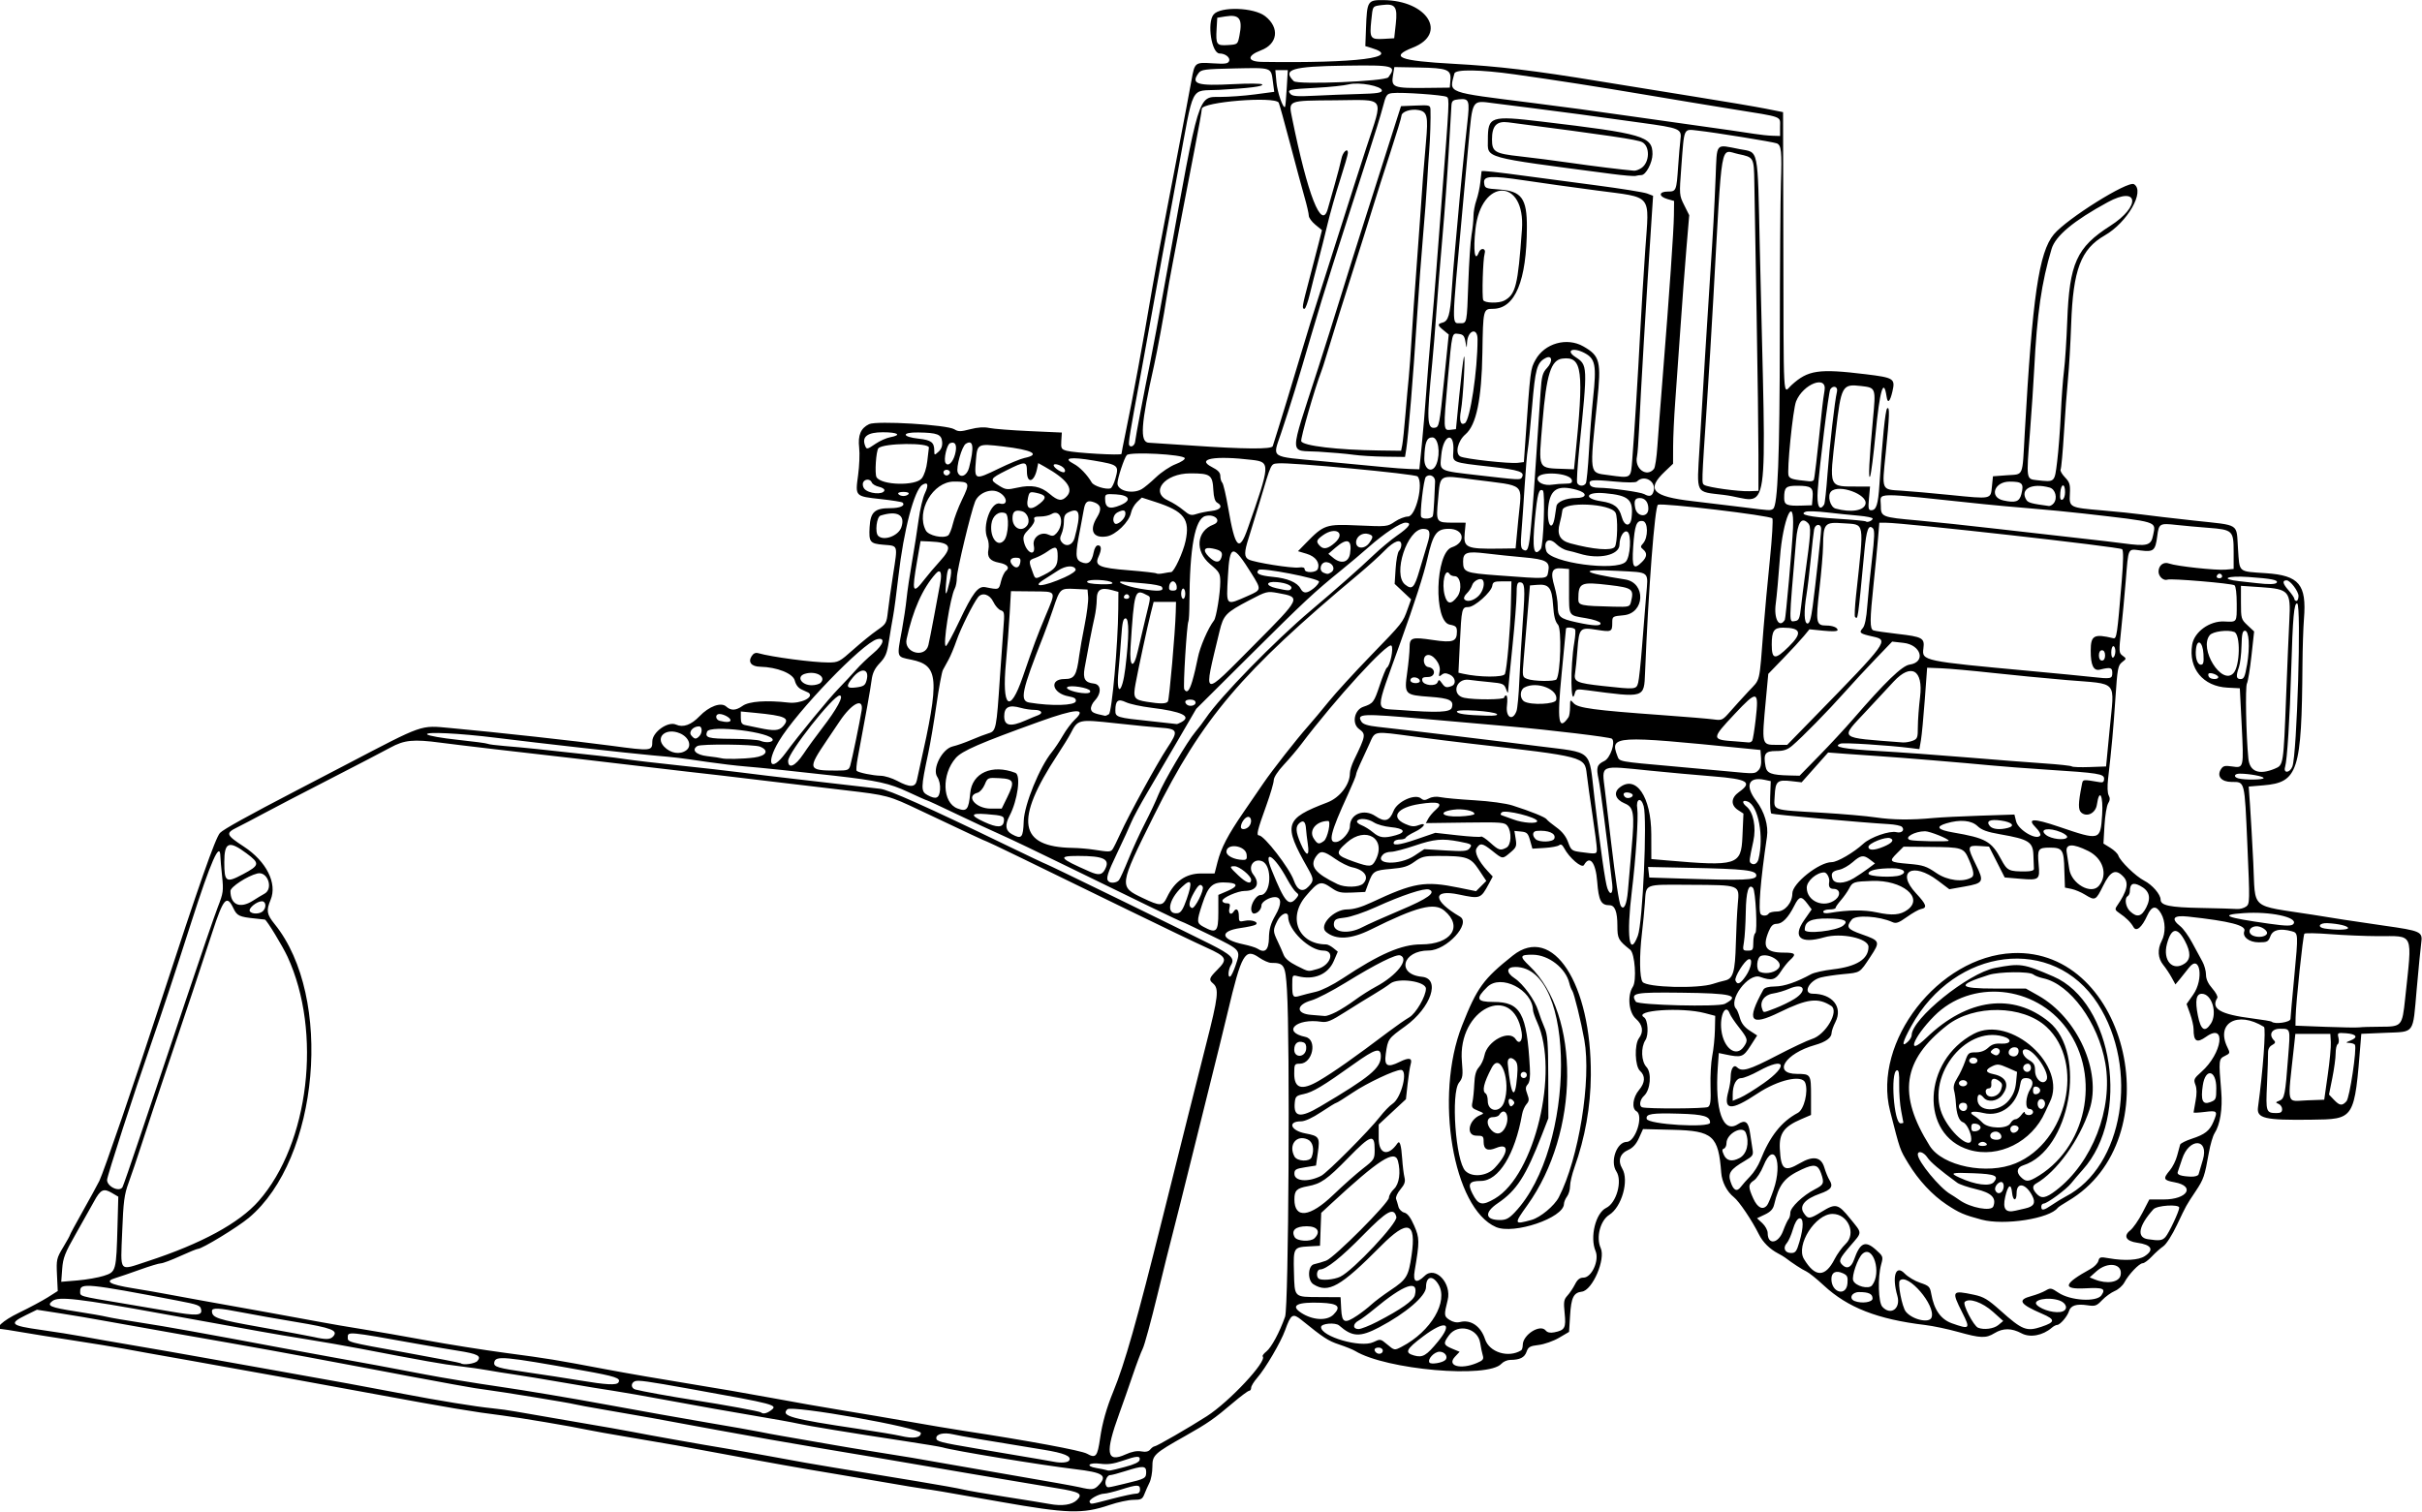
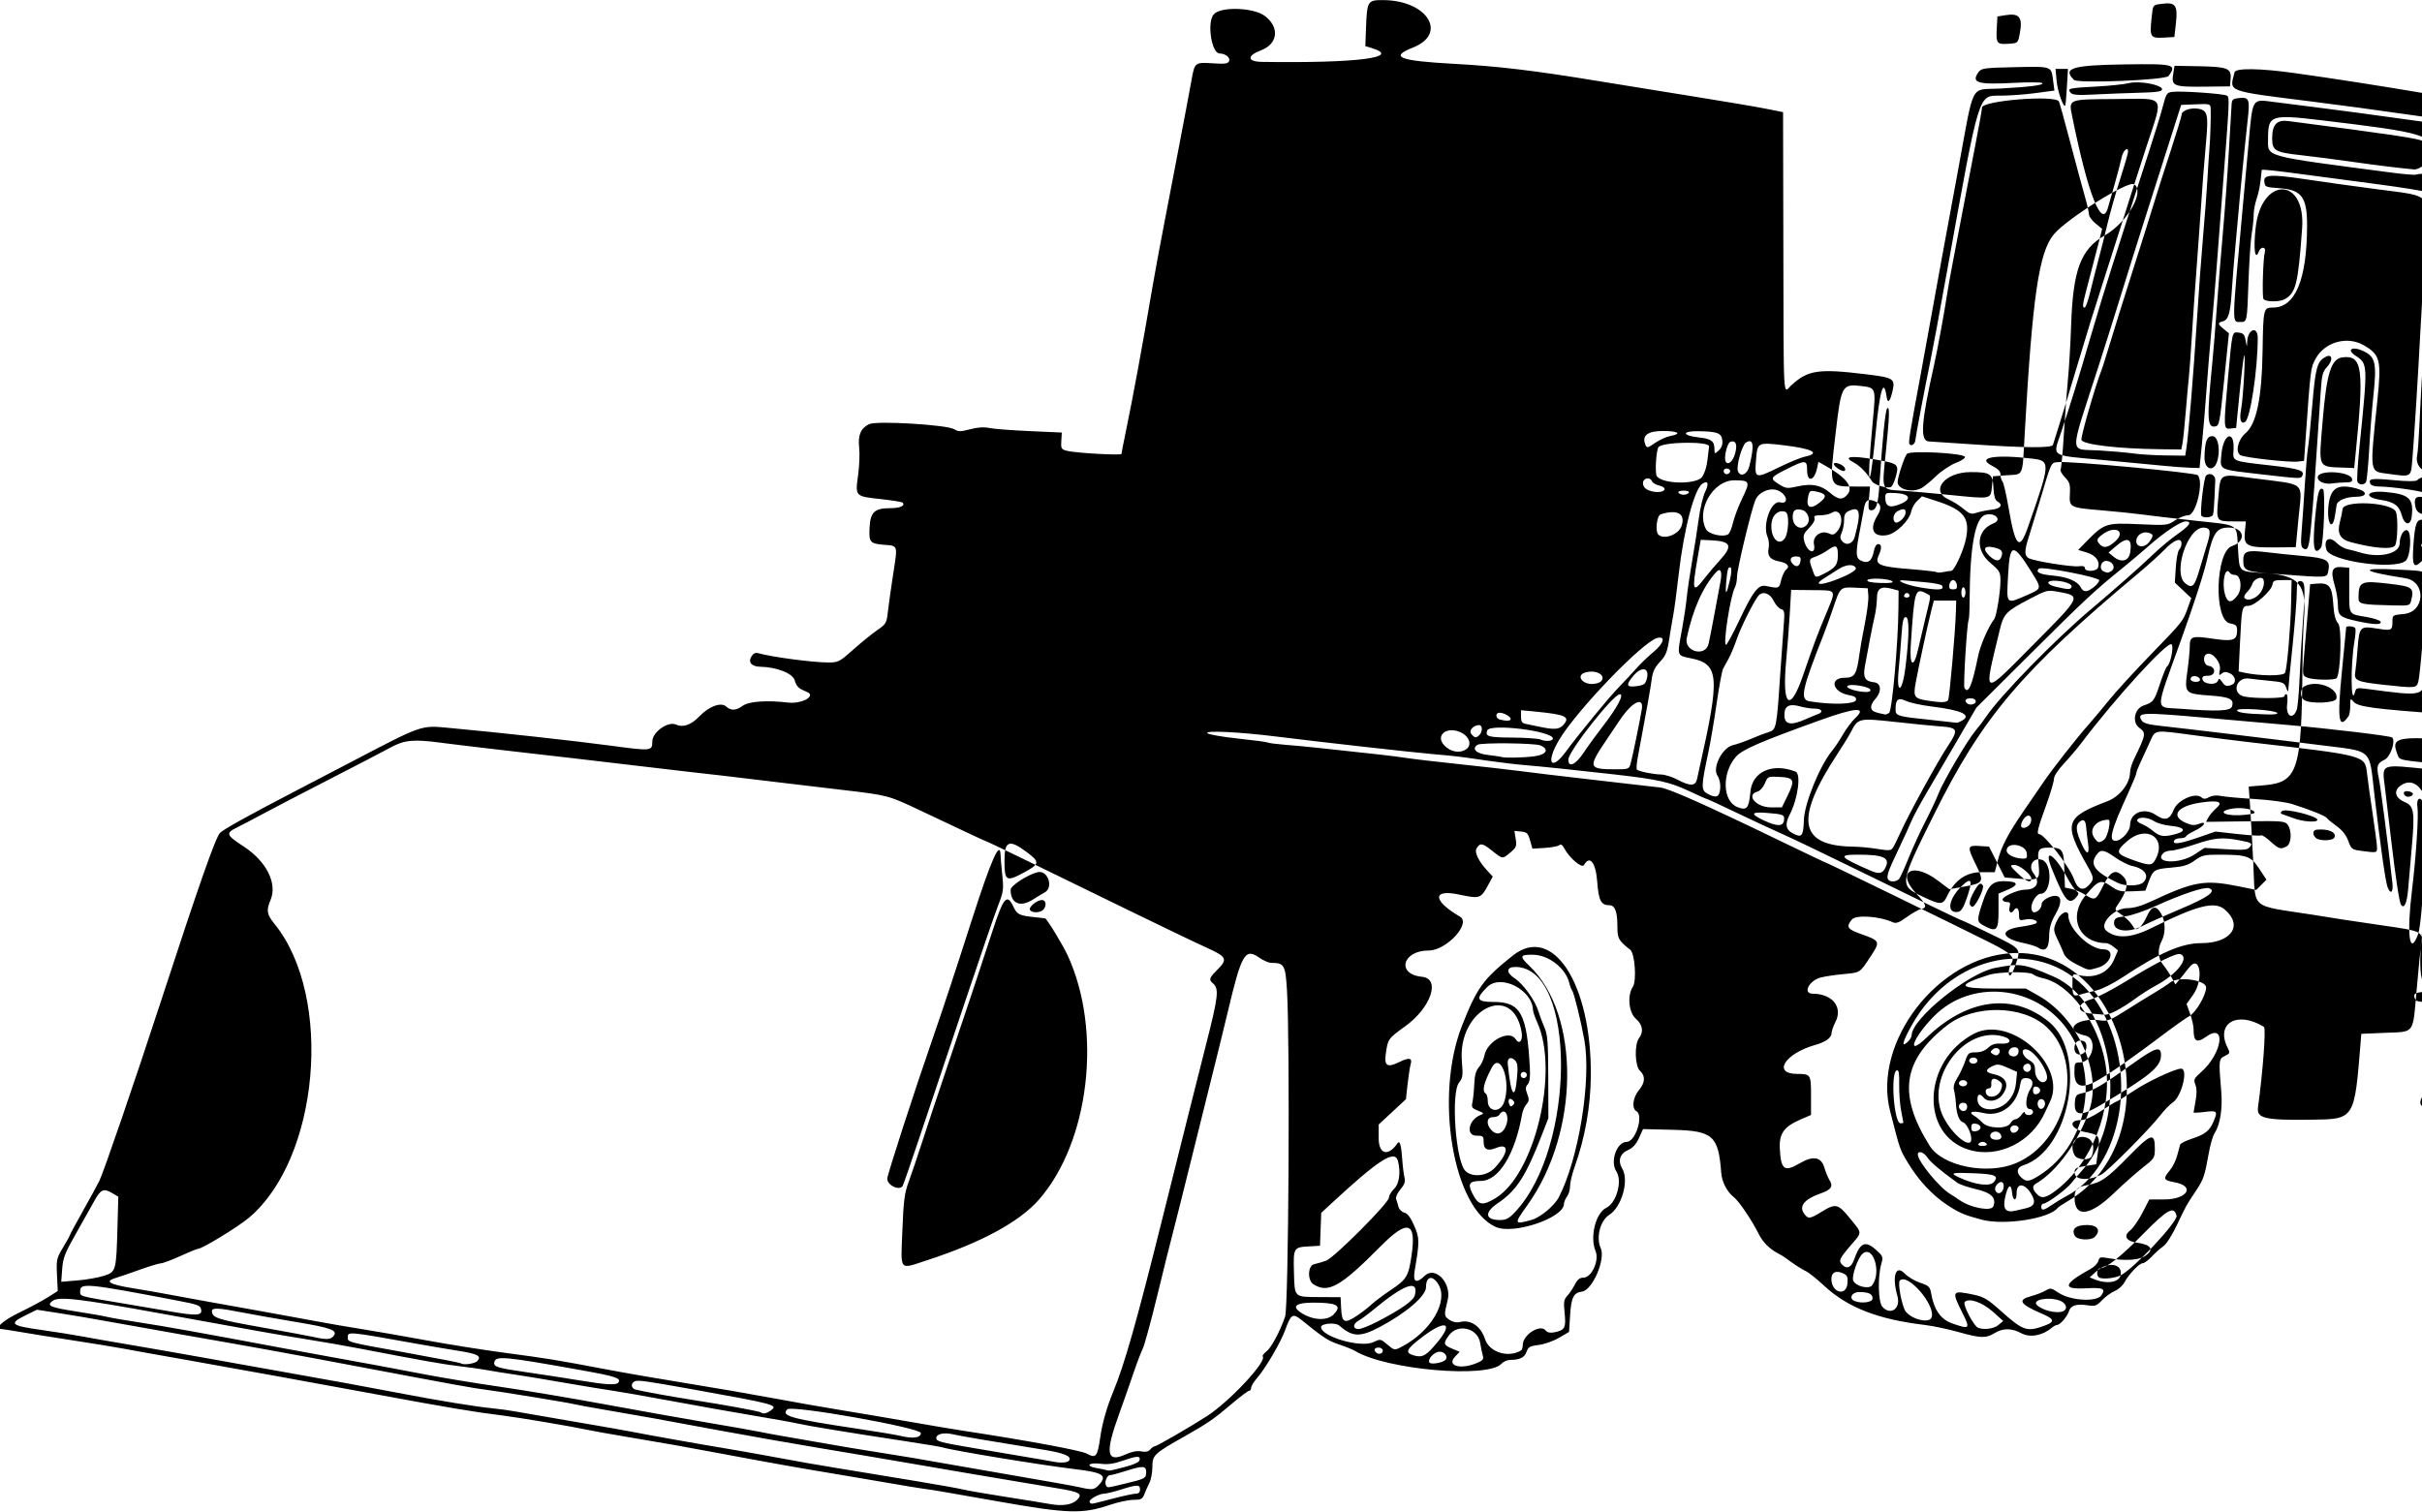
<svg xmlns="http://www.w3.org/2000/svg" version="1.1" viewBox="0 0 1177 735">
-   <path d="m486 729.94c-32.282-5.69-30.793-5.437-37.5-6.375-2.75-0.385-9.725-1.533-15.5-2.553-5.775-1.019-17.7-3.045-26.5-4.502-18.618-3.083-31.797-5.425-54-9.598-20.072-3.773-28.08-5.197-47.5-8.45-8.525-1.428-17.322-2.998-19.549-3.488-7.04-1.55-33.65-6.04-41.45-6.99-13.5-1.65-26.62-3.86-62.32-10.47-19.35-3.58-40.36-7.42-46.68-8.54-6.325-1.117-16.45-2.935-22.5-4.04-6.05-1.105-14.6-2.644-19-3.421-19.634-3.463-26.486-4.69-33.5-5.996-4.125-0.768-15.15-2.569-24.5-4.001s-20.771-3.259-25.381-4.059c-4.611-0.8-8.773-1.45-9.251-1.45-3.983 0 0.268-4.033 8.399-7.967 5.077-2.457 11.384-5.832 14.014-7.5l4.782-3.03-0.371-7.83c-0.351-7.41-0.194-8.12 2.968-13.37 1.836-3.05 3.339-5.76 3.339-6.03 0-0.268 2.82-5.501 6.266-11.629 3.446-6.128 7.047-12.717 8.001-14.642 2.062-4.159 17.261-48.491 29.826-87 18.581-56.942 26.613-79.842 28.823-82.169 1.638-1.725 13.717-8.43 37.084-20.583 7.425-3.862 18.45-9.608 24.5-12.77 37.75-19.729 35.596-18.974 50.288-17.625 23.052 2.116 61.013 6.292 78.151 8.596 19.71 2.65 20.06 2.61 20.06-2.08 0-4.532 7.632-9.951 11.521-8.18 3.433 1.564 7.362 0.167 11.402-4.053 4.659-4.867 10.481-6.988 12.977-4.729 2.328 2.107 4.706 2.007 7.996-0.336 3.099-2.207 11.557-2.808 22.247-1.582 6.002 0.689 12.827-2.689 9.742-4.821-0.212-0.146-1.605-0.79-3.097-1.43-1.793-0.769-2.996-2.277-3.552-4.452-0.885-3.463-8.607-6.541-16.865-6.721-4.184-0.091-5.93-2.194-4.18-5.033 0.895-1.452 1.939-1.941 3.307-1.55 6.574 1.878 26.485 4.518 34.066 4.516 4.8-1e-3 5.435-0.33 12.075-6.251 3.855-3.438 9.076-7.677 11.602-9.422 4.363-3.012 4.626-3.465 5.234-9 0.352-3.205 1.503-11.401 2.558-18.213 2.251-14.542 2.509-13.74-4.608-14.33-6.688-0.555-7.252-1.266-6.832-8.625 0.415-7.276 2.463-9.161 9.957-9.161 4.856 0 7.563-1.219 6.055-2.726-0.326-0.326-5.075-1.084-10.552-1.683-12.574-1.377-12.469-1.267-11.061-11.549 0.62-4.525 0.86-10.547 0.535-13.384-0.7-6.097 0.747-9.542 4.827-11.498 3.691-1.77 37.872 0.285 41.403 2.489 1.945 1.214 3.018 1.211 7.727-0.018 3.639-0.95 6.73-1.156 9.241-0.614 2.075 0.448 10.863 1.132 19.528 1.52l15.754 0.706-0.255 4.033c-0.232 3.68-3e-3 4.102 2.621 4.826 3.836 1.058 26.624 2.361 26.624 1.523 0-0.363 0.861-4.814 1.913-9.892 3.779-18.236 8.144-41.904 13.139-71.233 1.124-6.6 3.793-21 5.932-32s5.075-26.3 6.526-34c1.45-7.7 3.249-17.15 3.998-21 0.748-3.85 1.88-9.925 2.514-13.5 1.543-8.692 1.659-8.784 10.323-8.228 6.112 0.392 7.452 0.201 7.965-1.135 0.637-1.66-1.875-3.637-4.621-3.637-3.902 0-6.218-14.889-2.946-18.93 3.279-4.05 19.661-3.502 25.144 0.841 7.076 5.604 6.062 13.47-2.137 16.567-6.948 2.624-6.692 5.493 0.5 5.602 46.071 0.695 68.452-2.144 53.25-6.755l-3-0.91 0.331-8.855c0.489-13.088 0.788-13.568 8.394-13.514 21.433 0.151 31.514 16.321 14.389 23.08-11.546 4.557-6.811 6.437 19.886 7.896 21.802 1.192 38.969 3.244 70.5 8.43 11.275 1.854 32.2 5.239 46.5 7.522 14.3 2.283 29.825 4.91 34.5 5.839l8.5 1.692 0.13 61.5c0.175 82.686-0.246 75.053 3.931 71.223 8.028-7.359 13.14-8.119 35.978-5.345 13.847 1.682 14.555 2.135 13.105 8.388-1.175 5.064-2.305 6.09-2.824 2.562-1.423-9.674-3.342-3.197-5.383 18.172-0.972 10.175-2.153 19.4-2.625 20.5-0.971 2.263-0.452-8.285 1.359-27.572 1.456-15.516 1.477-15.459-5.777-16.311-9.18-1.079-9.664-0.197-12.285 22.384-3.226 27.794-3.795 26.429 11.025 26.48l5.633 0.02-0.521 5.75c-0.438 4.826-0.264 5.75 1.082 5.75 2.487 0 3.367-2.751 4-12.5 1.408-21.707 2.859-36.07 3.732-36.95 1.347-1.358 1.198 3.409-0.681 21.753-1.881 18.367-2.218 17.568 7.685 18.185 4.091 0.255 14.692 1.193 23.559 2.086 20.332 2.047 19.753 2.163 20.379-4.082l0.5-4.991 6.669-0.5c8.439-0.633 7.544 1.46 8.778-20.524 3.722-66.299 6.887-87.918 14.141-96.582 6.411-7.657 36.022-26.18 38.954-24.368 5.499 3.398-3.173 18.559-14.251 24.914-11.58 6.643-15.352 16.621-16.279 43.06-0.328 9.35-1.021 21.275-1.54 26.5s-1.406 17.09-1.971 26.367c-0.565 9.277-1.296 17.301-1.624 17.831-0.328 0.53 0.614 2.228 2.093 3.772 2.321 2.423 2.651 3.52 2.413 8.019-0.354 6.668-0.216 6.739 15.772 8.09 7.065 0.597 15.77 1.495 19.345 1.996 3.575 0.501 15.05 1.843 25.5 2.983 22.409 2.444 20.217 1.026 21.081 13.639 0.81 11.838-0.188 10.966 13.624 11.907 16.106 1.097 19.767 5.495 18.434 22.144-0.342 4.264-0.67 14.277-0.73 22.252-0.39 51.905-2.133 57.297-18.972 58.709l-7.151 0.6 0.64 9.096c0.352 5.003 1.066 17.614 1.585 28.024 1.164 23.309-2.278 20.317 28.989 25.199 5.775 0.902 12.525 1.978 15 2.392 2.475 0.414 11.157 1.698 19.292 2.854 18.348 2.606 19.096 2.952 18.329 8.465-0.319 2.289-1.315 12.486-2.215 22.661-1.949 22.048-0.744 20.382-15.202 21l-11.704 0.5-0.282 3.5c-3.103 38.456-2.786 37.956-24.258 38.236-22.423 0.292-26.399-0.646-25.66-6.052 2.417-17.668 3.948-38.413 2.883-39.07-12.896-7.971-23.641-1.822-17.669 10.111 1.284 2.565 1.206 2.801-1.325 4.023-2.986 1.442-3.041 1.972-1.758 17.209 0.709 8.424-0.526 16.186-3.239 20.356-0.828 1.272-2.081 5.547-2.785 9.5-2.03 11.399-2.52 12.836-6.318 18.554-4.867 7.326-4.437 6.553-9.12 16.412-2.396 5.044-5.25 9.511-6.709 10.5-1.397 0.947-3.91 3.184-5.584 4.971s-3.662 3.25-4.417 3.25c-1.66 0-6.834 5.425-8.897 9.329-0.822 1.556-2.928 3.432-4.679 4.168-1.751 0.737-4.518 2.739-6.149 4.45-2.674 2.805-3.376 3.049-7.151 2.483-5.33-0.799-8.106 0.091-8.948 2.871-0.779 2.571-4.342 6.699-5.782 6.699-0.548 0-1.707 0.613-2.576 1.363-4.382 3.784-10.547 4.926-14.668 2.717-4.873-2.612-8.987-2.636-13.185-0.076-4.182 2.55-6.699 2.46-17.726-0.628-4.95-1.386-12.15-2.899-16-3.361-23.107-2.775-37.604-8.444-49.252-19.26-3.439-3.193-7.264-6.255-8.5-6.805-1.924-0.856-6.791-4.029-10.248-6.681-0.55-0.422-2.125-1.355-3.5-2.074-3.984-2.083-7.364-5.455-9.231-9.211-3.394-6.826-9.637-16.09-12.202-18.108-3.332-2.621-5.785-7.373-6.121-11.856-1.349-18.007-4.033-20.397-23.431-20.87l-14.579-0.356-1.968 4.354c-1.357 3.003-2.985 4.801-5.247 5.797-4.046 1.78-5.135 5.239-2.861 9.088 3.381 5.724-0.252 18.613-6.328 22.449-4.392 2.772-6.506 10.987-4.156 16.145 2.492 5.47-4.035 20.567-9.159 21.184-4.011 0.483-5.175 2.831-5.716 11.524l-0.5 8.037-4.913 2.881c-2.711 1.59-7.128 3.143-9.855 3.466-4.253 0.504-5.076 0.968-5.9 3.333-0.972 2.787-3.233 3.91-7.927 3.935-1.427 8e-3 -3.344 0.841-4.26 1.853-6.584 7.275-56.077 2.947-71.145-6.221-1.1-0.669-4.593-2.077-7.763-3.129-5.279-1.752-7.64-3.29-18.257-11.899-4.258-3.452-5.153-2.899-7.952 4.91-2.117 5.905-9.578 18.632-13.652 23.285-1.582 1.807-2.876 3.944-2.876 4.75 0 0.806-0.438 1.465-0.974 1.465-0.536 0-4.023 2.591-7.75 5.758-9.299 7.902-12.316 9.999-23.276 16.182-15.243 8.598-16 9.309-16 15.03 0 2.677-0.637 6.142-1.416 7.699-0.779 1.557-1.894 4.069-2.479 5.581-0.929 2.403-1.602 2.751-5.334 2.757-2.349 4e-3 -7.607 1.139-11.683 2.522-12.996 4.41-20.285 4.192-53.088-1.59zm37.401-0.897c2.934-2.934 1.347-3.876-9.482-5.633-5.181-0.84-16.169-2.682-24.419-4.093s-17.25-2.93-20-3.377c-2.75-0.447-14.225-2.413-25.5-4.369s-31.525-5.381-45-7.611-36.2-6.229-50.5-8.886c-31.48-5.851-35.062-6.496-53.5-9.64-7.975-1.36-15.175-2.677-16-2.928-1.889-0.574-35.787-6.122-42.5-6.955-6.594-0.819-14.084-2.181-67-12.183-28.422-5.372-46.865-8.71-82-14.838-14.3-2.494-30.725-5.411-36.5-6.483-5.775-1.071-15.573-2.734-21.772-3.694l-11.272-1.747-5.478 2.687c-8.315 4.078-7.35 5.017 7.272 7.084 7.013 0.991 16.125 2.438 20.25 3.216 4.125 0.777 15.375 2.745 25 4.372 9.625 1.627 25.15 4.341 34.5 6.032s26 4.665 37 6.61c24.38 4.311 42.949 7.708 59.5 10.885 17.159 3.294 35.217 6.229 43 6.99 3.575 0.349 8.75 1.062 11.5 1.584 2.75 0.522 15.575 2.74 28.5 4.928 12.925 2.189 25.75 4.442 28.5 5.007 5.686 1.168 34.718 6.333 44.5 7.916 3.575 0.579 12.8 2.201 20.5 3.606s16.25 2.963 19 3.464c2.75 0.5 9.275 1.606 14.5 2.456 5.225 0.85 12.2 1.995 15.5 2.543 3.3 0.548 14.325 2.369 24.5 4.046s20.075 3.453 22 3.946c1.925 0.493 11.15 2.089 20.5 3.546 9.35 1.457 19.025 3.027 21.5 3.489 6.162 1.151 10.992 0.441 13.401-1.968zm17-0.54c5.292-1.375 10.516-2.5 11.609-2.5 1.321 0 1.988-0.671 1.988-2 0-2.496-1.232-2.498-9.161-0.013-3.486 1.093-7.149 1.993-8.139 2-2.67 0.019-7.857 2.951-7.174 4.056 0.749 1.212-0.293 1.36 10.877-1.543zm-6.442-6.689c4.343-4.661 2.197-6.09-11.597-7.727-16.319-1.936-59.475-9.033-64.365-10.585-0.847-0.269-8.731-1.583-17.52-2.919-27.262-4.146-47.785-7.507-52.479-8.595-2.475-0.574-12.375-2.357-22-3.963s-27.4-4.762-39.5-7.013c-12.1-2.251-24.925-4.505-28.5-5.009-3.575-0.504-14.393-2.286-24.041-3.96-9.647-1.674-20.672-3.489-24.5-4.034-3.828-0.545-9.434-1.444-12.459-1.997-3.025-0.554-9.239-1.44-13.809-1.97-7.755-0.899-16.999-2.535-48.191-8.528-6.875-1.321-18.35-3.328-25.5-4.461s-17.725-2.921-23.5-3.974c-5.775-1.053-17.025-3.086-25-4.517s-18.1-3.259-22.5-4.062c-40.176-7.327-49.973-8.465-53-6.157-3.041 2.318-1.203 3.133 11.5 5.099 6.325 0.979 13.075 2.162 15 2.629 1.925 0.467 9.402 1.749 16.616 2.848 11.735 1.788 28.948 4.878 69.884 12.547 7.15 1.339 16.825 3.116 21.5 3.947 14.415 2.564 30.832 5.612 46.5 8.633 8.25 1.591 24.675 4.293 36.5 6.003s34.775 5.558 51 8.549c16.225 2.991 38.725 6.997 50 8.902 11.275 1.905 22.525 3.888 25 4.407 2.475 0.519 7.2 1.404 10.5 1.966 10.365 1.766 17.734 3.048 26 4.52 4.4 0.784 12.5 2.128 18 2.987 14.153 2.21 26.639 4.301 36.5 6.111 4.675 0.858 20.2 3.556 34.5 5.995 14.3 2.439 27.8 4.857 30 5.374 6.129 1.44 7.26 1.315 9.461-1.048zm12.936-0.728c9.68-2.31 10.1-2.54 10.1-5.64 0-3.045-1.624-3.117-10-0.441-3.443 1.1-6.847 2-7.563 2-1.504 0-2.865 3.498-1.943 4.991 0.782 1.265-0.017 1.342 9.402-0.907zm-0.4-8.02c4.664-1.213 7.108-2.362 7.323-3.442 0.425-2.132-1.287-2.045-8.417 0.425-4.303 1.491-7.167 1.877-10.549 1.421-5.7-0.768-7.672 1.137-2.136 2.064 2.078 0.348 4.228 0.785 4.778 0.972 1.507 0.511 1.494 0.513 9-1.44zm-26.906-3.215c1.256-2.032-2.401-3.564-12.367-5.182-29.031-4.712-40.167-6.609-44.163-7.523-4.39-1-8.06-0.17-8.06 1.84 0 1.628 1.766 2.091 19.238 5.044 32.922 5.564 36.27 6.135 37.762 6.44 3.554 0.728 6.934 0.456 7.594-0.612zm27.41-2.93c2.969-1.347 5.559-1.843 7.612-1.459 2.133 0.4 3.508 0.105 4.372-0.936 0.694-0.836 1.637-1.519 2.096-1.519 0.975 0 16.737-9.096 25.403-14.659 10.945-7.026 29.411-26.78 27.15-29.042-0.311-0.311 0.485-1.391 1.768-2.4 2.438-1.918 6.424-9.323 9.115-16.935 1.705-4.822 2.436-133.82 0.899-158.79-0.76-12.23-1.31-13.17-7.68-13.17-1.172 0-3.812-1.165-5.867-2.589-6.843-4.742-8.529-1.802-15.257 26.589-1.368 5.775-3.174 13.2-4.013 16.5-0.839 3.3-6.036 24.225-11.55 46.5-5.514 22.275-10.702 42.975-11.528 46-0.826 3.025-4.015 15.85-7.086 28.5s-6.267 24.35-7.102 26c-0.835 1.65-3.041 7.5-4.902 13-1.861 5.5-4.778 13.825-6.482 18.5-7.024 19.27-6.278 24.146 3.048 19.914zm-12.38-7.928c1.058-7.326 3.131-14.676 6.345-22.487 5.626-13.675 11.467-34.271 24.106-85 8.222-33 17.665-70.64 20.985-83.644 6.047-23.687 6.457-27.356 3.346-29.938-2.063-1.712-1.771-2.616 2.098-6.485 5.27-5.27 4.742-6.363-5.259-10.886-4.81-2.16-21.79-10.31-37.74-18.1-47.92-23.42-68.58-33.43-68.97-33.43-0.365 0-8.903-3.986-32.406-15.128-15.284-7.246-15.753-7.372-36.622-9.819-9.35-1.097-23.075-2.725-30.5-3.619-26.754-3.219-35.671-4.265-46-5.393-5.775-0.631-17.475-2.003-26-3.049s-21.575-2.583-29-3.414c-23.311-2.611-57.199-6.588-64.791-7.603-13.314-1.78-17.696-1.352-24.547 2.399-3.389 1.856-16.737 8.799-29.662 15.429-12.925 6.63-27.325 14.121-32 16.645-4.675 2.524-10.412 5.53-12.75 6.681-5.735 2.822-5.447 3.649 3.258 9.344 10.96 7.17 16.335 17.873 12.992 25.873-2.19 5.242-1.891 7.014 1.995 11.826 28.6 35.419 21.656 114.13-12.594 142.75-5.52 4.61-22.705 15.08-24.758 15.08-0.491 0-4.349 1.575-8.573 3.5s-8.443 3.509-9.375 3.52c-0.931 0.01-5.519 1.4-10.194 3.08-4.675 1.686-9.99 3.506-11.812 4.044-5.558 1.644-3.087 3.114 8.37 4.982 6.018 0.981 13.192 2.224 15.942 2.763 2.75 0.539 10.175 1.902 16.5 3.028 21.186 3.774 50.418 9.065 58.971 10.674 4.659 0.877 13.659 2.416 20 3.42 6.341 1.004 20.304 3.438 31.029 5.407s28.05 4.723 38.5 6.119c21.378 2.856 23.856 3.261 49 8.006 9.9 1.868 27.9 4.983 40 6.921s30.325 5.082 40.5 6.985 25.7 4.629 34.5 6.056c8.8 1.427 23.425 3.907 32.5 5.51s20.775 3.567 26 4.365c31.507 4.811 57.398 9.606 60.162 11.143 4.378 2.434 5.148 1.534 6.458-7.541zm-87.12-2.45c0-2.532-62.707-13.679-64.883-11.533-3.269 3.224 1.685 4.588 34.475 9.49 9.126 1.364 18.351 2.903 20.5 3.42 6.153 1.479 9.908 0.957 9.908-1.377zm-72.941-10.961c3.678-2.715 2.794-2.951-39.559-10.562-20.44-3.673-24.828-4.285-26.405-3.68-2.132 0.818-2.032 3.416 0.155 4.035 2.766 0.783 17.858 3.52 28.25 5.124 14.946 2.306 32.311 5.493 32.846 6.028 0.883 0.883 2.741 0.51 4.713-0.945zm-74.005-13.654c1.282-2.075-1.216-2.905-17.592-5.846-38.101-6.843-42.133-7.214-42.752-3.943-0.427 2.252 1.379 2.791 16.791 5.01 7.425 1.069 18.45 2.768 24.5 3.775 13.202 2.197 18.155 2.458 19.054 1.004zm417.1-9.411c3.025-1.264 3.481-1.85 2.916-3.75-0.368-1.239-0.932-3.957-1.254-6.041-1.107-7.171-10.814-9.579-15.123-3.751-2.958 4.001-2.787 4.763 1.472 6.543l3.66 1.529-2.264 2.41c-4.149 4.416 2.649 6.38 10.594 3.06zm-485.61-1.044c2.021-2.435 0.083-3.432-9.637-4.959-4.894-0.769-14.073-2.329-20.398-3.465-32.693-5.876-33-5.905-33-3.14 0 2.518-0.975 2.258 28.586 7.607 14.253 2.579 26.102 4.871 26.331 5.094 1.086 1.057 6.983 0.232 8.118-1.137zm470.32-0.409c1.53-1.56-0.17-4.06-2.78-4.06-2.577 0-5.95 3.605-4.925 5.264 0.658 1.064 6.301 0.172 7.689-1.215zm-3.551-9.002c7.6-9.27 3.591-10.646-7.248-2.489-8.351 6.285-9.122 7.949-4.302 9.288 4.102 1.139 5.918 0.07 11.55-6.799zm-26.82 4.44c0-0.833-0.889-1.5-2-1.5-1.992 0-2.601 1.065-1.333 2.333 1.21 1.22 3.33 0.69 3.33-0.83zm67.242-0.15c0.417-0.258 0.768-1.454 0.78-2.659 0.05-4.952 8.433-10.257 11.11-7.031 0.851 1.025 2.21 1.322 4.216 0.921 5.138-1.028 5.751-2.155 5.024-9.249-0.571-5.578-0.396-6.685 1.369-8.616 1.114-1.218 2.764-3.678 3.667-5.465 1.182-2.339 2.331-3.25 4.1-3.25 3.983 0 7.803-8.353 5.895-12.891-2.865-6.815 0.021-18.538 5.173-21.013 4.993-2.398 7.962-13.1 4.921-17.74-3.162-4.825 0.179-14.304 5.054-14.34 4.242-0.032 8.322-12.868 4.73-14.878-2.446-1.369-1.8-6.731 1.246-10.351 2.993-3.557 3.161-6.854 0.474-9.286-2.498-2.261-2.809-12.846-0.468-15.941 2.327-3.077 1.772-6.473-1.532-9.372-3.496-3.068-4.279-11.306-1.48-15.578 1.921-2.931 0.985-16.171-1.269-17.963-5.83-4.64-6.25-5.42-6.25-11.67 0-6.84-1.21-9.98-3.84-9.98-4.11 0-5.265-2.232-5.974-11.536-0.709-9.315-3.639-12.973-6.416-8.011-1.004 1.793-7.124-3.434-9.681-8.268-0.847-1.601-1.588-2.019-2.405-1.355-0.649 0.528-3.836 1.119-7.082 1.315l-5.901 0.355-1.125-4c-0.984-3.499-1.531-4.039-4.371-4.315l-3.246-0.315 0.622 3.892c0.56 3.502 0.304 4.159-2.554 6.565-3.955 3.328-3.636 3.359-8.947-0.862-4.663-3.707-5.78-3.882-7.485-1.179-1.198 1.899 0.901 6.28 5.263 10.991l2.571 2.777-1.845 3.427c-3.999 7.426-4.196 7.498-14.612 5.302-13.049-2.75-12.772 3.008 0.517 10.75 5.616 3.272-6.537 16.462-15.17 16.466-12.868 5e-3 -15.838 11.572-3.281 12.779 9.178 0.882 4.423 14.976-8.106 24.025-8.394 6.063-8.454 6.147-9.483 13.436-0.838 5.934 0.755 6.861 6.718 3.911 4.681-2.316 6.324-1.944 5.357 1.214-0.36 1.175-1.02 5.462-1.468 9.525l-0.814 7.388-13.239 12.297v6.713c0 7.801 4.611 9.021 9.125 2.414 1.092-1.599 1.846 0.856 2.288 7.449 0.235 3.5 0.734 7.59 1.111 9.088 0.531 2.115 0.089 3.432-1.973 5.883-1.461 1.737-2.406 3.812-2.1 4.611 0.307 0.799 0.82 2.497 1.14 3.773 0.325 1.294 1.586 2.572 2.852 2.89 1.578 0.396 3.041 2.326 4.804 6.337 2.643 6.013 2.661 7.694 0.241 21.892-0.953 5.592 0.784 6.474 4.896 2.488 5.118-4.961 13.191 3.607 11.137 11.82-1.839 7.351-1.794 7.843 0.871 9.589 1.685 1.104 3.499 1.472 5.177 1.05 5.186-1.302 10.074 2.064 12.114 8.341 2.081 6.402 11.352 9.273 17.558 5.437zm-12.24-59.94c-20.87-9.03-30.05-63.55-16.49-97.91 7.293-18.474 10.295-22.615 24.697-34.067 19.344-15.382 38.214 13.61 37.888 58.213-0.111 15.25-2.792 30.34-7.963 44.82-1.172 3.281-2.13 7.357-2.13 9.059 0 1.701-0.661 3.967-1.468 5.035-0.807 1.068-1.482 2.705-1.5 3.638-0.127 6.757-24.334 14.973-33.032 11.212zm17.321-3.48c4.264-1.184 11.067-6.843 13.211-10.989 9.68-18.719 15.895-57.055 12.403-76.505-1.615-8.998-5.01-22.807-5.883-23.934-0.426-0.55-1.059-2.191-1.407-3.647-1.733-7.27-10.03-13.732-17.728-13.808-6.351-0.062-6.597 0.726-1.689 5.411 24.903 23.773 24.423 80.884-0.978 116.34-6.635 9.261-6.557 9.53 2.071 7.134zm-8.17-3.68c29.79-31.38 29.99-119.25 0.27-119.25-4.445 0-4.619 2.711-0.353 5.5 4.113 2.688 9.85 10.593 11.452 15.779 0.717 2.321 2.097 6.021 3.066 8.221 1.483 3.367 1.771 7.167 1.819 24l0.057 20-3.138 8.071c-7.832 20.144-12.288 27.059-21.424 33.244-6.728 4.555-6.24 8.185 1.101 8.185 2.857 0 4.329-0.771 7.157-3.75zm-9.657-6.695c19.296-11.308 31.389-61.751 20.538-85.667-1.095-2.413-2.012-5.062-2.037-5.887-0.31-9.958-15.607-17.74-22.205-11.297-5.878 5.74-5.241 7.297 2.985 7.297 13.204 0 16.241 5.493 17.689 32 0.249 4.567-0.06 6.964-1.04 8.061-1.127 1.261-1.167 2.165-0.21 4.7 0.985 2.61 0.919 3.442-0.394 4.939-0.868 0.99-1.817 3.15-2.11 4.8-3.483 19.678-11.418 32.5-20.112 32.5-5.556 0-6.473 1.4-4.033 6.16 2.897 5.654 4.697 6.048 10.93 2.395zm-0.115-14.874c6.823-7.264 7.189-12.402 0.692-9.711-4.11 1.7-6.07 0.75-6.07-2.94 0-2.8-0.27-3.03-3.5-3.03-5.317 0-3.831-7.718 1.93-10.027 1.909-0.765 1.815-0.931-1.209-2.131-2.912-1.156-3.209-1.622-2.65-4.165 0.346-1.575 0.745-5.536 0.886-8.803 0.186-4.287 0.816-6.557 2.266-8.157 1.105-1.219 2.3-3.765 2.656-5.657 1.343-7.135 12.187-12.807 15.191-7.946 1.753 2.836 3.578 0.721 2.902-3.363-4.089-24.686-31.269-11.391-29.036 14.204 0.592 6.79 0.437 7.938-1.384 10.254-4.026 5.118-1.656 38.188 3.076 42.92 3.298 3.298 10.483 2.568 14.255-1.447zm5.092-19.631c2.66-5.13-0.09-10.71-2.97-6.05-0.34 0.55-1.716 1-3.059 1-2.945 0-3.368 3.318-0.786 6.171 2.422 2.676 5.082 2.239 6.819-1.122zm-0.537-12.299c3.545-10.169-1.745-24.884-6.022-16.751-3.882 7.382-4.803 11.333-2.916 12.5 0.55 0.34 1 1.919 1 3.509 0 5.508 6.078 6.075 7.937 0.741zm4.28-0.934c-0.651-0.651-1.471-0.895-1.823-0.543-0.352 0.352-0.345 1.41 0.016 2.351 0.5 1.304 0.934 1.433 1.823 0.543 0.89-0.89 0.886-1.449-0.016-2.351zm2.066-11.588c0.408-4.817 0.178-6.625-0.992-7.795-2.076-2.076-3.841-1.251-3.557 1.664 1.538 15.751 3.508 18.407 4.548 6.131zm4.72-0.73c0-0.825-0.675-1.5-1.5-1.5s-1.5 0.675-1.5 1.5 0.675 1.5 1.5 1.5 1.5-0.675 1.5-1.5zm-60.739 132.05c14.182-7.398 22.772-22.061 17.75-30.297-2.84-4.66-6.01-3.93-6.01 1.39 0 4.264-9.814 12.684-22.687 19.463-9.37 4.934-13.119 4.774-19.523-0.838-1.838-1.61-8.79-1.008-8.79 0.762 0 4.654 19.313 10.227 25.393 7.327 3.393-1.618 3.523-1.598 6.611 1 3.665 3.084 3.647 3.081 7.257 1.198zm-519.22-5.098c2.321-2.797-0.918-4.03-18.042-6.873-9.075-1.506-20.921-3.602-26.324-4.658-11.471-2.241-14.682-2.388-14.661-0.669 0.04 3.25 2.501 4.065 23.598 7.816 12.038 2.141 23.687 4.297 25.887 4.793 6.095 1.373 8.136 1.285 9.542-0.409zm507.26-7.037c11.534-5.969 17.621-10.257 18.278-12.878 1.98-7.887-5.17-5.395-20.081 6.999-2.75 2.286-6.013 4.692-7.25 5.346-2.891 1.529-2.932 4.12-0.065 4.12 1.202 0 5.305-1.614 9.117-3.587zm301.84 1.621 2.361-1.967-5-4.477c-5.14-4.603-11.629-6.861-13.715-4.774-1.128 1.128 4.33 11.654 6.497 12.533 2.857 1.158 7.657 0.518 9.857-1.315zm20.962 0.835c6.762-2.251 6.823-3.492 0.307-6.301-10.98-4.734-12.198-6.743-5.22-8.611 2.372-0.635 5.463-1.831 6.869-2.657 2.373-1.394 2.819-1.324 6.212 0.979 5.795 3.933 18.618 4.724 20.966 1.295 2.216-3.236 0.86-3.829-7.735-3.378-11.546 0.606-10.825-2.124 2.496-9.454 1.758-0.967 3.444-2.707 3.747-3.866 0.501-1.918 0.965-2.034 5.154-1.289 7.569 1.345 14.363 0.945 17.365-1.022 4.732-3.101 3.352-5.566-3.656-6.529-5.381-0.739-6.843-3.274-3.435-5.955 1.423-1.119 4.104-4.969 5.958-8.554l3.371-6.519 7.059-4e-3c11.472-6e-3 15.495-6.481 5.191-8.356-5.429-0.988-5.714-1.714-2.276-5.799 1.361-1.617 2.958-4.832 3.549-7.144s1.246-4.72 1.455-5.351c0.209-0.63 2.774-1.926 5.701-2.878 6.321-2.058 8.627-3.865 10.459-8.194 2.226-5.26 1.947-5.586-4.138-4.825-3.025 0.378-5.5 0.491-5.5 0.252 0-0.24 0.439-2.748 0.975-5.574 0.66-3.478 0.634-6.026-0.079-7.886-0.962-2.511-0.713-3.049 2.894-6.248 10.195-9.04 12.266-24.16 2.341-17.093-4.599 3.275-6.137 2.336-6.126-3.738 0-1.468-0.76-4.804-1.696-7.413l-1.701-4.745 3.196-4.534c5.323-7.552 3.314-20.143-2.084-13.064-1.221 1.601-3.191 4.073-4.377 5.493l-2.157 2.582-1.843-3.369c-1.014-1.853-2.855-4.614-4.093-6.137-2.604-3.204-2.886-7.532-0.756-11.615 2.001-3.837 1.897-9.516-0.244-13.277-2.377-4.177-4.585-3.888-6.737 0.883-2.614 5.797-5.34 8.091-6.708 5.646-1.297-2.317-3.642-4.644-6.827-6.773-2.139-1.43-2.304-1.909-1.207-3.5 5-7.25 5.901-11.245 3.19-14.155-3.769-4.045-6.32-2.932-9.886 4.311-3.562 7.234-3.889 7.396-8.815 4.352-1.912-1.182-4.89-2.436-6.618-2.788l-3.142-0.64-0.294-8.412c-0.2-10.04-0.9-11.02-7.12-11.02-5.606 0-6.054 0.68-5.37 8.166 0.678 7.427 0.269 7.751-8.803 6.984l-7.689-0.65-7.622-15-4.75-0.305c-5.829-0.374-5.951 0.331-1.596 9.163 4.058 8.23 3.706 8.913-5.43 10.536l-7.507 1.334-5.63-4.251c-12.17-9.188-20.423-4.39-10.606 6.166 5.182 5.571 5.668 7.111 2.436 7.713-1.054 0.196-4.117 1.928-6.805 3.848-4.024 2.874-5.275 3.314-7.076 2.494-6.358-2.897-17.775-3.622-19.695-1.25-2.941 3.631-2.243 4.691 4.703 7.143 9.089 3.208 9.214 3.534 4.263 11.027-5.227 7.909-4.705 7.579-13.23 8.378-3.892 0.365-8.766 1.095-10.83 1.623-5.729 1.466-8.929 7.874-3.938 7.886 9.558 0.023 14.766 6.484 11.07 13.733-1.033 2.027-1.879 4.421-1.879 5.319 0 2.339-2.818 4.406-8 5.867-14.671 4.136-20.873 14.011-8.832 14.061 6.703 0.028 6.832 0.228 6.832 10.594v9.365l-4.882 2.1c-8.227 3.539-10.642 6.876-10.279 14.203 0.513 10.346 2.18 11.583 9.685 7.185 6.507-3.813 10.412-3.138 11.949 2.067 0.65 2.2 1.78 4.953 2.512 6.117 1.951 3.105 0.842 4.676-4.664 6.601-7.217 2.524-10.123 5.909-7.938 9.244 2.112 3.224 2.842 3.185 8.771-0.463 6.841-4.209 7.995-3.938 13.8 3.236 6.106 7.546 6.101 6.369 0.054 13.434-5.287 6.177-5.722 7.218-3.809 9.131 2.238 2.238 4.367 1.289 5.719-2.55 2.899-8.233 5.416-9.408 10.487-4.897 3.662 3.258 3.739 3.464 2.687 7.25-1.734 6.245-1.402 18.398 0.562 20.568 4.053 4.478 9.072 0.849 7.312-5.287-2.729-9.516-0.808-15.415 3.542-10.876 1.548 1.616 4.937 3.643 7.532 4.505 4.259 1.415 4.78 1.927 5.365 5.277 1.365 7.817 4.647 12.51 10.095 14.435 8.705 3.076 9.017 2.752 5.013-5.2-5.345-10.614-5.112-10.975 5.628-8.703 4.752 1.005 6.785 2.216 12.902 7.686 10.664 9.535 12.669 10.321 20.058 7.861zm-29.1-52.05c-8.596-2.293-10.886-3.281-17-7.332-6.94-4.598-13.709-11.868-18.612-19.988-4.194-6.947-3.908-6.123-8.873-25.5-8.62-33.638 23.551-75.102 59.535-76.734 56.487-2.563 77.375 90.826 26.95 120.49-2.475 1.456-4.725 2.947-5 3.314-3.934 5.247-26.021 8.679-37 5.75zm21.228-5.465c4.178-0.914 5.168-2.691 3.401-6.106-3.18-6.13-7.63-6.88-7.63-1.27 0 4.064-1.791 3.885-2.187-0.219-0.47-4.874-2.011-3.921-3.362 2.079-1.309 5.811 0.198 7.784 5.049 6.608 1.1-0.267 3.227-0.753 4.728-1.081zm-15.544-0.972c1.591-4.147-0.883-6.621-8.38-8.38-3.958-0.928-8.063-2.321-9.122-3.096-8.49-6.19-13.08-10.08-14.53-12.3-1.74-2.65-4.66-3.55-4.66-1.44 0 3.29 10.605 16.197 15.773 19.198 1.079 0.627 3.134 1.97 4.566 2.986 5.216 3.699 15.366 5.585 16.344 3.037zm28.705-0.872c2.017-1.369 4.975-3.165 6.573-3.991 27.914-14.435 35.789-62.111 15.475-93.687-21.512-33.439-69.344-27.667-90.649 10.94-4.252 7.706-4.911 10.554-1.788 7.727 1.1-0.995 2-2.479 2-3.296 0-8.025 27.512-30.251 40.53-32.741 12.299-2.353 13.752-2.14 28.339 4.162 29.148 12.594 37.572 68.016 14.277 93.93-2.005 2.23-4.545 5.202-5.646 6.604-2.3 2.94-11.69 9.85-13.37 9.85-0.62 0-1.13 0.68-1.13 1.5 0 2.095 1.157 1.883 5.388-0.989zm1.766-6.903c17.623-13.457 27.814-39.746 23.968-61.832-3.435-19.726-17.161-38.484-30.205-41.277-1.879-0.402-4.048-1.242-4.82-1.866-1.89-1.528-16.568-1.376-21.596 0.223-15.924 5.063-15.151 6.643 3.25 6.643h14.75l6 3.379c19.101 10.756 30.93 36.984 24.963 55.348-4.836 14.884-16.039 30.395-26.052 36.073-1.861 1.055-1.782 2.632 0.245 4.872 2.375 2.625 4.465 2.281 9.499-1.562zm-25.622-0.709c0.367-1.155 0.233-2.534-0.297-3.064-1.315-1.315-4.319 1.781-3.586 3.694 0.829 2.162 3.114 1.791 3.882-0.63zm-4.56-3.366c2.514-3.029 0.626-3.853-9.777-4.269-11.013-0.441-11.933-0.158-6.945 2.136 7.68 3.532 14.806 4.441 16.722 2.133zm19.84-1.887c25.07-13.93 32.67-49.14 15.57-72.64-15.433-21.244-46.509-24.212-64.424-6.153-10.412 10.496-13.882 20.283-3.724 10.506 19.873-19.13 42.036-21.988 59.508-7.674 18.711 15.329 10.226 62.518-12.541 69.744-2.976 0.945-3.494 3.324-1.219 5.599 2.285 2.285 3.581 2.404 6.789 0.624zm-9.283-7.213c25.155-10.445 33.839-48.935 14.965-66.333-11.535-10.633-35.184-10.966-48.321-0.681-21.642 16.944-24.029 33.62-8.379 58.554 6.186 9.856 27.816 14.24 41.736 8.46zm-22.55-6.54c-24.137-7.186-22.719-43.252 2.217-56.407 17.903-9.444 45.823 15.734 36.9 33.275-0.486 0.955-1.482 3.086-2.213 4.736-6.44 14.55-22.67 22.64-36.9 18.4zm8.5-2.89c-0.34-0.55-1.24-1-2-1-0.76 0-1.66 0.45-2 1-0.352 0.569 0.509 1 2 1s2.352-0.431 2-1zm-7.5-2.351c0-2.961-2.269-7.6-3.984-8.144-1.973-0.626-3.222-4.001-3.516-9.505-0.103-1.925-0.492-4.625-0.865-6-0.474-1.748-9e-3 -3.552 1.546-6 1.223-1.925 2.921-5.525 3.772-8 1.455-4.231 1.766-4.5 5.205-4.5 2.409 0 4.476-0.765 6.056-2.243 1.783-1.667 3.412-2.18 6.343-2 4.844 0.298 5.513-2.163 0.944-3.475-19.042-5.468-38.399 20.781-28.985 39.305 4.455 8.767 13.485 15.839 13.485 10.561zm14.264-0.247c1.11-1.1-0.45-3.4-2.31-3.4-2.105 0-3.358 1.534-2.452 3 0.675 1.093 3.809 1.357 4.764 0.402zm8.74-5.01c0-0.76-0.9-1.39-2-1.39-1.883 0-2.719 1.948-1.402 3.264 0.97 0.98 3.4-0.36 3.4-1.87zm-18.5-0.39c0-0.825-1.012-1.644-2.25-1.82-1.732-0.246-2.25 0.173-2.25 1.82 0 1.646 0.518 2.066 2.25 1.82 1.238-0.176 2.25-0.995 2.25-1.82zm14.538-2.071c0.57-1.06 1.66-1.93 2.44-1.93 0.774 0 2.109-1 2.965-2.223 0.856-1.222 1.557-1.672 1.557-1 0 0.672 0.9 1.222 2 1.222 1.111 0 2-0.667 2-1.5 0-0.825-0.81-1.5-1.799-1.5-2.191 0-1.85-6.08 0.547-9.738 1.899-2.898 0.962-5.262-2.086-5.262-1.965 0-2.503 0.63-2.964 3.472-1.56 9.611-9.324 15.537-17.719 13.523-5.362-1.286-7.822-0.541-4.529 1.372 1.073 0.623 2.868 2.113 3.989 3.311 2.804 2.997 12.038 3.167 13.599 0.25zm-21.04-7.93c0-1.333-0.667-2-2-2-1.927 0-2.71 1.957-1.333 3.333 1.37 1.38 3.33 0.6 3.33-1.33zm20.29-3.211c2.158-2.673 3.132-5.12 3.48-8.75l0.484-5.039-4.636-2.051c-4.04-1.787-4.988-1.882-7.377-0.737-3.634 1.742-3.463 3.058 0.502 3.869 6.436 1.316 8.073 5.339 4.184 10.284-2.346 2.982-6.912 3.563-8.927 1.135-1.798-2.166-3-1.845-3 0.8 0 6.253 10.368 6.584 15.29 0.489zm17.374 2.643c0.833-2.172-1.282-4.215-2.797-2.7-1.27 1.28-0.48 4.27 1.14 4.27 0.585 0 1.333-0.705 1.664-1.567zm-21.205-7.78c0.829-2.37 0.671-3.085-0.941-4.263-2.51-1.835-4.08-1.224-3.78 1.471 0.149 1.335-0.322 2.14-1.25 2.14-0.819 0-1.488 0.6-1.488 1.333 0 3.961 6.028 3.411 7.459-0.681zm19.04 0.35c0-0.81-0.787-1.624-1.75-1.81-1.228-0.236-1.75 0.303-1.75 1.81 0 1.506 0.522 2.046 1.75 1.81 0.963-0.185 1.75-1 1.75-1.81zm-35.5-3.5c0-0.833-0.889-1.5-2-1.5s-2 0.667-2 1.5 0.889 1.5 2 1.5 2-0.667 2-1.5zm38.547-1.577c1.93-3.13-6.06-14.92-10.13-14.92-2.542 0-1.491 3.454 1.583 5.204 2.429 1.382 2.994 2.363 2.994 5.2 0 4.226 3.81 7.33 5.548 4.519zm-7.55-5.92c0-1.1-0.648-2-1.441-2-1.767 0-2.896 1.646-2.059 3 1.087 1.76 3.5 1.07 3.5-1zm-26-3.5c0-0.833-0.889-1.5-2-1.5s-2 0.667-2 1.5 0.889 1.5 2 1.5 2-0.667 2-1.5zm20-4.607c0-1.23-0.7-1.89-2.03-1.89-2.418 0-3.813 2.86-1.955 4.008 1.902 1.175 3.986 0.069 3.986-2.115zm-9.446 1.02c1.165-1.885-1.262-3.4-3.059-1.909-1.265 1.05-1.325 1.487-0.292 2.142 1.753 1.112 2.554 1.056 3.351-0.234zm-46.55 33.73c0-0.2-0.485-2.787-1.077-5.75-0.592-2.963-1.024-8.693-0.96-12.733 0.089-5.591-0.191-7.245-1.173-6.92-3.16 1.04-1.39 25.76 1.85 25.76 0.75 0 1.36-0.16 1.36-0.36zm-265.39 93.764c2.139-1.43 5.24-3.843 6.89-5.362s5.814-4.642 9.252-6.939c7.917-5.289 8.771-6.715 10.279-17.165 2.335-16.184-1.964-17.415-14.967-4.288-19.566 19.753-25.553 23.144-32.767 18.558-2.981-1.895-2.736-9.063 0.333-9.737 1.579-0.347 4.22-1.129 5.87-1.739 3.961-1.464 30.5-28.094 30.5-30.604 0-1.053 1.117-2.974 2.483-4.269 2.539-2.408 3.34-8.184 1.887-13.605-1.516-5.659-9.199-0.73-32.574 20.897l-4.704 4.353-0.592 16-5.5 0.307c-7.341 0.41-7.48 0.652-7.157 12.461 0.343 12.537-0.118 12.084 12.39 12.165l10.27 0.06 0.3 5.75c0.353 6.777 1.62 7.288 7.811 3.151zm279.07 0.982c2.223-5.792-11.543-21.856-15.413-17.986-1.159 1.159 1.063 12.758 2.889 15.08 3.063 3.894 11.402 5.829 12.524 2.907zm-290.62-1.444c3.875-3.875 2.259-5.405-6.06-5.737-11.524-0.46-15.067 1.287-9.751 4.808 5.603 3.712 12.616 4.124 15.811 0.929zm-550.24-2.16c-0.335-2.32-1.147-2.64-11.82-4.68-43.247-8.279-47-8.652-47-4.677 0 2.777-1.401 2.368 21 6.13 8.525 1.432 18.875 3.189 23 3.904 12.198 2.116 15.202 1.98 14.82-0.672zm904.6 0.61c2.736-1.05 1.829-4.111-1.567-5.295-5.51-1.921-13.477-0.331-10.97 2.189 2.561 2.573 9.466 4.284 12.537 3.106zm-92.4-6.28c0-2.23-1.87-3.11-6.58-3.11-3.508 0-5.088 3.16-2.168 4.338 3.454 1.393 8.75 0.649 8.75-1.231zm-12.19-7.351c0.263-3.173-0.071-3.917-2.186-4.881-3.42-1.57-5.62-0.49-5.62 2.76 0 6.71 7.267 8.679 7.81 2.116zm11.937 0.994c4.816-6.067 0.544-20.038-4.681-15.31-2.263 2.048-5.293 10.803-4.476 12.932 1.051 2.74 7.535 4.423 9.158 2.377zm-859.26-4.66c5.947-1.897 6.026-2.19 6.633-24.525l0.378-13.93-3.213-1.88c-3.982-2.339-5.435-1.62-8.624 4.267-1.337 2.467-5.252 9.436-8.701 15.486-5.421 9.509-6.334 11.847-6.733 17.247l-0.462 6.247 7.866-0.656c4.327-0.361 10.112-1.372 12.856-2.247zm980.04-0.216c1.256-5.716-6.188-6.947-11.762-1.944l-3.266 2.931 2.5 1.005c5.871 2.361 11.778 1.421 12.527-1.993zm-379.14 0.613c6.129-2.909 27.922-26.131 27.205-28.989-1.224-4.878-4.42-3.143-16.071 8.721-10.7 10.93-18.05 16.79-21.02 16.79-1.473 0-2.042 3.09-0.799 4.333 1.196 1.196 7.457 0.702 10.718-0.845zm240.15-8.48c1.264-2.475 3.691-5.822 5.392-7.437 5.3-5.02 1.12-14.56-6.38-14.56-8.318 0-17.948 15.147-13.912 21.883 5.415 9.039 10.326 9.077 14.903 0.117zm-819.97 1.074c26.28-8.584 44.69-18.574 54.178-29.4 24.52-27.976 30.892-82.018 13.993-118.66-2.406-5.216-10.064-17.801-10.999-18.074-0.117-0.034-2.238-0.267-4.713-0.516-7.728-0.78-8.85-1.303-10.571-4.93-3.246-6.841-4.842-5.023-10.322 11.758-6.445 19.734-11.38 34.528-21.766 65.25-4.649 13.75-10.265 30.625-12.481 37.5-2.216 6.875-5.109 15.425-6.429 19-2.041 5.528-2.5 9.079-3.072 23.75-0.786 20.193-1.874 18.914 12.181 14.324zm802.89-9.477c2.123-7.303 2.093-11.845-0.075-11.419-1.006 0.198-2.209 2.269-3.091 5.323-0.795 2.75-2.133 5.771-2.975 6.713-2.042 2.286-0.939 4.787 2.11 4.787 2.117 0 2.68-0.755 4.031-5.404zm-235.63-1.79c3.161-3.161 1.447-5.8-3.765-5.8-5.482 0-7.729 2.009-5.901 5.276 1.137 2.032 7.796 2.394 9.665 0.524zm227.7-3.55c0.972-2.612 2.158-5.178 2.636-5.7 0.478-0.522 0.869-1.933 0.869-3.134 0-2.58 6.128-8.421 11.955-11.393 4.329-2.209 4.639-3.02 2.975-7.794-1.484-4.256-3.37-4.638-9.305-1.881-8.546 3.971-11.152 7.284-13.489 17.151-0.512 2.161-1.774 3.503-4.515 4.801l-3.804 1.801 2.591 2.401c1.425 1.321 2.591 3.473 2.591 4.782 0 5.951 5.161 5.238 7.496-1.036zm185.81 2.966c1.673-1.848 6.696-12.534 6.696-14.245 0-1.81-10.851-1.138-12.566 0.779-7.226 8.073-8.263 13.689-2.684 14.534 5.597 0.848 6.977 0.676 8.555-1.068zm-404.4-20.49c4.731-4.547 11.19-10.279 14.352-12.737 5.579-4.337 5.75-4.612 5.75-9.264 0-7.847-1.822-7.277-12.854 4.02-10.313 10.561-13.273 12.636-19.681 13.793-5.36 0.968-6.465 2.059-6.465 6.378 0 9.608 7.53 8.736 18.898-2.19zm210.84 5.02c0.544-0.688 1.949-4.064 3.122-7.504 4.602-13.494 0.15-24.107-4.897-11.674-1.244 3.065-3.321 6.266-4.616 7.115-2.877 1.885-2.925 3.17-0.33 8.868 2.063 4.529 4.679 5.773 6.72 3.195zm-8.168-14.11c1.692-1.727 3.871-5.165 4.843-7.64 4.59-11.693 10.256-18.871 18.255-23.127 3.015-1.604 5.168-10.395 3.581-14.623-1.536-4.091-13.119-1.477-23.255 5.25-13.005 8.63-16.707 8.31-14.062-1.216 0.578-2.081 1.06-5.134 1.072-6.784 0.029-4.156 1.508-6.383 3.149-4.742 2.31 2.31 5.861 1.261 19.119-5.652 7.272-3.792 15.022-7.449 17.222-8.126 6.67-2.055 13.356-13.528 9.378-16.092-6.436-4.149-11.593-3.517-25.081 3.076-14.357 7.017-16.33 4.278-7.895-10.964 0.553-1 2.459-1.521 5.714-1.563 4.463-0.058 10.332-2.058 17.504-5.968 1.441-0.785 6.166-1.839 10.5-2.342 11.596-1.345 17.36-4.971 17.377-10.932 0.012-4.159-13.343-7.022-21.581-4.627-11.529 3.352-15.477-0.047-9.694-8.344l3.655-5.244-1.999-2.677c-2.99-4.005-4.056-3.859-6.436 0.881-2.937 5.85-5.83 8.815-8.602 8.815-1.712 0-2.705 0.94-3.826 3.622-3.25 7.77-1.39 10.37 7.42 10.37 5.56 0 6.149 0.721 2.936 3.595-1.171 1.048-3.202 3.592-4.513 5.655-2.594 4.083-4.478 4.559-10.051 2.544-5.716-2.067-15.724 11.462-11.556 15.621 0.412 0.412 1.212 2.399 1.778 4.417 0.701 2.503 2.193 4.425 4.695 6.05l3.667 2.382-3.285 5.118c-3.5 5.453-4.353 5.738-12.233 4.084l-3.127-0.657-0.484 6.846c-1.49 21.07 2.527 32.479 9.767 27.736 3.559-2.332 5.132-1.19 5.897 4.28 0.372 2.656 0.916 6.227 1.21 7.935 0.485 2.821 0.136 3.338-3.802 5.646-6.973 4.087-8.247 5.962-6.875 10.121 1.415 4.287 3.064 5.079 5.042 2.422 0.825-1.108 2.884-3.428 4.576-5.155zm-791.08 5.368c0.337-0.546 3.963-11.008 8.057-23.25 4.099-12.24 7.918-23.61 8.492-25.26 0.574-1.65 6.878-20.434 14.009-41.741 7.131-21.308 14.244-42.008 15.807-46 2.61-6.667 2.777-7.87 2.055-14.759-0.433-4.125-0.814-8.55-0.848-9.833-0.2-7.58-4.64 2.48-14.05 31.83-8.388 26.17-14.266 43.96-19.496 59-8.362 24.05-21.514 64.69-21.514 66.48 0 3.252 5.938 6.049 7.495 3.53zm582.52-5.528c2.995-1.531 23.373-22.009 28.535-28.674 1.999-2.582 4.757-5.429 6.129-6.328 4.346-2.848 7.72-16.485 4.076-16.475-2.961 8e-3 -16.414 6.34-23.304 10.968-4.117 2.765-7.753 5.028-8.081 5.028-0.328 0-3.642 2.025-7.365 4.5-4.266 2.836-7.881 4.5-9.777 4.5-6.741 0-5.081 4.526 2.156 5.878 6.668 1.246 7.077 1.879 6.019 9.313l-0.897 6.298-5.25 0.831c-4.601 0.729-5.25 1.121-5.25 3.172 0 3.712 6.688 4.22 13.01 0.987zm426.39-0.73c0.2-0.688 1.139-3.874 2.087-7.081 3.098-10.482-6.644-10.869-10.085-0.401-0.946 2.878-1.913 5.755-2.148 6.395-0.483 1.313 1.677 2.051 6.5 2.221 1.852 0.066 3.44-0.428 3.645-1.134zm-431.03-8.332c1.444-3.762 0.632-7.45-1.893-8.6-5.473-2.494-9.479 2.617-6.465 8.248 1.313 2.453 7.452 2.712 8.358 0.352zm207.92 0.432c3.571-1.879 4.952-7.384 3.077-12.269-1.473-3.839-9.393 0.385-9.393 5.009 0 1.233-0.557 2.428-1.238 2.655-0.978 0.326-0.983 0.974-0.021 3.083 1.324 2.905 3.946 3.431 7.575 1.521zm-14.29-17.23c0-3.083-3.135-3.999-14.83-4.334-13.547-0.389-16.44 0.064-15.977 2.498 0.52 2.74 30.81 4.55 30.81 1.84zm-189.56-7.79c24.23-14.31 29.56-18.71 29.56-24.41 0-4.516-2.652-3.757-13.192 3.779-14.896 10.651-19.899 13.642-24.354 14.561-3.535 0.729-3.988 1.163-4.272 4.092-0.695 7.159 2.585 7.688 12.258 1.977zm467.56 1.28c0-1.041-0.787-2.211-1.75-2.6-1.567-0.633-1.523-0.795 0.43-1.549 2.492-0.962 2.852-2.778 4.252-21.44 1.1-13.88 1.2-13.52-4-13.52-4.128 0-5.592 2.949-2.834 5.707 0.81 0.81 0.552 1.405-0.959 2.213-1.356 0.726-2.039 2.047-1.988 3.843 0.043 1.505-0.185 8.345-0.507 15.199-0.632 13.468-0.46 13.995 4.597 14.023 2.037 0.011 2.75-0.476 2.75-1.878zm-279-1.09c1.191-0.758 1.442-2.84 1.219-10.091-0.155-5.024 0.227-11.676 0.848-14.781 0.621-3.105 1.198-8.745 1.281-12.534l0.152-6.888-5-1.317c-11.423-3.01-35.115-1.376-29.587 2.041 1.892 1.169 2.344 8.513 0.68 11.051-2.332 3.559-2.067 10.369 0.511 13.113 2.625 2.794 1.914 11.158-1.187 13.964-2.058 1.862-2.568 5.046-0.896 5.592 2.551 0.833 30.643 0.702 31.979-0.149zm247-9.169c0-8.846-5.267-9.921-6.554-1.338-1.092 7.284-0.103 9.564 3.551 8.184 2.854-1.077 3.002-1.416 3.002-6.847zm63.26 6.402c1.559-1.738 5.155-25.77 4.109-27.462-0.268-0.433-1.473-0.836-2.678-0.895-1.957-0.095-1.895-0.223 0.576-1.199 3.877-1.531 2.861-3.137-2.219-3.508-4.139-0.302-4.274-0.222-3.669 2.189 0.345 1.376 0.176 2.781-0.376 3.123-0.552 0.341-1.004 2.385-1.004 4.541s-0.726 7.526-1.614 11.931l-1.614 8.011 2.364 2.492c2.811 2.964 4.024 3.118 6.124 0.777zm-283.2-8.794c12.234-8.622 10.491-13.02-2.361-5.956-3.502 1.925-7.354 3.5-8.559 3.5-2.457 0-4.142 3.287-4.142 8.079v2.948l3.562-1.488c1.959-0.819 7.134-4.006 11.5-7.082zm274.1-3.96c0.957-6.6 1.631-13.8 1.5-16l-0.239-4h-17l-0.7 6.5c-3.157 29.321-3.958 26.16 6.533 25.789l8.2-0.29zm-490.33 2.827c7.066-4.117 17.375-11.373 33.916-23.875 3.673-2.776 8.203-5.926 10.066-7 3.239-1.867 8.106-10.238 8.106-13.942 0-3.558-13.483-5.492-17.309-2.482-1.418 1.116-5.038 3.478-8.044 5.25-3.006 1.772-9.219 5.612-13.806 8.534-6.927 4.412-8.902 5.226-11.647 4.804-12.207-1.879-19.393 4.91-7.781 7.352 5.957 1.253 3.558 12.982-2.663 13.016-2.619 0.015-2.75 0.246-2.75 4.849 0 7.242 3.644 8.311 11.912 3.494zm-6.108-15.449c0.193-1.661-0.266-2.841-1.25-3.219-2.69-1.032-4.554 0.406-4.554 3.514 0 4.141 5.321 3.869 5.804-0.296zm212.64-1.1c2.208-3.152 2.02-3.927-2.277-9.397-2.109-2.684-4.119-5.668-4.469-6.631-1.954-5.386-5.047 0.606-4.124 7.989 1.101 8.813 7.179 13.308 10.87 8.038zm227-11.24c3.3-5.09 0.5-14.54-4.4-14.54-2.739 0-3.341 3.349-1.904 10.58 1.419 7.138 3.395 8.38 6.294 3.955zm82.294 1.478c10.534-0.018 10.697-0.201 12.121-13.661 3.479-32.888 4.612-30.302-13.3-30.363-6.05-0.021-16.399-0.455-22.998-0.966-6.599-0.511-12.294-0.613-12.657-0.226-0.69 0.734-4.161 33.762-4.278 40.702l-0.067 4 14.5 0.56c7.975 0.308 15.4 0.427 16.5 0.264s5.68-0.302 10.179-0.31zm-43.6-3.77c0.029-0.963 0.864-10.3 1.857-20.75 1.97-20.738 1.953-21.035-1.228-21.888-5.71-1.531-9.198-0.728-10.375 2.388-1.029 2.725-1.547 3-5.662 3-4.674 0-8.096-2.658-7.023-5.455 1.064-2.772-6.915-4.831-27.371-7.061-7.13-0.777-8.496 0.96-3.713 4.723 1.395 1.097 3.983 4.691 5.75 7.985 1.767 3.294 4 7.411 4.962 9.148 0.962 1.737 1.749 4.606 1.75 6.374 0 2.163 1.009 4.362 3.079 6.72 1.693 1.928 2.784 3.979 2.426 4.559-3.269 5.29 1.326 7.995 16.982 9.995 4.942 0.631 9.179 1.342 9.417 1.579 1.417 1.417 9.102 0.309 9.15-1.319zm-463.8-3.38c2.296-1.172 6.441-3.809 9.21-5.86 2.769-2.052 7.313-4.944 10.098-6.427 10.177-5.421 16.467-13.483 11.889-15.239-1.968-0.755-11.729 4.117-26.669 13.311-6.444 3.966-13.869 7.816-16.5 8.556-7.58 2.132-7.639 6.526-0.095 7.05 2.921 0.203 5.892 0.453 6.601 0.554 0.709 0.102 3.169-0.774 5.465-1.945zm213.53-1.879c2.906-1.105 7.069-3.135 9.25-4.512 6.634-4.188 4.523-8.066-2.667-4.9-2.127 0.936-5.656 1.977-7.843 2.312-4.205 0.644-6.543 4.009-5.207 7.492 0.758 1.975 0.141 2.012 6.467-0.392zm-24.605-2.086c7.691-4.116 3.635-5.147-21.343-5.425-22.685-0.252-24.555 0.12-21.931 4.366 1.049 1.698 40.286 2.658 43.274 1.059zm-198.78-5.86c2.842-0.648 8.301-3.371 13-6.484 17.96-11.92 28.66-16.56 38.17-16.56 14.62 0 20.575-8.615 11.332-16.392-4.916-4.136-13.315-1.984-35.749 9.161-9.671 4.805-16.916 5.199-21.753 1.185-3.72-3.09 3.63-10.95 10.23-10.95 3.095 0 6.891-1.092 11.816-3.398 20.676-9.682 25.852-10.559 42.421-7.179l8.409 1.715 4.981-4.981-3.609-5.437c-4.07-6.13-5.84-6.72-20.18-6.72-6.331 0-7.688 0.346-11.124 2.835-3.14 2.275-5.375 2.958-11.305 3.455-8.319 0.697-8.889 1.057-11.069 6.974l-1.561 4.237-6.348 0.301c-5.461 0.259-6.863-0.056-10.029-2.25-5.26-3.645-6.304-3.311-12.511 4.006-8.96 10.56-3.49 23.44 9.95 23.44 0.696 0 2.244 0.793 3.442 1.763l2.177 1.763-1.941 4.529c-2.793 6.515-9.584 9.4-17.441 7.409-2.724-0.69-2.75-0.649-2.75 4.253 0 5.891 0.304 6.31 3.808 5.256 1.481-0.446 4.897-1.313 7.592-1.927zm193.06-3.87c1.65-0.555 4.253-1.284 5.785-1.62 3.963-0.869 4.931-4.177 5.285-18.055 0.168-6.6 0.594-15.228 0.946-19.173 0.839-9.398 1.452-9.153-23.232-9.283-22.726-0.12-21.244-0.71-21.916 8.735-0.263 3.697-0.903 10.309-1.423 14.695-1.327 11.197-1.191 21.821 0.305 23.784 2.053 2.694 26.985 3.361 34.25 0.917zm15.964-3.907c2.682-3.947 3.449-8.734 1.286-8.025-2.011 0.659-6.987 8.697-6.373 10.296 0.907 2.365 2.386 1.705 5.087-2.271zm-248.05-4.94c2.629-7.715 2.83-7.469-11.987-14.696-7.47-3.64-13.77-6.62-14-6.62-0.51 0-22.38-10.56-55.42-26.75-13.475-6.605-28.1-13.594-32.5-15.531-4.4-1.937-14.188-6.492-21.751-10.121-7.56-3.63-13.97-6.6-14.23-6.6-0.264 0-4.418-1.845-9.231-4.099-9.009-4.22-15.004-5.543-35.788-7.898-18.829-2.133-36.001-3.92-43.5-4.528-4.125-0.334-12.225-1.295-18-2.135-15.08-2.194-14.429-2.116-27-3.24-11.577-1.035-54.645-5.875-76-8.541-17.697-2.209-34.738-3.037-33.4-1.622 0.605 0.64 7.284 1.814 14.842 2.611 7.558 0.796 14.099 1.668 14.535 1.938 0.436 0.269 4.107 0.749 8.158 1.066 4.051 0.317 11.191 0.983 15.866 1.48 28.628 3.045 37.193 4.024 43 4.917 3.575 0.55 15.275 1.921 26 3.047s24.45 2.689 30.5 3.474c6.05 0.785 17.3 2.141 25 3.014 7.7 0.873 19.4 2.225 26 3.003 6.6 0.778 13.895 1.617 16.212 1.864 4.196 0.447 22.914 8.815 61.075 27.304 10.608 5.14 19.475 9.345 19.706 9.345 0.474 0 64.951 31.441 79.453 38.743 10.365 5.22 12.257 7.101 10.297 10.24-1.434 2.296-1.682 6.407-0.336 5.575 0.499-0.308 1.623-2.665 2.5-5.237zm264.29 0.68c1.406-2.814-4.908-6.705-8.849-5.454-2.169 0.688-2.652 6.95-0.604 7.815 3.22 1.36 8.217 0.112 9.453-2.361zm-224.44 0.945c6.47-1.79 8.72-8.94 2.81-8.94-6.7 0-17.07-10-17.07-16.47 0-2.871-3.48-1.524-5.25 2.033-2.196 4.413-2.186 5.037 0.162 9.934 1.055 2.2 2.37 5.179 2.922 6.62 0.649 1.693 2.872 3.551 6.282 5.25 6.094 3.037 5.313 2.916 10.144 1.574zm421.28-2.56c3.116-2.042 3.195-5.516 0.251-11.075-3.668-6.925-6.62-6.44-8.726 1.436-2.138 7.997 2.657 13.451 8.475 9.639zm-444.89-12.579c0.11-4.333 0.87-6.962 3.18-11 3.14-5.42 3.01-8.8-0.29-8.8-2.68 0-6.5 2.33-6.5 3.96 0 1.97-1.9 4.04-3.7 4.04-0.715 0-1.3-1.025-1.3-2.277 0-2.776 2.617-6.723 4.458-6.723 5.291 0 5.985-14.465 0.79-16.458-4.132-1.585-7.059 2.865-4.248 6.458 3.504 4.48 1.668 8-4.174 8-3.337 0-10.818 3.284-10.822 4.75-2e-3 0.688 0.905 1.25 2.015 1.25 1.654 0 1.906 0.452 1.392 2.5-0.621 2.475 0.839 3.524 2.089 1.5 1.23-1.99 2.5-0.933 2.5 2.079 0 2.893 0.18 3.04 2.962 2.429 3.282-0.721 7.099 0.718 5.131 1.934-0.64 0.396-3.913 1.108-7.273 1.583-10.461 1.479-9.702 5.603 1.461 7.937 2.87 0.6 5.894 1.532 6.719 2.07 3.71 2.422 5.492 0.772 5.644-5.226zm235.39 2.26c0-2.167 0.43-4.207 0.956-4.532 1.162-0.718 0.181-20.6-1.084-21.977-2.139-2.329-3.376 1.788-3.531 11.749-0.087 5.61-0.482 12.113-0.878 14.451-0.694 4.104-0.629 4.25 1.909 4.25 2.39 0 2.63-0.35 2.63-3.94zm-56.1-3.31c2.362-6.253 4.621-56.571 2.829-63-1.288-4.62-3.878-3.536-3.105 1.299 0.625 3.906-0.728 24.446-2.63 39.951-2.697 21.982-1.256 32.77 2.906 21.75zm305.63-0.79c0.925-1.496-2.762-4.07-5.392-3.764-3.423 0.398-4.088 3.515-0.994 4.66 2.409 0.891 5.555 0.45 6.386-0.896zm-205.83-4.117c2.823-2.343 0.637-3.342-7.512-3.434-8.213-0.092-11.178 1.362-11.178 5.483 0 2.263 15.549 0.558 18.69-2.049zm-233.68 0.782c2.471-1.306 10.709-4.992 18.308-8.19 13.601-5.724 17.746-8.707 14.061-10.121-2.192-0.841-13.147 2.789-25.878 8.574-5.633 2.56-12.183 4.777-15 5.078-4.233 0.452-5.049 0.88-5.32 2.79-0.635 4.472 6.963 5.499 13.828 1.869zm-69.99-7.16v-8.536l4.665-2c4.797-2.056 4.927-3.593 0.335-3.954-7.717-0.607-9.747 1.064-12.878 10.604-2.722 8.292-2.678 9.055 0.628 10.849 6.315 3.426 7.25 2.527 7.25-6.964zm549 7.581c0-1.015-4.656-2.122-10.033-2.386-4.056-0.199-5.146 2.037-1.277 2.619 5.5 0.827 11.309 0.707 11.309-0.233zm-26.446-2.132c1.965-3.179-11.504-6.022-24.304-5.13-12.035 0.839-9.011 2.103 12.25 5.121 8.68 1.232 11.296 1.234 12.054 8e-3zm-255.1-4.91c0.34-0.55 2.173-1 4.074-1 3.817 0 7.415-4.273 7.423-8.816 0-4.86 13.01-15.18 19.14-15.18 2.715 0 10.662-4.633 15.362-8.957 3.485-3.205 12.772-6.443 16.091-5.61 2.523 0.633 4.207-1.035 2.633-2.609-0.551-0.551-3.414-1.137-6.363-1.302-12.493-0.7-56.237-4.637-57.04-5.133-0.481-0.298-0.751-3.967-0.598-8.155l0.277-7.614-3.073-0.648c-7.812-1.648-9.579 2.92-3.971 10.265 3.983 5.217 6.009 12.025 5.197 17.472-3.169 21.261-4.359 36.25-2.986 37.623 0.992 0.992 3.129 0.806 3.833-0.333zm67.5-1.867c7.972-5.882-2.609-14.499-17.197-14.005-9.012 0.305-9.549 0.484-11.246 3.744-0.753 1.446-2.536 3.979-3.962 5.629s-2.594 3.337-2.594 3.75c0 0.41-1.35 0.75-3 0.75s-3 0.5-3 1.111c0 0.701 1.199 0.906 3.25 0.555 8.668-1.485 16.666-1.572 22.75-0.248 7.531 1.639 11.498 1.299 15-1.285zm115.97-1.082c2.496-4.892 1.534-8.219-3.064-10.597-3.404-1.76-4.862-0.945-4.895 2.737-0.01 0.93-0.465 1.969-1.015 2.309-1.755 1.084-1.075 5.352 1.189 7.461 3.313 3.087 5.511 2.548 7.786-1.91zm-915.2 1.75c1.813-1.813 1.468-4.803-0.55-4.778-2.506 0.032-6.671 3.487-5.835 4.841 0.925 1.496 4.865 1.457 6.385-0.063zm448.89-5.8c3.012-8.636 2.331-10.36-2.338-5.915-6.634 6.316-7.759 13.556-1.976 12.713 1.529-0.223 2.621-1.944 4.314-6.798zm7.767-6.074c-1.038-1.68-2.059-0.973-4.27 2.961-2.469 4.393-2.764 6.736-0.934 7.403 1.407 0.513 6.122-8.877 5.204-10.363zm507.06 9.69c1.833-1.34 1.853-2.297 0.624-30.233-1.382-31.404-1.115-30.343-7.644-30.368-4.951-0.019-7.292-2.729-5.249-6.078 1.068-1.751 1.902-1.968 5.516-1.438 5.666 0.832 5.659 0.861 4.616-20.293l-0.9-17.71-5.981-0.307c-11.909-0.611-19.062-9.299-17.183-20.873 1.006-6.202 8.441-11.615 15.511-11.293 6.397 0.291 6.154 0.627 6.154-8.468 0-5.096-0.439-8.712-1.108-9.126-1.523-0.942-30.782-3.413-32.518-2.747-1.889 0.725-4.375-1.479-4.375-3.88 0-3.083 2.469-4.958 5.18-3.932 3.382 1.279 22.65 3.375 27.32 2.972l4-0.345v-8.332c0-10.3-0.487-10.76-12.327-11.661-4.77-0.363-11.704-0.993-15.409-1.401-8.252-0.908-8.59-0.712-9.394 5.448-0.92 7.048-1.74 7.755-8.071 6.964-6.385-0.798-5.885-1.832-7.254 14.982-0.582 7.15-1.59 17.894-2.239 23.877-1.122 10.34-1.085 10.947 0.757 12.3 1.902 1.397 1.897 1.454-0.265 3.123-2.015 1.556-2.293 3.057-3.267 17.7-0.985 14.803-1.755 23.256-3.563 39.132-0.417 3.661-0.29 6.861 0.315 7.942 0.717 1.281 0.637 2.412-0.272 3.868-0.707 1.132-1.51 5.99-1.786 10.795l-0.501 8.737 3.337 2.062c1.835 1.134 3.587 2.828 3.893 3.763 0.905 2.772 8.47 10.12 12.572 12.213 3.913 1.996 7.976 6.694 7.976 9.223 0 2.839 4.457 3.763 19.5 4.043 8.25 0.154 16.152 0.379 17.559 0.5 1.407 0.122 3.411-0.402 4.452-1.163zm-300.39-7.695c0.344-4.082 1.16-13.496 1.813-20.921 1.489-16.932 1.051-19.689-3.425-21.559-4.431-1.851-5.538-5.193-2.53-7.629 8.027-6.5 15.453 4.375 15.491 22.688l0.025 12 7.5 0.651c34.155 2.965 36.154 2.345 36.761-11.414l0.5-11.336-2.631-1.724c-3.634-2.381-3.46-5.951 0.425-8.717 6.764-4.816 4.312-6.312-12.555-7.656-8.25-0.658-21.975-1.902-30.5-2.765-25.089-2.539-23.576-3.192-22.055 9.517 0.556 4.644 1.888 15.868 2.96 24.943 2.182 18.46 3.916 29.902 4.733 31.223 1.494 2.417 2.92-0.568 3.487-7.302zm-668.18 4.804c1.955-1.251 4.454-2.76 5.554-3.352 4.551-2.451 1.561-11.102-3.41-9.865-4.902 1.22-13.09 6.548-13.09 8.518 0 6.748 4.636 8.738 10.946 4.699zm444.22-1.738c3.655-7.654 9.141-11.469 16.508-11.478l6.59-8e-3 1.406-5.5c1.781-6.966 5.014-13.162 12.719-24.376 3.364-4.896 7.691-11.21 9.617-14.031 4.321-6.331 16.104-21.369 21.562-27.517 2.234-2.517 6.787-7.951 10.118-12.076 3.331-4.125 12.528-14.179 20.438-22.342 15.661-16.161 15.574-16.051 17.982-22.77l1.653-4.611-8-7.534 0.477-7.425c0.262-4.084 0.993-7.941 1.623-8.572 0.63-0.63 1.15-1.96 1.15-2.95 0-3.171-3.505-1.977-8.088 2.756-2.427 2.506-8.012 7.568-12.412 11.249-57.393 48.013-76.184 70.165-99.746 117.59-17.062 34.342-17.083 34.495-5.475 40.018 8.659 4.12 9.729 4.081 11.882-0.427zm324.89 1.169c2.68-2.16 2.09-5.16-1.01-5.16-1.85 0-2.525-1.069-2.115-3.354 0.34-1.86-1.12-4.65-2.42-4.65-3.7 0-8.49 4.18-8.49 7.41 0 6.733 8.53 10.22 14.056 5.746zm-261.97-0.764c1.122-1.352 1.091-1.79-0.194-2.75-0.841-0.628-2.792-3.476-4.337-6.329-6.375-11.775-11.836-15.045-7.601-4.551 6.439 15.953 8.387 18.142 12.132 13.63zm153.41-6.65c-2.336-20.545-5.781-47.064-6.625-51-1.249-5.825-0.825-7.175 2.802-8.915 2.88-1.382 5.524-9.16 3.677-10.818-0.845-0.758-29.768-4.238-49.832-5.994-6.05-0.53-24.432-2.147-40.849-3.594-31.09-2.74-33.528-2.635-31.023 1.349 0.762 1.212 3.128 1.945 7.978 2.474 13.307 1.45 57.816 6.804 77.894 9.371 27.268 3.485 24.483 0.933 27.324 25.05 2.934 24.918 5.277 41.313 6.297 44.078 1.408 3.816 2.878 2.569 2.358-2zm-147.52 1.061c2.606-2.797 2.566-3.568-0.46-8.904-12.075-21.293-11.276-23.978 9.499-31.902 6.072-2.316 11.004-8.691 10.997-14.216-2e-3 -1.259 0.87-4.09 1.938-6.29 5.814-11.985 5.933-12.701 2.531-15.179-3.646-2.656-2.368-9.32 2.074-10.821 4.778-1.615 5.174-2.137 7.96-10.5 1.462-4.389 3.01-8.197 3.442-8.464 1.628-1.006 3.404-9.591 2.228-10.767-1.842-1.842-27.235 25.931-43.87 47.981-1.971 2.612-5.77 7.086-8.442 9.94-2.889 3.087-4.862 6.126-4.869 7.5-6e-3 1.27-1.636 6.81-3.622 12.31-4.309 11.935-4.939 14.5-3.561 14.5 2.52 0 14.828 15.916 16.933 21.897 1.736 4.934 4.355 5.99 7.221 2.914zm384.04-0.312c4.471-5.387 2.045-13.301-5.179-16.901-7.645-3.809-11.214-3.587-10.483 0.652 0.308 1.788 0.864 5.416 1.234 8.063 1.009 7.211 10.682 12.699 14.428 8.186zm-357.57-1.071c3.135-3.135 0.776-6.63-5.358-7.936-1.886-0.402-5.594-2.252-8.24-4.111-5.647-3.97-7.172-4.16-9.274-1.159-3.285 4.69-0.595 8.162 10.443 13.482 3.627 1.748 10.558 1.594 12.429-0.276zm-118.66-1.68c0.557-0.688 2.651-5.3 4.652-10.25s5.618-12.825 8.035-17.5 5.329-10.878 6.469-13.783c2.413-6.149 14.136-26.04 18.031-30.593 1.47-1.718 3.732-4.699 5.027-6.624 6.921-10.286 33.57-37.594 51.109-52.373 11.615-9.787 23.829-20.574 30.409-26.857 3.3-3.151 8.441-7.426 11.425-9.5 5.999-4.17 7.384-6.271 4.135-6.271-2.534 0-10.527 5.304-18.059 11.983-3.025 2.683-8.875 7.614-13 10.96-13.441 10.901-18.057 15.207-44.548 41.557l-26.139 26-8.907 15.301c-4.899 8.415-11.65 19.951-15.002 25.635-3.352 5.684-6.799 12.074-7.658 14.199-0.86 2.126-3.854 8.658-6.655 14.516-5.006 10.472-5.75 12.857-4.425 14.183 1.092 1.092 4.014 0.758 5.101-0.583zm64.23-0.16c0-1.93-5.71-6.59-8.08-6.59-2.623 0-2.48 0.346 1.827 4.428 3.937 3.732 6.25 4.531 6.25 2.16zm292.88-0.78c1.99-1.205 5.118-3.312 6.952-4.683l3.334-2.491-2.334-1.795c-3.23-2.485-4.546-2.3-8.534 1.202-1.905 1.673-4.786 3.306-6.403 3.629-3.492 0.698-4.244 1.66-3.394 4.338 0.862 2.717 5.718 2.623 10.379-0.2zm-782.84-1.912c8.177-4.358 8.335-5.264 1.776-10.151-8.59-6.41-10.82-5.53-10.82 4.25 0 9.731 0.831 10.273 9.043 5.896zm735.46 0.6c0-2.561-5.427-3.178-32.799-3.735l-19.799-0.402 0.299 2.569 0.3 2.56 15.5 0.5c30.925 0.998 36.5 0.768 36.5-1.5zm104.64 0.916c1.371-0.847 1.025-3.174-1.264-8.494-2.586-6.012-3.069-6.168-19.478-6.313l-12.35-0.11-3.221 3.218c-4.039 4.035-3.718 4.317 5.852 5.141 6.846 0.589 8.511 1.145 13.324 4.452 5.357 3.681 13.056 4.627 17.135 2.105zm-34.717-1.023c3.76-1.45 1.59-3.4-3.8-3.4-7.3 0-11.62 0.97-11.62 2.62 0 1.442 12.091 2.045 15.418 0.768zm-386.46-2.83c2.68-5-0.45-6.57-13.08-6.57-10.075 0-9.28 1.076 5.625 7.607 4.374 1.917 6.003 1.69 7.464-1.04zm451.44-0.32c-0.055-0.688-0.168-3.657-0.25-6.598-0.181-6.447-2.248-7.752-16.079-10.156-6.371-1.107-9.071-2.079-11.055-3.98-2.978-2.853-8.513-3.345-15.178-1.349-5.409 1.62-4.309 3.12 3.242 4.419 15.957 2.745 18.684 4.273 23.404 13.111 2.946 5.516 3.728 5.896 12.016 5.834 2.572-0.019 3.964-0.476 3.9-1.28zm-319.93-4.2c5.429-10.498-4.731-16.72-13.974-8.558-5.88 5.192-5.518 6.156 3.5 9.315 7.679 2.69 8.731 2.614 10.474-0.757zm186.09-0.47c2.74-10.916-0.084-26.029-5.233-28.004-2.629-1.009-3.017 0.45-0.633 2.383 3.401 2.758 4.838 9.997 3.349 16.875-1.943 8.972-2.054 9.831-1.367 10.518 1.4 1.4 3.307 0.53 3.884-1.772zm-167.16-1.727 4.751-3.147 10.311 0.631c8.514 0.521 10.529 0.368 11.563-0.877 1.652-1.991 1.252-2.268-4.996-3.453-8.29-1.57-11.99-1.22-21.53 2-4.881 1.65-10.051 3-11.488 3-1.437 0-3.152 0.54-3.812 1.2-5.011 5.011 7.799 5.561 15.208 0.653zm-81.592-0.537c-0.52-4.45-9.81-5.71-9.81-1.33 0 1.939 3.687 3.796 7.816 3.937 1.94 0.066 2.265-0.357 2-2.605zm29.74-5.06c-0.39-2.612-0.786-5.95-0.88-7.417-0.223-3.479-1.26-4.419-3.147-2.853-2.067 1.715-1.917 4.236 0.599 10.085 2.738 6.365 4.363 6.453 3.428 0.185zm140.45 2.3c0-1.345-0.941-8.657-2.092-16.25s-2.41-16.602-2.798-20.02c-0.969-8.529-0.818-8.489-56.11-14.84-6.875-0.79-19.25-2.335-27.5-3.435-20.649-2.752-19.065-3.02-22.122 3.74-1.43 3.163-3.452 7.55-4.492 9.75s-1.89 4.443-1.889 4.984c2e-3 0.541-1.755 4.816-3.903 9.5-8.676 18.917-9.867 23.858-5.594 23.215 2.723-0.41 6.5-4.806 6.5-7.563 0-6.045 6.844-8.785 12.44-4.982 4.553 3.094 6.83 2.432 8.788-2.552 1.799-4.58 10.407-8.479 13.342-6.043 1.195 0.992 1.98 0.985 3.882-0.033 1.501-0.803 3.619-1.012 5.716-0.565 1.832 0.391 9.181 1.058 16.331 1.482 7.534 0.446 15.313 1.508 18.5 2.526 8.911 2.845 15.992 5.709 16.617 6.721 0.321 0.519 2.45 2.281 4.733 3.917 2.782 1.994 4.654 4.362 5.677 7.184 1.422 3.92 1.835 4.251 6 4.81 7.99 1.071 7.973 1.075 7.973-1.545zm-235.33 0.2c0.501-0.688 2.234-4.175 3.851-7.75 3.988-8.817 17.855-34.155 22.616-41.323 5.694-8.574 5.378-9.443-3.655-10.052-2.737-0.185-12.302-1.134-21.256-2.109-18.227-1.986-18.414-1.944-21.966 4.982-0.847 1.651-3.707 6.299-6.356 10.328-21.013 31.964-18.939 44.829 7.298 45.262 2.916 0.048 7.553 0.438 10.303 0.866 7.499 1.168 8.177 1.153 9.166-0.204zm191.4-0.785c2.352-1.258 2.667-7.58 0.525-10.51-1.319-1.803-2.64-1.911-20.547-1.67l-19.137 0.258 1.159-2.166c0.638-1.192 2.346-3.193 3.797-4.448 3.705-3.205 1.055-4.08-8.075-2.667-10.804 1.672-14.225 6.385-7 9.643 2.978 1.343 4.386 1.48 6.586 0.644 4.396-1.671 2.786 1.071-1.946 3.314-2.16 1.024-4.078 2.262-4.261 2.75-0.183 0.488-1.394 0.888-2.691 0.888s-2.616 0.419-2.933 0.931c-1.41 2.282 2.139 1.954 10.708-0.99l9.249-3.178 10.825 1.211c5.954 0.666 11.083 0.952 11.399 0.637 0.316-0.316 2.308 0.993 4.428 2.908 4.172 3.769 4.978 4.018 7.914 2.447zm183.24-0.45c4.228-1.766 5.417-3.299 3.216-4.144-2.22-0.85-10.53 2.48-10.53 4.21 0 1.829 2.832 1.803 7.309-0.068zm-271.93-2.8c1.77-1.3 3.57-9.71 2.07-9.71-5.834 0-9.603 4.595-7.013 8.549 1.835 2.801 2.488 2.955 4.935 1.166zm111.96-1.142c0.972-2.533-2.936-4.231-8.584-3.729-2.017 0.179-2.299 2.206-0.55 3.955 1.704 1.704 8.457 1.536 9.134-0.227zm191.66 1.03c0-0.91-9.2-4.6-11.48-4.6-5.13 0-10.554 3.156-7.293 4.243 1.85 0.62 18.77 0.94 18.77 0.36zm57.513-1.619c0.347-0.562-0.962-1.687-2.909-2.5-5.946-2.485-10.927-1.61-7.354 1.291 2.513 2.04 9.258 2.835 10.263 1.209zm-507.02-7.98c0.281-7.987 7.749-26.275 13.68-33.5 1.354-1.65 3.753-5.25 5.33-8 1.577-2.75 4.206-6.258 5.843-7.795 6.069-5.701 0.439-5.36-17.333 1.05-28.939 10.437-37.51 14.163-40.542 17.625-7.013 8.007-6.563 21.73 0.804 24.531 4.545 1.728 5.452 0.634 6.214-7.489 0.92-9.819 10.622-14.158 21.943-9.813 2.783 1.068 1.117 13.327-2.838 20.893-2.349 4.494-1.994 7.21 1.169 8.941 4.734 2.591 5.441 1.797 5.73-6.441zm180.83 6.93c5.286-1.468 4.133-3.329-2.436-3.93-3.007-0.275-6.668-1.288-8.136-2.25-2.935-1.924-7.271-2.318-8.241-0.748-0.341 0.551 0.595 1.464 2.08 2.028 1.485 0.564 4.021 2.139 5.637 3.498 3.232 2.719 5.377 2.99 11.096 1.402zm313.18 0.078c0.337-0.545-0.571-2.176-2.018-3.623-4.742-4.742-1.591-4.889 11.227-0.527 19.836 6.751 20.01 6.703 20.839-5.763 0.629-9.47-1.321-13.335-2.542-5.037-0.602 4.092-4.729 6.242-7.525 3.921-1.634-1.356-1.596-4.426 0.164-13.327 0.599-3.03 0.067-2.941 8.861-1.484 1.444 0.239 2-0.225 2-1.669 0-2.402-2.635-2.821-28-4.45-9.35-0.601-21.5-1.527-27-2.058-12.973-1.253-43.773-3.801-54-4.466-4.4-0.286-11.849-0.808-16.554-1.158l-8.554-0.638-12.877 14.489-5.007-0.582c-6.827-0.793-7.739 0.018-8.089 7.195-0.357 7.304-2.106 6.685 23.082 8.173 9.9 0.585 21.6 1.605 26 2.266 8.165 1.227 17.292 1.324 28 0.295 3.3-0.317 13.518-0.825 22.707-1.129l16.707-0.552 0.828 3.307c1.07 4.271 10.092 9.504 11.754 6.816zm-384.69-4.21c1.674-1.674 1.501-4.8-0.265-4.8-1.457 0-3.535 2.901-3.535 4.934 0 1.434 2.313 1.353 3.8-0.134zm368.99 0.559c3.672-0.984 1.953-2.799-3.372-3.561-5.406-0.773-7.469 0.233-5.455 2.66 1.328 1.6 4.868 1.962 8.826 0.901zm-487.97-3.114c0.376-2.647-0.297-2.926-8.57-3.57-7.648-0.595-7.958 0.577-1 3.781 6.359 2.928 9.133 2.867 9.57-0.211zm259.18-0.17c0-1.869-15.723-5.754-17.222-4.256-0.817 0.817-0.736 1.225 0.305 1.535 0.779 0.233 3.217 1.103 5.417 1.936 4.513 1.707 11.5 2.184 11.5 0.785zm-30.5-3.506c0-1.533-5.714-2.67-10.25-2.04-7.831 1.088-5.515 3.607 3 3.262 3.987-0.162 7.25-0.711 7.25-1.222zm-227.04-8.072c3.8-7.767 3.33-8.932-3.746-9.301-5.726-0.298-5.781-0.275-7.201 3.123-0.787 1.883-2.348 3.664-3.47 3.957-5.998 1.569-0.887 7.721 6.414 7.721h5.311zm-32.649-3.706c0.186-2.233-0.355-4.7-1.371-6.25-2.563-3.912 2.4-13.617 7.563-14.789 1.925-0.437 5.975-1.858 9-3.158s6.85-2.763 8.5-3.25c3.529-1.043 3.757-2.197 5.415-27.346 0.562-8.525 1.319-19.164 1.682-23.642 0.609-7.504 0.508-8.19-1.288-8.76-1.072-0.34-2.697-2.189-3.613-4.108-1.753-3.677-5.437-4.788-7.429-2.24-2.402 3.073-8.411 15.157-10.403 20.921-1.203 3.481-2.972 7.73-3.932 9.442-0.96 1.712-2.189 3.962-2.732 5-0.543 1.038-1.955 8.637-3.137 16.887-1.183 8.25-2.98 18.876-3.994 23.612-3.606 16.844-3.639 18.516-0.403 20.285 4.221 2.307 5.787 1.643 6.141-2.603zm336.62 2.71c0.039-0.55-0.941-1.144-2.179-1.32-2.192-0.311-2.961 0.775-1.549 2.187 0.972 0.972 3.641 0.35 3.728-0.868zm-347.89-7.25c0.317-1.512 0.981-4.55 1.476-6.75 9.671-42.963 9.181-49.144-4.112-51.883-7.386-1.522-7.145-0.752-4.587-14.617 0.863-4.675 1.862-11.425 2.221-15 0.359-3.575 1.554-11.675 2.656-18s2.549-15.55 3.216-20.5c0.667-4.95 2.032-10.704 3.033-12.786 1.972-4.1 1.466-5.766-1.239-4.087-3.929 2.44-9.083 22.129-11.616 44.372-0.908 7.975-2.078 16.75-2.601 19.5-0.522 2.75-1.438 8.201-2.035 12.113-0.901 5.905-1.656 7.718-4.446 10.676-2.501 2.652-3.519 4.796-3.982 8.387-0.539 4.184-2.673 16.148-6.709 37.605-0.598 3.179-0.837 6.031-0.53 6.337 0.89 0.89 7.9 2.328 11.715 2.403 1.925 0.038 5.525 1.153 8 2.479 6.169 3.303 8.808 3.234 9.537-0.25zm654.46-1.11c0-0.85-7-2.14-11.6-2.14-2.744 0-3.177 1.64-0.61 2.311 3.189 0.833 12.25 0.704 12.25-0.175zm-215.95-10.89c5.247-5.362 12.653-13.35 16.457-17.75 15.619-18.067 23.812-25.973 27.46-26.5 8.041-1.161 5.675-9.601-2.963-10.57l-5.5-0.617-8.023 8.344c-4.42 4.59-11.23 11.94-15.14 16.34-7.928 8.919-20.714 21.951-25.42 25.911-2.376 2-4.171 2.589-7.884 2.589-5.308 0-6.194 1.31-5.068 7.492 0.611 3.355 2.787 4.183 11.531 4.39l5.01 0.12zm-29.567 7.127c1.099-1.099 1.526-2.954 1.321-5.75l-0.3-4.13-7.5-0.75c-63.6-6.392-65.807-6.261-62.026 3.685 1.058 2.782 0.126 2.611 27.526 5.057 9.9 0.884 21.825 1.976 26.5 2.426 12.639 1.218 12.727 1.215 14.48-0.538zm-441.29-2.38c0.817-2.724 4.691-21.515 5.516-26.75 1.009-6.409-4.792-3.516-10.707 5.34-0.825 1.235-3.578 5.32-6.119 9.078-9.595 14.193-9.397 14.832 4.59 14.832 5.502 0 6.03-0.196 6.721-2.5zm692.24 1.594c4.253-1.777 4.229-1.627 5.538-35.594 0.561-14.575 1.26-31.074 1.553-36.664 0.736-14.047-0.134-15.058-13.769-15.975l-9.75-0.656v8.097c0 7.82 0.11 8.199 3.201 11.089l3.201 2.992-1.294 11.798c-0.712 6.489-1.705 12.566-2.207 13.504-0.87 1.625-0.41 25.42 0.706 36.504 0.639 6.352 5.192 8.094 12.822 4.905zm8.558-1.058c2.252-5.923 4.422-78.557 2.367-79.248-1.54-0.518-2.184 6.563-2.93 32.212-0.689 23.67-1.963 43.893-2.977 47.25-0.973 3.22 2.31 3.021 3.54-0.214zm-88.8-18.03c2.309-24.578 4.707-21.825-20.895-23.995-10.338-0.876-26.671-2.459-36.296-3.517-9.625-1.058-20.65-2.051-24.5-2.206l-7-0.282-1.138 15.5c-0.626 8.525-1.474 17.431-1.884 19.791l-0.746 4.291-4.116-0.516c-11.051-1.386-32.683-2.755-34.218-2.165-4.098 1.572 1.221 2.607 18.46 3.591 10.071 0.575 29.411 1.97 42.977 3.1 13.566 1.13 30.45 2.443 37.519 2.919 7.07 0.475 13.124 1.134 13.454 1.464 0.33 0.33 4.221 0.471 8.646 0.313l8-0.29zm-634.83 12.013c2.004-3.018 6.16-8.745 9.237-12.727 7.18-9.31 10.65-15.78 8.43-15.78-3.155 0-25.026 27.737-25.035 31.75-0.01 4.147 3.469 2.616 7.354-3.237zm-8.638-0.518c6.689-9.067 20.914-26.376 25.779-31.366 2.75-2.821 6.578-6.929 8.506-9.129s5.717-5.839 8.419-8.087c5.024-4.179 5.976-7.854 1.748-6.748-7.049 1.843-39.148 35.209-47.694 49.575-6.531 10.98-3.969 15.529 3.242 5.755zm-15.233 2.167c5.985-0.795 7.406-3.45 2.834-5.296-2.833-1.143-28.65-1.401-30.425-0.303-3.076 1.901-0.706 4.314 4.853 4.941 3.163 0.357 6.2 0.804 6.75 0.993 1.637 0.564 10.636 0.376 15.989-0.335zm-33.032-3.507c2.916-2.132 1.291-6.445-3.122-8.289-6.738-2.816-12.117 1.821-7.585 6.538 3.111 3.237 7.657 3.981 10.706 1.751zm548.03-15.97c36.086-36.981 36.519-37.576 28.674-39.318-6.432-1.428-6.938-1.849-4.949-4.108 1.014-1.152 1.771-4.85 2.202-10.756 0.361-4.95 1.389-15.202 2.284-22.781 1.242-10.514 1.35-14.058 0.459-14.95-2.142-2.142-3.161 0.614-4.174 11.288-3.224 33.971-3.108 33.163-4.543 31.728-0.301-0.301-0.072-4.989 0.511-10.417 3.983-37.112 4.495-34.261-6.301-35.078-8.958-0.677-9.607 0.058-9.734 11.024-0.039 3.402-0.84 12.889-1.78 21.083-1.859 16.211-1.595 17.601 3.341 17.601 3.088 0 5.51 0.971 5.51 2.208 0 0.629-2.511 0.742-6.839 0.308l-6.839-0.687-2.751 3.335c-1.513 1.834-6.016 6.71-10.006 10.835l-7.255 7.5-1.166 12.5c-2.073 22.212-2.124 21.999 5.273 22.002l5.083 2e-3 13-13.323zm-506 10.86c0-3.658-30.556-7.444-31.896-3.951-1.132 2.95 0.478 3.409 12.205 3.48 6.43 0.039 12.591 0.465 13.691 0.948 2.48 1.089 6 0.809 6-0.477zm476 0.453c0.342-0.553 1.109-5.302 1.706-10.553 1.589-13.993 0.77-14.189-10.246-2.442-11.449 12.208-11.436 12.516 0.537 13.308 2.75 0.182 5.536 0.412 6.191 0.511 0.655 0.099 1.471-0.272 1.812-0.825zm77.932 0.03c2.344-0.891 2.565-1.472 2.568-6.75 2e-3 -3.176 0.488-9.734 1.082-14.574 1.613-13.155-4.349-16.614-12.845-7.451-2.167 2.337-8.058 8.675-13.09 14.084-13.198 14.185-14.553 12.988 17.535 15.495 1.202 0.094 3.339-0.268 4.75-0.805zm-589.63-2.22c1.604-1.604 1.531-4.8-0.109-4.8-2.91 0-5.209 2.671-3.781 4.392 1.596 1.923 2.301 1.997 3.89 0.408zm40.666-4.763c3.698-4.087 1.461-5.167-13.716-6.623l-6.75-0.647v3.097c0 2.414 0.496 3.195 2.25 3.541 1.238 0.244 4.275 0.873 6.75 1.399 7.097 1.507 9.557 1.342 11.466-0.767zm117.84-2.89c2.307-1.019 4.983-2.13 5.945-2.469 2.902-1.021 1.97-2.679-1.507-2.679-1.791 0-4.79-0.44-6.665-0.978-5.74-1.64-8.08-0.46-8.08 4.09 0 4.653 3.028 5.252 10.305 2.039zm75.761 0.817c5.261-2.816 0.335-5.185-14.562-7.006-4.948-0.605-10.503-1.814-12.343-2.687-3.853-1.828-5.118-0.855-5.145 3.959-0.019 3.334 0.659 3.541 17.245 5.259 6.732 0.698 12.382 1.323 12.556 1.389 0.174 0.067 1.186-0.345 2.25-0.914zm-219.07-0.93c0-1.19-3.31-3.04-5.43-3.04-2.14 0-1.988 2.743 0.184 3.311 3.137 0.82 5.25 0.709 5.25-0.275zm407.23-1.462c0.404-0.59 0.742-2.81 0.75-4.934 0.015-3.768 0.058-3.813 1.765-1.874 2.053 2.332 9.966 3.397 42.75 5.757 11.55 0.831 22.901 1.778 25.225 2.104 4.023 0.564 4.405 0.386 8-3.737 2.076-2.381 6.142-6.863 9.034-9.96 5.878-6.293 5.087-2.931 7.28-30.93 0.581-7.425 1.95-22.238 3.042-32.917s1.633-19.764 1.202-20.187c-1.438-1.415-53.091-7.567-55.565-6.618-1.533 0.588-4.653 41.127-6.283 81.63-0.5 12.431-0.017 12.286-28.244 8.526-4.877-0.65-5.353-0.534-5.867 1.429-2.059 7.872-2.284-12.937-0.268-24.729 0.505-2.951 0.672-5.764 0.371-6.25-0.59-0.98-4.42-1.25-4.42-0.34 0 0.31-0.937 10.014-2.083 21.563-2.33 23.49-1.547 28.55 3.317 21.446zm-223.35-1.478c1.461-0.925 4.409-33.988 4.55-51.02l0.07-8.425-3-0.838c-5.482-1.532-7.497-0.339-7.524 4.457-0.013 2.327-0.498 6.256-1.076 8.731-1.038 4.442-3.387 16.461-4.841 24.771-0.893 5.101 0.232 6.978 4.442 7.417 3.688 0.384 3.92 4.672 0.452 8.363-1.173 1.249-1.974 3.095-1.78 4.102 0.306 1.587 1.372 2.089 6.828 3.213 0.275 0.057 1.121-0.29 1.88-0.771zm188.57-0.05c-1.437-1.433-19.45-2.594-19.45-1.254 0 1.128 4.278 1.728 14.45 2.026 3.746 0.11 5.598-0.176 5-0.772zm9.488-1.39c0.489-1.285 1.126-8.148 1.417-15.25 0.291-7.102 1.048-20.014 1.683-28.692 1.2-16.47 1.02-18.72-1.51-18.72-1.2 0-1.53 1.26-1.53 5.79 0 3.186-0.9 14.529-2 25.207-1.1 10.677-2.035 20.333-2.079 21.457-0.065 1.683-0.252 1.572-1.059-0.633-0.892-2.437-1.578-2.732-7.671-3.3-3.68-0.343-8.302-0.852-10.27-1.132-6.482-0.923-8.785 7.385-2.421 8.736 5.002 1.061 19.5 0.967 19.5-0.127 0-0.55 0.429-1 0.953-1 0.556 0 0.706 2.084 0.361 5-0.671 5.667 2.736 7.63 4.624 2.663zm-31.423-1.712c1.13-3.56-1.007-4.616-10.732-5.307-12.176-0.864-12.435-1.145-10.941-11.84 0.638-4.568 1.16-10.007 1.159-12.086-2e-3 -4.886 1.034-5.218 11.453-3.668 9.601 1.428 11.546 0.744 11.546-4.062 0-2.368-0.502-2.861-3.488-3.421-7.933-1.488-7.036-34.92 1.008-37.575 7.123-2.351 6.039-8.993-1.468-8.993-5.94 0-7.64 2.37-10.395 14.5-1.755 7.725-6.091 21.187-13.207 41-12.583 35.035-12.563 31.611-0.186 32.559 18.396 1.41 24.538 1.14 25.251-1.107zm-182.72-3.145c0.249-1.268-0.624-1.866-3.479-2.38-7.99-1.43-9.66-8.42-2.02-8.42 4.862 0 5.877-1.627 7.175-11.5 0.361-2.75 1.551-9.458 2.643-14.907 1.092-5.449 1.85-11.524 1.684-13.5l-0.3-3.59-6.091-0.294c-7.219-0.348-7.287-0.286-10.663 9.794-1.382 4.125-3.49 9.975-4.684 13-10.643 26.95-11.63 31.651-6.811 32.445 10.756 1.772 22.131 1.45 22.542-0.638zm58.2 0.7c0-0.933-0.944-1.5-2.5-1.5-2.428 0-3.193 0.974-1.833 2.333 1.25 1.26 4.33 0.67 4.33-0.83zm-13.432-0.61c0.683-1.105 3.552-33.855 3.801-43.39l0.131-5h-10.875l-1.356 5.352c-1.7 6.709-6.026 26.749-7.442 34.477-1.262 6.887-0.743 7.726 5.403 8.726 6.671 1.085 9.594 1.039 10.338-0.165zm188.67-0.677c1.343-5.135-9.351-9.361-15.442-6.101-2.294 1.228-2.321 5.482-0.042 6.809 3.231 1.882 14.947 1.347 15.484-0.707zm-259.22-11.21c5.413-15.714 6.872-19.626 11.11-29.782 5.21-12.485 5.64-11.7-6.483-11.823l-10.355-0.105-0.635 11.105c-0.349 6.107-1.163 16.743-1.808 23.635-2.054 21.94 1.863 25.282 8.171 6.97zm32.734 6.75c-0.507-1.521-9.89-3.01-11.134-1.767-1.002 1.002 4.311 2.786 8.717 2.926 1.849 0.059 2.689-0.344 2.417-1.159zm49.668-4.786c0.822-2.77 2.027-7.832 2.676-11.25 0.998-5.251 5.027-14.566 7.878-18.214 1.1-1.41 3.03-13.29 3.03-18.68 0-4.185-0.362-4.817-5-8.728-7.424-6.26-6.593-16.02 1.631-19.147 4.303-1.636 0.816-5.403-3.868-4.178-5.063 1.324-7.652 15.379-7.752 42.09-0.017 4.599-0.235 8.692-0.484 9.095-0.788 1.274-2.671 32.001-2.026 33.046 1.278 2.068 2.468 0.841 3.917-4.038zm-158.28-0.379c1.47-5.509-2.427-6.407-6.548-1.509-3.78 4.492-3.405 5.668 1.591 4.99 3.57-0.484 4.293-0.992 4.957-3.482zm374.95 1.193c0.398-1.497 1.243-9.372 1.878-17.5 0.635-8.128 1.534-19.278 1.998-24.778 1.032-12.236 2.187-11.219-13.715-12.072-19.646-1.054-18.088 0.81 3.481 4.163 10.277 1.598 9.653 16.464-0.731 17.408-5.404 0.491-5.5 0.556-5.5 3.667 0 4.371-0.404 4.553-7.555 3.402-8.171-1.316-8.57-0.902-9.373 9.707-0.363 4.798-0.865 9.849-1.114 11.224-0.785 4.323 0.558 4.954 13.608 6.389 15.824 1.741 16.14 1.711 17.023-1.611zm-249.22-7.02c1.855-15.224 1.903-24.25 0.13-24.25-1.177 0-1.63 1.936-2.106 9-0.333 4.95-0.949 12.488-1.367 16.75-1.217 12.38 1.818 11.018 3.343-1.5zm158.55 8.643c2.425-0.931 1.887-4.297-0.889-5.561-1.889-0.861-2.83-0.827-3.999 0.143-1.333 1.106-1.448 0.867-0.901-1.869 0.699-3.495-3.551-8.733-6.247-7.699-2.317 0.889-1.712 5.405 0.773 5.774 3.74 0.555 3.533 4.82-0.235 4.82-2.381 0-2.993 0.392-2.736 1.75 0.454 2.395 6.58 3.028 7.446 0.769 0.536-1.398 0.805-1.341 2.05 0.436 1.528 2.182 2.238 2.397 4.737 1.438zm-306.62-1.59c2.991-2.991-2.397-6.015-7.713-4.328-4.22 1.34-1.64 5.53 3.41 5.53 1.705 0 3.64-0.54 4.3-1.2zm210.69-18.429c22.937-23.076 22.955-23.116 11.6-25.175-5.286-0.959-5.609-0.878-14 3.518-11.418 5.981-12.55 7.163-14.451 15.098-7.944 33.156-9.127 32.696 16.851 6.56zm80.51 17.6c0-1.35-2.609-2.328-3.968-1.488-0.585 0.362-0.805 1.077-0.489 1.589 0.783 1.267 4.457 1.184 4.457-0.1zm66.426-0.85c1.968-3.185 2.542-24.526 0.712-26.535-1.377-1.512-2.035-4.124-2.398-9.509-0.572-8.511-2.016-10.351-7.741-9.87l-3.5 0.29-1.14 13.5c-0.627 7.425-1.476 17.429-1.886 22.232-0.733 8.582-0.705 8.748 1.64 9.687 3.039 1.216 13.593 1.364 14.313 0.2zm270.07-3.13c0-2.604-0.927-2.849-5.984-1.58-3.126 0.785-4.524-2.08-4.501-9.222 0.024-7.442 1.57-8.293 10.977-6.042 1.635 0.391 1.905-1.451 4.107-27.949 0.796-9.584 0.857-14.637 0.184-15.311-1.131-1.131-105.67-12.846-114.89-12.874l-3.102-0.01-0.644 7.75c-0.354 4.263-1.307 14.05-2.119 21.75-1.891 17.949-1.915 22.14-0.13 22.825 0.772 0.296 6.06 1.072 11.75 1.723 12.111 1.386 13.235 2.015 12.562 7.033-0.813 6.062-0.271 6.176 52.284 11.019 12.375 1.14 25.65 2.428 29.5 2.861 9.413 1.059 10 0.943 10-1.974zm51.5 2.081c0-1.075-3.89-2.51-4.676-1.725-0.289 0.289-0.228 1.005 0.134 1.591 0.811 1.312 4.541 1.422 4.541 0.134zm13.971-5.898c1.5-8.93 1-16.67-1-16.67-1.181 0-1.536 1.554-1.671 7.305-0.094 4.018-0.657 8.697-1.25 10.399-1.541 4.421-1.344 5.796 0.831 5.796 1.581 0 2.108-1.177 3.062-6.83zm-360.62 4.369c0.978-2.549 2.622-21.613 2.893-33.539l0.261-11.5h-4.5c-3.861 0-4.544 0.309-4.81 2.178-0.47 3.07-8.61 10.32-11.63 10.32-3.163 0-3.309 0.626-4.128 17.703l-0.681 14.203 2.36 0.53c7.763 1.744 19.554 1.803 20.207 0.102zm354.05-0.428c3.211-3.549 3.497-18.82 0.374-20.007-3.179-1.209-10.388-0.273-11.896 1.543-5.46 6.579 5.861 24.719 11.522 18.464zm-532.45-10.81c0.711-3.188 2.363-10.202 3.671-15.587 2.847-11.726 2.809-10.408 0.34-11.73-5.452-2.918-5.798-1.749-7.55 25.52-0.637 9.918 1.487 10.996 3.54 1.797zm517.85 1.453c-0.339-5.894-3.027-7.656-3.63-2.379-0.473 4.138 0.625 7.629 2.399 7.629 1.221 0 1.472-1.068 1.231-5.25zm-47.8 0.75c0-1.556-0.567-2.5-1.5-2.5s-1.5 0.944-1.5 2.5 0.567 2.5 1.5 2.5 1.5-0.944 1.5-2.5zm5-2.059c0-1.343-0.45-2.441-1-2.441s-1 1.377-1 3.059c0 1.785 0.417 2.802 1 2.441 0.55-0.34 1-1.716 1-3.059zm-158.78-2.153c6.831-6.729 6.084-9.234-2.766-9.274-4.362-0.019-5.45 1.614-5.45 8.186 0 7.398 1.595 7.609 8.216 1.088zm-418.06-0.79c0.4-1.65 1.686-8.175 2.856-14.5 1.17-6.325 2.482-13.375 2.914-15.666 0.97-5.135 0.05-7.087-2.171-4.607-6.408 7.154-11.183 17.882-14.196 31.9-1.423 6.617 9.002 9.444 10.597 2.874zm14.84-11.24c6.732-14.248 9.32-17.638 12.914-16.917 6.598 1.324 6.506 1.358 7.534-2.84 0.539-2.2 1.627-4.494 2.418-5.098 2.042-1.558 0.634-3.217-3.366-3.968-4.424-0.83-5.902-2.679-5.149-6.442 0.33-1.652 0.107-4.087-0.497-5.413-2.665-5.849 1.719-18.027 6.079-16.887 4.395 1.149 3.454-3.876-1.077-5.752-3.9-1.615-9.399 0.786-11 4.804-2.05 5.13-8.86 33.57-8.86 36.99 0 1.866-0.457 4.248-1.016 5.292-2.23 4.167-5.929 28.016-4.33 27.918 0.466-0.028 3.321-5.29 6.346-11.692zm311.76 0.49c-0.226-0.688-3.426-1.75-7.112-2.362-8.554-1.419-8.145-0.754-8.145-13.228v-10.66l-3.665-0.305c-4.706-0.392-5.521 1.758-3.388 8.94 0.854 2.876 1.553 7.116 1.553 9.424 0 5.179 1.044 6.078 9.103 7.841 8.406 1.839 12.179 1.952 11.653 0.35zm103.13-8c1.52-11.52 4.11-35.24 4.11-37.7 0-2.785-2.85-2.616-3.405 0.202-0.244 1.238-0.97 7.65-1.613 14.25-0.643 6.6-1.577 14.445-2.076 17.434-1.374 8.242-1.171 14.066 0.491 14.066 0.994 0 1.711-2.376 2.489-8.25zm-13.526 6.476c0.463-0.749 3.655-36.621 3.979-44.726 0.685-17.111-4.965-4.205-6.348 14.5-0.671 9.075-1.59 19.126-2.042 22.335-1.034 7.338 1.714 12.254 4.41 7.891zm7.93-6.73c0.434-3.85 1.196-9.925 1.692-13.5 3.124-22.496 3.283-25.165 1.599-26.848-3.113-3.113-5.004-0.337-5.756 8.453-3.563 41.628-3.534 39.635-0.574 39.215 1.997-0.284 2.339-1.105 3.039-7.32zm-82.726-1.898c1.597-6.361 0.842-6.955-10.564-8.305-13.917-1.648-14.945-1.175-14.986 6.899-0.015 3.017 1.086 3.248 17.217 3.624 7.392 0.172 7.757 0.075 8.333-2.218zm-185.81-3.18c6.26-2.754 6.288-2.95 1.5-10.618-9.175-14.693-10.701-14.522-11.536 1.299-0.778 14.748-1.269 14.292 10.036 9.319zm101.47 0.491c2.47-3.32 1.63-9.91-1.27-9.91-1.006 0-2.108-0.45-2.448-1-2.194-3.55-4.052 4.416-2.414 10.349 1.209 4.378 3.154 4.556 6.133 0.561zm10.326-0.365c2.245-2.245 3.26-6.406 1.897-7.77-1.149-1.149-4.4 0.519-5.033 2.583-0.361 1.178-1.511 2.956-2.555 3.952-1.044 0.995-1.637 2.233-1.317 2.75 1.063 1.72 4.522 0.972 7.009-1.514zm398.45 0.11c0-2.31-4-7.65-5.8-7.65-2.205 0-1.937 1.552 0.808 4.679 1.637 1.865 2.977 3.825 2.977 4.356 0 0.531 0.45 0.965 1 0.965s1-1.059 1-2.354zm-568.25 0.1c-0.472-1.416-2.08-1.26-2.583 0.25-0.183 0.55 0.417 1 1.333 1 0.917 0 1.479-0.562 1.25-1.25zm27.25-1.25c0-1.375-0.45-2.5-1-2.5s-1 1.125-1 2.5 0.45 2.5 1 2.5 1-1.125 1-2.5zm-114.47-5.951c0.759-3.267 0.912-5.776 0.372-6.109-1.182-0.731-1.653 0.849-2.182 7.332-0.531 6.503 0.115 6.066 1.81-1.223zm103.08 2.623c-0.341-0.551-4.104-1.293-8.363-1.648-4.259-0.355-8.418-0.723-9.243-0.818-6.453-0.743-0.531 2.098 7 3.358 9.099 1.522 11.95 1.282 10.606-0.892zm73.759 0.756c1.44-1.14 2.63-2.63 2.63-3.31 0-1.534-28.066-6.958-29.351-5.673-1.72 1.72 0.386 2.763 6.791 3.361 7.192 0.672 11.944 2.668 13.566 5.698 1.358 2.538 3.056 2.515 6.36-0.083zm-66.55-1.18c-0.18-1.24-1-2.25-1.82-2.25-0.825 0-1.644 1.012-1.82 2.25-0.246 1.732 0.173 2.25 1.82 2.25 1.646 0 2.066-0.518 1.82-2.25zm55.649 1.3c0.832-1.346-2.299-2.796-6.89-3.192-5.518-0.475-5.81 1.752-0.389 2.964 5.839 1.305 6.598 1.329 7.279 0.228zm-178.36-4.3c1.804-2.337 5.217-6.368 7.584-8.957 6.481-7.088 5.428-9.223-4.766-9.667l-4.569-0.199-1.696 9.787c-2.618 15.103-2.16 16.303 3.447 9.037zm240.69-4.521c1.238-4.251 2.97-10.042 3.849-12.871 1.775-5.715 1.32-7.358-2.039-7.358-7.74 0-14.937 22.068-8.816 27.034 3.422 2.776 4.528 1.702 7.006-6.806zm-172.48 3.351c3.387-1.524 5.657-3.136 5.422-3.851-0.724-2.198-4.826-1.944-8.579 0.531-2.018 1.331-4.921 3.187-6.451 4.124-7.105 4.353-0.651 3.812 9.608-0.804zm23.18 2.56c-1.449-1.416-11.712-1.876-12.178-0.546-0.247 0.706 2.012 1.168 6.398 1.307 4.426 0.141 6.433-0.123 5.78-0.761zm565.93-0.031c0.784-1.268-2.588-1.937-13.717-2.719-10.482-0.737-14.244 0.978-4.467 2.037 2.888 0.313 6.6 0.728 8.25 0.922 6.048 0.713 9.395 0.632 9.934-0.24zm-599.13-3.727c5.557-2.814 6.7-4.355 6.7-9.034 0-4.885-0.873-5.284-5.051-2.308-1.573 1.12-4.245 2.519-5.937 3.109-3.217 1.121-3.244 1.346-0.903 7.604 1.004 2.685 1.107 2.697 5.191 0.629zm245.09-1.579c0.983-4.917-0.865-5.985-12.081-6.984-5.395-0.48-13.565-1.33-18.156-1.888-9.34-1.135-11.164-0.49-11.138 3.943 0.03 5.199 0.888 5.543 16.696 6.717 25.005 1.857 23.934 1.934 24.679-1.789zm327.44 1.95c-0.472-1.416-2.08-1.26-2.583 0.25-0.183 0.55 0.417 1 1.333 1s1.479-0.562 1.25-1.25zm-510.69-1.75c1.384 0 5.81-9.521 6.996-15.049 2.288-10.669-0.667-14.522-14.59-19.02l-6.653-2.149-2.32 2.179c-1.276 1.199-2.585 3.505-2.909 5.124-0.905 4.527-7.408 10.868-11.874 11.578-6.625 1.054-8.615-2.924-4.661-9.321 2.376-3.845 1.98-6.007-1.325-7.235-3.327-1.237-4.451-0.427-5.144 3.702-0.341 2.03-1.067 5.941-1.613 8.691-2.561 12.885-2.514 15.315 0.32 16.607 3.352 1.527 5.214 0.112 6.106-4.642 0.388-2.067 1.237-3.464 2.105-3.464 1.76 0 1.862 2.012 0.277 5.49-2.034 4.465 0.198 5.469 14.751 6.632 7.102 0.568 13.138 1.257 13.412 1.532 0.275 0.275 1.796 0.24 3.382-0.077 1.57-0.32 3.26-0.58 3.73-0.58zm77.74 0.115c2.265-1.435 0.921-4.582-2.107-4.931-2.948-0.34-4.219 4.053-1.491 5.154 1.825 0.736 2.113 0.719 3.598-0.223zm-6.483-1.623c1.167-3.041-1.056-6.082-5.396-7.382l-4.223-1.265 3.844-3.936c8.789-9.001 9.672-9.298 25.512-8.577 13.815 0.628 14.11 0.598 17.706-1.846 2.011-1.367 4.886-2.485 6.389-2.485 3.843 0 7.739-16.397 4.634-19.502-1.228-1.228-62.056-6.931-67.689-6.346-3.752 0.39-3.125-0.932-9.179 19.349-1.806 6.05-4.112 13.573-5.123 16.718-2.301 7.153-2.315 9.457-0.063 10.662 2.675 1.431 21.076 4.368 24.355 3.887 1.928-0.283 2.869 0.014 2.869 0.906 0 1.872 5.639 1.711 6.365-0.182zm-144.55-3.32c0.257-1.748-0.181-2.172-2.25-2.172-2.737 0-3.375 1.794-1.357 3.812 1.667 1.667 3.224 0.959 3.607-1.641zm294.18-0.17c2.286-2.286 2.926-13.309 0.848-14.594-1.685-1.041-3.848 2.472-3.848 6.25 0 5.084-10.009 7.34-19.429 4.379-1.689-0.531-4.347-1.224-5.907-1.541-1.56-0.316-3.943-1.682-5.295-3.035-3.64-3.64-6.535-1.712-4.947 3.293 1.8 5.68 33.8 10.03 38.58 5.25zm8 0c2.392-2.392 2.543-4.305 0.475-6.021-1.349-1.119-1.354-1.455-0.043-2.904 2.586-2.858 2.506-10.513-0.114-10.886-3.084-0.439-3.946 1.879-4.67 12.561-0.682 10.076 0.146 11.456 4.352 7.25zm-204.47-2.101c0.813-2.561-0.079-3.488-4.187-4.353-4.22-0.888-5.065 0.825-1.944 3.945 3.06 3.06 5.243 3.205 6.131 0.408zm62.52-1.9c1.075-6.849-1.326-7.837-7.049-2.899l-3.5 3.02 2.422 1.99c3.807 3.127 7.454 2.18 8.127-2.11zm-153.69-3.95c-0.769-3.844 3.399-6.94 7.084-5.261 1.905 0.868 2.67 0.737 3.947-0.674 4.145-4.581 2.137-12.18-2.46-9.309-1.048 0.654-3.472 1.19-5.387 1.19-2.662 0-3.349 0.348-2.915 1.478 0.333 0.868-0.733 2.778-2.583 4.628-2.579 2.579-3.035 3.673-2.517 6.032 1.266 5.762 5.973 7.629 4.83 1.915zm241.61-9.111c0.529-5.744 1.204-14.043 1.502-18.443 0.297-4.4 0.996-14.75 1.554-23 0.558-8.25 1.286-19.05 1.619-24 0.521-7.749 0.953-9.374 3.108-11.69 3.017-3.244 2.506-6.556-0.743-4.818-4.144 2.218-4.949 5.139-6.495 23.563-0.828 9.87-1.775 19.295-2.103 20.945s-1.002 9.525-1.497 17.5-1.192 18.035-1.548 22.356c-0.506 6.135-0.346 8.042 0.732 8.708 2.296 1.419 2.869-0.229 3.872-11.121zm4.781 10.807c1.306-1.63 2.217-27.648 0.994-28.404-1.91-1.18-2.656 1.497-3.84 13.784-1.407 14.592-0.571 18.884 2.846 14.62zm-100-3.07c5.315-4.785 0.222-7.929-5.846-3.609-3.311 2.358-3.522 3.172-1.375 5.318 1.744 1.744 3.971 1.216 7.221-1.709zm89.056-11.06c1.74-18.57 4.39-16.19-21.81-19.6-17.042-2.217-16.022-2.787-17.159 9.582-1.046 11.374-1.057 11.357 7.536 11.379l5.877 0.015-0.48 4.999c-0.688 7.159 0.775 7.824 16.726 7.609l8-0.108zm46.9 13.13c1.309-1.712 1.589-14.321 0.368-16.602-2.429-4.538-25.378-5.558-25.842-1.148-0.144 1.375-0.712 4.144-1.262 6.154-1.51 5.523 0.035 8.502 5.118 9.871 11.243 3.027 20.081 3.732 21.617 1.725zm-119.27-1.972c2.023-2.888 1.964-3.514-0.406-4.266-2.91-0.924-6.038 1.16-6.038 4.023 0 3.264 4.216 3.422 6.443 0.242zm-143.27-2.28c3.257-12.098 2.61-15.089-2.737-12.653-1.901 0.866-2.436 1.873-2.436 4.584 0 1.911-0.516 4.607-1.147 5.992-0.892 1.957-0.856 2.869 0.162 4.095 2.043 2.462 5.233 1.416 6.158-2.019zm524.15-1.442c1.345-6.84 3.129-6.284-33.82-10.525-6.6-0.757-18.075-1.867-25.5-2.466-7.425-0.599-17.775-1.539-23-2.089-55.352-5.826-50-5.891-50 0.607 0 5.62 0.317 5.75 18 7.316 7.425 0.658 24.975 2.522 39 4.143 14.025 1.621 32.025 3.665 40 4.543 7.975 0.878 17.2 1.96 20.5 2.405 12.04 1.622 13.821 1.149 14.82-3.933zm-558.35 2.478c2.125-2.561 2.561-12.395 0.583-13.154-3.197-1.227-6.28 1.176-6.793 5.293-0.826 6.627 3.105 11.603 6.211 7.861zm118.39-5.79c10.971-31.308 11.029-32.206 2.171-33.265-18.353-2.194-27.507-0.566-19.574 3.482 2.958 1.509 4.065 2.695 4.065 4.354 0 1.254 0.422 2.707 0.938 3.23 0.516 0.522 1.827 6.125 2.913 12.45 3.357 19.542 5.34 21.581 9.486 9.75zm-168.37-0.486c2.084-6.03-1.94-8.311-10.096-5.722-1.908 0.606-2.799 8.194-1.155 9.838 2.667 2.667 9.81 0.055 11.251-4.115zm22.712 3.957c0.647-0.411 1.709-2.992 2.36-5.735 0.651-2.743 2.623-7.947 4.382-11.564 4.08-8.39 3.85-8.92-3.81-8.92-10.32 0-18.687 14.509-13.72 23.79 1.313 2.453 8.284 4.024 10.788 2.431zm38.313-4.708c1.847-2.225 0.415-6.373-2.448-7.092-3.261-0.819-4.542 0.15-4.542 3.438 0 4.669 4.287 6.91 6.989 3.654zm47.83-5.378c0.35-2.34-0.904-2.696-3.885-1.1-1.894 1.014-2.596 3.969-1.261 5.305 1.109 1.109 4.803-1.908 5.146-4.205zm208.7 1.115c0.337-2.062 0.698-4.414 0.804-5.225 0.283-2.167 4.574-3.994 9.425-4.01 5.495-0.019 5.806-2.489 0.5-3.962-9.265-2.573-12.898-0.442-13.868 8.136-0.963 8.518 1.838 13.034 3.139 5.061zm37.31 0.334c1.008-8.816-1.223-10.857-13.024-11.916-9.157-0.822-10.647 2.586-1.712 3.914 6.187 0.92 8.656 2.78 9.921 7.478 1.313 4.876 4.281 5.199 4.816 0.524zm117.17 0.4c0-0.447-3.038-1.074-6.75-1.392-3.712-0.318-10.644-1.031-15.404-1.585-4.76-0.554-9.421-0.712-10.359-0.352-3.597 1.38 1.693 2.563 15.222 3.405 7.433 0.462 13.733 1.06 14.001 1.327 0.69 0.69 3.29-0.42 3.29-1.4zm-213.76-1.22c0.25-0.688 0.568-4.175 0.709-7.75s0.322-7.611 0.403-8.969c0.157-2.616-2.714-4.069-4.503-2.279-1.063 1.063-3.037 18.134-2.245 19.415 0.802 1.298 5.13 0.978 5.636-0.417zm-107.49-2.49c4.399-0.48 5.658-2.375 2.683-4.04-1.04-0.582-1.653-2.595-1.825-5.986-0.38-7.51-1.36-8.23-11.18-8.23-12.571 0-19.895 9.201-10.596 13.311 2.014 0.89 5.224 2.924 7.134 4.52 3.045 2.545 3.844 2.779 6.5 1.898 1.666-0.552 4.941-1.212 7.278-1.467zm212.25-1.06c0-3.192-1.599-5.2-4.141-5.2-2.389 0-2.959 1.251-2.23 4.897 0.88 4.42 6.37 4.68 6.37 0.3zm60.62 0.035c2.278-1.494 3.203-25.258 3.26-83.735 0.032-33 0.276-66.525 0.541-74.5 0.518-15.56 0.204-18.546-2.036-19.406-1.881-0.722-30.131-5.294-38.085-6.163-7.411-0.81-6.798-2.119-8.294 17.704-1.015 13.447-0.996 13.702 1.408 18.5l2.44 4.88-1.39 16.5c-0.764 9.075-2.08 26.625-2.926 39-0.846 12.375-1.974 28.35-2.508 35.5-0.534 7.15-0.983 16.782-0.999 21.405l-0.029 8.405-4 3.805c-9.229 8.779-6.092 12.12 13.5 14.38 8.25 0.951 19.5 2.308 25 3.015 12.491 1.605 12.758 1.619 14.12 0.726zm-23.993-6.766c-14.074-1.702-13.109 0.2-11.743-23.156 1.585-27.085 3.834-63.55 5.107-82.812 1.543-23.342 1.983-31.256 2.687-48.25 0.725-17.488-0.371-16.181 11.625-13.86 9.509 1.84 8.735-1.951 9.854 48.238 3.108 139.38 5.558 122.63-17.53 119.84zm16.87-19.46c0-9.625-0.41-40.9-0.911-69.5s-0.99-56.854-1.087-62.787c-0.201-12.342-0.198-12.335-7.81-13.932-8.95-1.877-7.68-9.232-12.119 70.219-0.876 15.675-2.253 38.4-3.062 50.5-2.711 40.583-2.67 39.283-1.291 40.151 1.852 1.167 16.506 3.189 21.78 3.006l4.5-0.16zm52.039 23.823c1.022-4.651-13.033-9.729-16.72-6.042-1.968 1.968-0.495 7.591 2.182 8.329 7.447 2.054 13.805 1.054 14.539-2.288zm-401.06-0.33c3.366-2.75 2.797-4.088-2.158-5.079-2.859-0.572-3.172-0.369-3.793 2.457-1.224 5.571 1.094 6.592 5.951 2.622zm38.964 0.966c5.581-2.332 4.517-4.874-2.203-5.261-4.921-0.284-5.241-0.159-5.241 2.05 0 4.56 2.074 5.455 7.443 3.212zm336.38-3.857c0.391-4.77-0.674-5.566-7.462-5.587-5.561-0.017-6.357 0.734-6.357 5.993 0 3.317 1.296 3.873 8.5 3.648l5-0.156zm5.644 3.457c0.32-0.518 1.036-7.155 1.591-14.75 0.997-13.635 3.534-35.688 4.609-40.059 0.603-2.449-1.915-3.271-3.275-1.069-0.798 1.292-5.18 36.64-6.082 49.069-0.543 7.485 0.864 10.52 3.158 6.809zm111.49-0.499c2.02-2.434 0.888-6.888-1.95-7.671-8.719-2.406-14.606 0.729-11.296 6.016 0.854 1.364 2.612 1.838 10.923 2.945 0.62 0.083 1.665-0.498 2.322-1.289zm-15.7-4.43c1.35-5.25 0.53-6.13-5.7-6.13-7.506 0-10.031 7.6-3.038 9.145 5.865 1.296 7.802 0.627 8.74-3.017zm-463.79 0.912c3.329-3.678-0.217-8.355-10.834-14.289l-3.129-1.749-0.59 2.836c-1.36 6.55-4.91 7.39-4.91 1.16 0-5.011-0.801-5.048-9.945-0.459-8.092 4.061-8.312 4.519-3.567 7.452 3.208 1.983 3.922 2.059 8.884 0.948 6.887-1.541 11.337-0.682 15.674 3.025 4.079 3.487 6.011 3.733 8.417 1.074zm485.04-1.87c0-4.554-1.94-4.396-2.317 0.189-0.233 2.841 0.03 3.74 1 3.417 0.724-0.241 1.317-1.864 1.317-3.606zm-562 0.83c0.362-0.585-0.676-1-2.5-1s-2.862 0.415-2.5 1c0.34 0.55 1.465 1 2.5 1s2.16-0.45 2.5-1zm362.09-1.498c1.192-4.75-4.66-8.025-8.139-4.555-0.598 0.597-4.766 0.588-11.258-0.023-10.825-1.02-12.463-0.792-11.542 1.608 0.356 0.928 1.937 1.468 4.297 1.468 5.412 0 20.296 2.081 22.052 3.083 2.582 1.473 3.94 1.005 4.589-1.581zm-373.86-0.161c0.21-0.637-0.955-1.452-2.588-1.811-1.633-0.359-3.218-1.3-3.522-2.091-0.727-1.895-3.521-1.846-4.258 0.074-0.319 0.832-0.048 2.155 0.604 2.94 2.029 2.444 9.042 3.083 9.764 0.888zm124.98-0.636c1.212-0.673 4.362-3.283 7-5.8 2.638-2.516 6.95-5.391 9.581-6.389 2.631-0.998 4.621-2.309 4.422-2.915-0.604-1.84-26.541-3.212-28.175-1.49-1.22 1.28-4.54 11.33-4.54 13.72 0 3.633 7.169 5.393 11.703 2.872zm-12.706-5.193c1.802-6.435 1.498-6.689-10.471-8.733-11.447-1.955-15.385-1.309-9.76 1.6 2.84 1.468 6.534 5.302 8.734 9.063 1.001 1.712 6.998 3.565 9.138 2.824 0.626-0.217 1.687-2.356 2.359-4.754zm218.7 2.49c2.697 0 3.377-0.368 3.123-1.687-0.694-3.606-15.969-4.578-16.637-1.058-0.419 2.207 3.282 3.865 7.19 3.22 1.58-0.26 4.42-0.47 6.32-0.47zm9.899-0.158c0.393-0.637 1.083-7.724 1.531-15.75s1.347-19.542 1.996-25.592c1.739-16.206 1.142-19.276-4.29-22.085-5.515-2.852-9.184-1.184-4.356 1.98 6.066 3.974 6.061 3.863 1.938 44.449-0.857 8.439-1.316 15.977-1.019 16.75 0.652 1.7 3.209 1.851 4.2 0.249zm-322.71-2.426c1.209-1.537 2.292-4.88 2.674-8.25 0.353-3.116 0.708-6.116 0.79-6.666 0.377-2.526-21.955-2.295-24.504 0.253-1.166 1.166-1.91 12.527-0.925 14.121 2.423 3.92 18.986 4.329 21.965 0.542zm433.46 0.832c0.394-0.638 1.401-9.241 4.127-35.248 0.259-2.475 0.768-6.188 1.13-8.25 1.361-7.751-10.37-3.296-13.826 5.25-1.557 3.851-4.599 34.247-3.622 36.19 0.764 1.52 1.991 1.842 10.035 2.642 0.93 0.092 1.9-0.17 2.156-0.584zm118.31-9.076c0.635-5.13 1.43-15.48 1.765-23 0.336-7.52 1.037-17.047 1.559-21.172 0.522-4.125 1.226-14.925 1.565-24 1.052-28.157 4.531-35.861 20.923-46.328 14.953-9.548 13.834-19.702-1.265-11.475-16.602 9.046-25.364 16.34-27.269 22.7-4.861 16.223-7.093 31.635-8.419 58.103-0.344 6.875-1.309 21.202-2.143 31.838-1.735 22.108-1.767 21.894 3.323 22.451 8.991 0.982 8.675 1.272 9.961-9.117zm-260.21 7.918c1.732-2.802-0.881-3.715-15.292-5.344-18.848-2.13-18.296-1.9-17.939-7.482 0.641-10.023-4.918-8.222-5.864 1.899-0.748 8.011-1.821 7.446 18.651 9.82 18.958 2.199 19.742 2.241 20.444 1.106zm-254.01-4.49c4.988-2.42 10.531-4.706 12.318-5.079 8.133-1.7 3.975-3.921-10.54-5.629-12.088-1.422-12.346-1.293-12.995 6.537-0.825 9.948-0.748 9.977 11.217 4.171zm307.75-4.59c0.984-12.167 2.746-40.483 3.858-62 0.526-10.175 1.627-28.099 2.447-39.831 1.92-27.58 4.03-25.007-23.5-28.677-15.58-2.077-23.68-3.207-35.5-4.953-16.13-2.381-19.7-2.157-19.32 1.21 0.306 2.657 0.557 2.767 7.417 3.25 10.8 0.76 13.422 4.364 13.367 18.372-0.09 26.1-5.75 39.63-16.55 39.63-4.661 0-4.739 0.328-5.072 21.256-0.361 22.707-2.958 35.26-8.223 39.744-3.792 3.229-5.192 9.367-2.462 10.788 2.297 1.195 23.773 3.566 27.845 3.074l3-0.362 0.702-10c2.474-35.234 2.466-35.17 4.919-39.652 4.429-8.095 15.276-11.161 23.285-6.582 8.108 4.636 8.754 7.204 6.729 26.734-3.755 36.205-3.994 34.556 5.189 35.797 11.679 1.578 11.073 1.976 11.864-7.797zm-331.73 7.069c0.74-1.197-1.142-2.382-2.474-1.559-1.12 0.69-0.39 2.49 1.01 2.49 0.485 0 1.141-0.419 1.457-0.931zm9.422-2.819c2.582-10.123 2.067-13.928-1.578-11.655-1.933 1.205-4.855 11.518-3.94 13.904 1.176 3.065 4.509 1.707 5.518-2.249zm46.137 0.269c-1.31-1.58-5.02-2.67-5.02-1.48 0 1.277 4.196 3.96 5.212 3.332 0.489-0.302 0.401-1.131-0.196-1.85zm286.72 0.23c0.544-0.688 1.277-5.525 1.629-10.75 0.352-5.225 1.538-20.75 2.636-34.5 3.236-40.532 5.316-70.514 5.407-77.958l0.085-6.958-3.25-0.936c-4.38-1.263-4.26-3.645 0.19-3.645 4.101 0 4.223-0.301 5.052-12.5 0.336-4.95 0.819-10.575 1.074-12.5 0.733-5.545 0.16-5.793-19.61-8.512-10.15-1.396-23.4-3.221-29.45-4.055-6.05-0.835-16.18-2.155-22.5-2.934-6.32-0.778-15.08-1.885-19.46-2.46-10.4-1.364-9.98-2.058-11.94 19.461-0.901 9.9-2.299 25.2-3.107 34-5.137 55.948-5.091 53.5-0.997 53.5 3.36 0 3.298 0.303 3.993-19.544 0.346-9.876 1.052-20.401 1.568-23.389 0.516-2.989 0.939-7.094 0.939-9.124 0-2.03 0.642-5.51 1.426-7.733 0.784-2.223 1.653-6.217 1.929-8.876s0.535-4.998 0.574-5.199c0.082-0.422 7.004 0.326 22.57 2.438 6.05 0.821 20.9 2.791 33 4.378s23.303 3.386 24.895 3.998l2.895 1.113-0.607 9.22c-2.977 45.182-5.335 84.772-6.237 104.72-0.261 5.775-0.702 11.512-0.98 12.75-1.335 5.953 4.798 10.398 8.277 6zm-20.74-143.34c-63.448-8.354-60-7.4-60-16.589 0-11.362 1.258-11.79 26-8.848 49.675 5.907 54.005 7.177 53.996 15.835-0.01 4.142-3.21 10.194-5.4 10.194-0.788 0-2.032 0.178-2.765 0.395-0.74 0.218-6.06-0.227-11.84-0.987zm14.698-2.909c3.964-2.777 4.156-10.436 0.313-12.493-2.332-1.248-15.61-3.216-65.119-9.652-5.62-0.731-7.89 1.651-7.89 8.297 0 6.072 1.364 6.894 13.676 8.249 5.953 0.655 16.899 2.065 24.324 3.132 11.408 1.64 24.998 3.32 31.027 3.837 0.84 0.072 2.492-0.545 3.671-1.37zm-106.82 134.75c0.645-6.463 1.621-18.05 2.168-25.75 0.547-7.7 1.634-20.975 2.414-29.5 0.781-8.525 1.909-22.025 2.506-30 0.598-7.975 1.753-23.05 2.568-33.5 3.819-49.018 3.849-49.645 2.456-50.507-1.514-0.936-22.009-2.363-26.431-1.841-2.709 0.32-3.075 0.862-4.622 6.847-0.924 3.575-4.032 13.7-6.906 22.5s-6.795 20.95-8.713 27-5.877 18.425-8.799 27.5-7.667 24.6-10.545 34.5c-6.184 21.272-9.914 33.373-14.486 47-4.15 12.368-5.93 11.163 20.086 13.592 12.06 1.126 25.528 2.404 29.928 2.841 4.4 0.437 10.071 0.856 12.602 0.931l4.59 0.14zm-33.38 4.66c-3.3-0.457-10.869-1.12-16.82-1.474-14.517-0.862-14.493 3.873-0.204-40.441 2.926-9.075 7.888-24.825 11.026-35 3.138-10.175 8.075-25.925 10.972-35 2.897-9.075 7.623-23.925 10.504-33s5.817-18.3 6.526-20.5l1.288-4 7.104-0.294c6.798-0.281 7.109-0.195 7.219 2 0.175 3.496-0.173 14.746-0.612 19.794-0.216 2.475-0.658 9.225-0.983 15s-1.233 17.7-2.018 26.5c-0.785 8.8-2.146 27.25-3.024 41-1.698 26.586-4.151 56.551-5.137 62.75l-0.597 3.75-9.622-0.127c-5.29-0.06-12.32-0.49-15.62-0.95zm23.89-4.66c0.302-1.512 1.016-8.375 1.586-15.25 0.57-6.875 1.278-14.75 1.573-17.5 0.295-2.75 0.947-11.75 1.45-20 0.503-8.25 1.391-21.075 1.973-28.5 0.582-7.425 1.496-20.025 2.029-28 1.139-17.027 1.854-26.323 2.924-38.064 1.145-12.558 0.638-14.739-3.614-15.537-3.83-0.719-8.31 0.827-8.31 2.866 0 0.72-2.427 8.717-5.393 17.771-2.966 9.054-6.833 21.187-8.592 26.962s-5.149 16.575-7.533 24c-4.811 14.988-12.883 40.783-15.176 48.5-0.817 2.75-1.838 5.9-2.268 7-3.074 7.861-10.196 32.648-9.73 33.862 0.861 2.244 17.61 4.234 37.862 4.499l10.67 0.14zm16.68 9.064c2.006-5.275 0.793-12.814-2.061-12.814-2.75 0-3.671 2.407-3.892 10.167-0.162 5.699 4.075 7.584 5.952 2.648zm67.319-2.564c4.387-43.168 3.562-49.707-6.125-48.562-5.594 0.661-7.791 7.606-9.708 30.693-1.99 23.967-2.736 22.427 11.122 22.958l4.18 0.16zm-301.33-1.98c1.168-4.339 0.231-6.48-2.395-5.472-1.558 0.598-3.251 7.948-2.217 9.622 1.195 1.933 3.542-0.179 4.612-4.15zm-6.263-6.18c-0.355-3.587-2.318-4.344-11.632-4.491-8.226-0.129-8.017 2.127 0.281 3.03 6.056 0.66 7.511 1.775 7.537 5.775 0.015 2.361 0.053 2.371 2.064 0.551 1.387-1.256 1.952-2.826 1.75-4.866zm-32.242 0.936c2.005-1.36 5.175-2.76 7.044-3.111 5.765-1.081 3.764-2.415-3.622-2.415-7.405 0-10.287 2.147-8.641 6.436 0.779 2.031 0.923 2.006 5.219-0.91zm192.91 1.22c1.957-5.957 11.913-38.522 14.445-47.25 1.755-6.05 5.813-19.1 9.019-29s7.94-24.75 10.522-33c2.582-8.25 7.78-24.45 11.551-36 8.271-25.33 9.793-23.037-15.17-22.85-23.373 0.175-22.733-0.087-20.975 8.6 7.6 37.551 14.363 54.816 17.335 44.25 0.464-1.65 1.997-7.05 3.406-12s2.863-10.538 3.232-12.418c0.65-3.335 3.16-5.609 3.16-2.865 0 0.76-1.731 6.76-3.847 13.333-2.116 6.573-4.859 16.226-6.097 21.451s-3.274 13.325-4.526 18-3.057 11.762-4.011 15.75c-0.954 3.987-2.136 7.25-2.627 7.25-1.335 0-1.162-1.087 2.201-13.804 1.701-6.433 3.814-14.561 4.695-18.063l1.602-6.366-3.204-2.634c-1.762-1.448-3.2-3.427-3.195-4.396 5e-3 -0.969-0.926-5.019-2.069-9s-4.326-15.77-7.072-26.2c-2.747-10.429-5.213-19.317-5.481-19.75-1.98-3.206-37.37-0.351-37.37 3.019 0 0.953-1.587 9.825-3.527 19.715-1.94 9.89-4.629 23.832-5.977 30.982s-3.412 17.95-4.588 24-2.537 13.7-3.025 17c-1.095 7.409-4.571 26.268-6.083 33-6.464 28.774-7.042 37.411-2.515 37.585 1.218 0.047 10.54 0.66 20.715 1.362 25.72 1.776 38.956 1.877 39.474 0.303zm-66.853-2.333c0.106-1.684 4.703-25.88 7.298-38.417 1.163-5.618 3.95-20.662 8.613-46.5 15.303-84.792 14.601-82.505 25.341-82.487 4.195 0.007 11.834-0.545 16.976-1.228l9.349-1.241-0.66-5.022c-0.909-6.914-0.407-6.742-18.509-6.362-14.767 0.31-16.32 0.514-17.639 2.321-3.848 5.267-0.712 6.254 16.917 5.323 7.256-0.383 13.556-0.336 13.999 0.106 0.965 0.961-6.273 1.883-20.98 2.671-14.291 0.766-11.922-3.924-19.91 39.42-1.977 10.725-5.344 28.95-7.484 40.5-2.139 11.55-4.592 25.05-5.451 30-0.858 4.95-3.147 17.55-5.086 28-5.408 29.15-6.19 33.935-5.682 34.803 0.814 1.391 2.781 0.115 2.907-1.886zm157.51-22.42c0.895-9.075 1.892-17.4 2.214-18.5 0.92-3.14-0.367 20.36-1.42 25.91-0.942 4.968-0.162 7.474 1.925 6.184 2.55-1.57 6.15-25.49 6.15-40.82 0-5.989-4.818-4.358-5.116 1.731-0.144 2.932-0.161 2.921-0.765-0.5-0.508-2.875-1.103-3.556-3.333-3.813-3.315-0.382-3.124-1.177-5.216 21.813-2.249 24.714-2.225 25.208 1.182 24.816l2.75-0.32zm-7.426-7 2.296-22.5-2.499-2.038c-3.019-2.461-3.102-3.071-0.511-3.749 2.8-0.732 3.698-3.816 4.437-15.239 0.355-5.486 1.075-14.475 1.601-19.975 0.526-5.5 1.159-12.475 1.406-15.5 0.705-8.609 3.366-35.48 4.594-46.381 1.242-11.033 0.919-11.927-4.149-11.442-2.788 0.267-3.409 0.759-3.562 2.823-0.102 1.375-0.697 11.5-1.324 22.5-0.626 11-1.997 29.675-3.046 41.5s-2.377 28.25-2.951 36.5c-0.574 8.25-1.491 19.5-2.037 25-2.726 27.439-2.55 31.87 1.241 31.32 2.122-0.308 2.297-1.195 4.503-22.82zm29.274-38.987c5.56-2.976 6.638-7.305 8.59-34.513 1.805-25.155-19.863-25.305-22.599-0.156-1.131 10.395-0.296 16.282 1.607 11.324 1.01-2.632 3.708-2.131 2.863 0.531-0.819 2.582-1.377 20.73-0.692 22.552 0.561 1.494 7.594 1.675 10.232 0.263zm134.03-84.443c0-5.327 1.999-4.58-23-8.596-10.725-1.723-30.075-4.925-43-7.115-21.448-3.635-43.418-7.056-63-9.809-16.712-2.35-28.723-2.531-29.26-0.442-2.512 9.783-4.828 8.914 38.26 14.359 16.049 2.028 27.399 3.567 49 6.645 5.775 0.823 15 2.126 20.5 2.896 23.991 3.357 33.317 4.696 38 5.452 2.75 0.444 6.688 0.861 8.75 0.926l3.75 0.117zm-239.74-18.817 0.52-8.75h-6.056l0.529 5.838c0.452 4.98 3.276 13.071 4.19 12.005 0.162-0.189 0.529-4.28 0.816-9.093zm35.24 2.842c8.546-0.223 11-0.595 11-1.666 0-2.202-11.062-4.273-16.077-3.01-2.248 0.566-9.225 1.304-15.505 1.64-13.728 0.735-14.589 0.931-12.918 2.945 0.996 1.2 3.217 1.374 11.863 0.928 5.85-0.302 15.59-0.678 21.64-0.836zm44.306-6.777c0.425-5.111-1.446-5.847-15.528-6.103l-11.72-0.213-0.61 3.707c-1.044 6.268-0.141 6.618 16.553 6.422l11-0.129zm-30.155-1.353c4.129-5.647 2.841-5.99-21.152-5.646-25.758 0.37-30.532 1.818-24.823 7.528 1.851 1.851 44.521 0.104 45.974-1.882zm-72.36-20.322c1.61-8.145-0.02-10.355-6.82-9.257l-3.98 0.643-0.31 5.368c-0.44 7.702-0.044 8.271 5.52 7.912 4.723-0.305 4.735-0.315 5.591-4.666zm75.969-5.636c0.92-8.33-0.267-9.977-6.605-9.163-4.833 0.621-4.548 0.221-5.3 7.419-0.911 8.712-0.459 9.408 5.871 9.044l5.26-0.304z" />
+   <path d="m486 729.94c-32.282-5.69-30.793-5.437-37.5-6.375-2.75-0.385-9.725-1.533-15.5-2.553-5.775-1.019-17.7-3.045-26.5-4.502-18.618-3.083-31.797-5.425-54-9.598-20.072-3.773-28.08-5.197-47.5-8.45-8.525-1.428-17.322-2.998-19.549-3.488-7.04-1.55-33.65-6.04-41.45-6.99-13.5-1.65-26.62-3.86-62.32-10.47-19.35-3.58-40.36-7.42-46.68-8.54-6.325-1.117-16.45-2.935-22.5-4.04-6.05-1.105-14.6-2.644-19-3.421-19.634-3.463-26.486-4.69-33.5-5.996-4.125-0.768-15.15-2.569-24.5-4.001s-20.771-3.259-25.381-4.059c-4.611-0.8-8.773-1.45-9.251-1.45-3.983 0 0.268-4.033 8.399-7.967 5.077-2.457 11.384-5.832 14.014-7.5l4.782-3.03-0.371-7.83c-0.351-7.41-0.194-8.12 2.968-13.37 1.836-3.05 3.339-5.76 3.339-6.03 0-0.268 2.82-5.501 6.266-11.629 3.446-6.128 7.047-12.717 8.001-14.642 2.062-4.159 17.261-48.491 29.826-87 18.581-56.942 26.613-79.842 28.823-82.169 1.638-1.725 13.717-8.43 37.084-20.583 7.425-3.862 18.45-9.608 24.5-12.77 37.75-19.729 35.596-18.974 50.288-17.625 23.052 2.116 61.013 6.292 78.151 8.596 19.71 2.65 20.06 2.61 20.06-2.08 0-4.532 7.632-9.951 11.521-8.18 3.433 1.564 7.362 0.167 11.402-4.053 4.659-4.867 10.481-6.988 12.977-4.729 2.328 2.107 4.706 2.007 7.996-0.336 3.099-2.207 11.557-2.808 22.247-1.582 6.002 0.689 12.827-2.689 9.742-4.821-0.212-0.146-1.605-0.79-3.097-1.43-1.793-0.769-2.996-2.277-3.552-4.452-0.885-3.463-8.607-6.541-16.865-6.721-4.184-0.091-5.93-2.194-4.18-5.033 0.895-1.452 1.939-1.941 3.307-1.55 6.574 1.878 26.485 4.518 34.066 4.516 4.8-1e-3 5.435-0.33 12.075-6.251 3.855-3.438 9.076-7.677 11.602-9.422 4.363-3.012 4.626-3.465 5.234-9 0.352-3.205 1.503-11.401 2.558-18.213 2.251-14.542 2.509-13.74-4.608-14.33-6.688-0.555-7.252-1.266-6.832-8.625 0.415-7.276 2.463-9.161 9.957-9.161 4.856 0 7.563-1.219 6.055-2.726-0.326-0.326-5.075-1.084-10.552-1.683-12.574-1.377-12.469-1.267-11.061-11.549 0.62-4.525 0.86-10.547 0.535-13.384-0.7-6.097 0.747-9.542 4.827-11.498 3.691-1.77 37.872 0.285 41.403 2.489 1.945 1.214 3.018 1.211 7.727-0.018 3.639-0.95 6.73-1.156 9.241-0.614 2.075 0.448 10.863 1.132 19.528 1.52l15.754 0.706-0.255 4.033c-0.232 3.68-3e-3 4.102 2.621 4.826 3.836 1.058 26.624 2.361 26.624 1.523 0-0.363 0.861-4.814 1.913-9.892 3.779-18.236 8.144-41.904 13.139-71.233 1.124-6.6 3.793-21 5.932-32s5.075-26.3 6.526-34c1.45-7.7 3.249-17.15 3.998-21 0.748-3.85 1.88-9.925 2.514-13.5 1.543-8.692 1.659-8.784 10.323-8.228 6.112 0.392 7.452 0.201 7.965-1.135 0.637-1.66-1.875-3.637-4.621-3.637-3.902 0-6.218-14.889-2.946-18.93 3.279-4.05 19.661-3.502 25.144 0.841 7.076 5.604 6.062 13.47-2.137 16.567-6.948 2.624-6.692 5.493 0.5 5.602 46.071 0.695 68.452-2.144 53.25-6.755l-3-0.91 0.331-8.855c0.489-13.088 0.788-13.568 8.394-13.514 21.433 0.151 31.514 16.321 14.389 23.08-11.546 4.557-6.811 6.437 19.886 7.896 21.802 1.192 38.969 3.244 70.5 8.43 11.275 1.854 32.2 5.239 46.5 7.522 14.3 2.283 29.825 4.91 34.5 5.839l8.5 1.692 0.13 61.5c0.175 82.686-0.246 75.053 3.931 71.223 8.028-7.359 13.14-8.119 35.978-5.345 13.847 1.682 14.555 2.135 13.105 8.388-1.175 5.064-2.305 6.09-2.824 2.562-1.423-9.674-3.342-3.197-5.383 18.172-0.972 10.175-2.153 19.4-2.625 20.5-0.971 2.263-0.452-8.285 1.359-27.572 1.456-15.516 1.477-15.459-5.777-16.311-9.18-1.079-9.664-0.197-12.285 22.384-3.226 27.794-3.795 26.429 11.025 26.48l5.633 0.02-0.521 5.75c-0.438 4.826-0.264 5.75 1.082 5.75 2.487 0 3.367-2.751 4-12.5 1.408-21.707 2.859-36.07 3.732-36.95 1.347-1.358 1.198 3.409-0.681 21.753-1.881 18.367-2.218 17.568 7.685 18.185 4.091 0.255 14.692 1.193 23.559 2.086 20.332 2.047 19.753 2.163 20.379-4.082l0.5-4.991 6.669-0.5c8.439-0.633 7.544 1.46 8.778-20.524 3.722-66.299 6.887-87.918 14.141-96.582 6.411-7.657 36.022-26.18 38.954-24.368 5.499 3.398-3.173 18.559-14.251 24.914-11.58 6.643-15.352 16.621-16.279 43.06-0.328 9.35-1.021 21.275-1.54 26.5s-1.406 17.09-1.971 26.367c-0.565 9.277-1.296 17.301-1.624 17.831-0.328 0.53 0.614 2.228 2.093 3.772 2.321 2.423 2.651 3.52 2.413 8.019-0.354 6.668-0.216 6.739 15.772 8.09 7.065 0.597 15.77 1.495 19.345 1.996 3.575 0.501 15.05 1.843 25.5 2.983 22.409 2.444 20.217 1.026 21.081 13.639 0.81 11.838-0.188 10.966 13.624 11.907 16.106 1.097 19.767 5.495 18.434 22.144-0.342 4.264-0.67 14.277-0.73 22.252-0.39 51.905-2.133 57.297-18.972 58.709l-7.151 0.6 0.64 9.096c0.352 5.003 1.066 17.614 1.585 28.024 1.164 23.309-2.278 20.317 28.989 25.199 5.775 0.902 12.525 1.978 15 2.392 2.475 0.414 11.157 1.698 19.292 2.854 18.348 2.606 19.096 2.952 18.329 8.465-0.319 2.289-1.315 12.486-2.215 22.661-1.949 22.048-0.744 20.382-15.202 21l-11.704 0.5-0.282 3.5c-3.103 38.456-2.786 37.956-24.258 38.236-22.423 0.292-26.399-0.646-25.66-6.052 2.417-17.668 3.948-38.413 2.883-39.07-12.896-7.971-23.641-1.822-17.669 10.111 1.284 2.565 1.206 2.801-1.325 4.023-2.986 1.442-3.041 1.972-1.758 17.209 0.709 8.424-0.526 16.186-3.239 20.356-0.828 1.272-2.081 5.547-2.785 9.5-2.03 11.399-2.52 12.836-6.318 18.554-4.867 7.326-4.437 6.553-9.12 16.412-2.396 5.044-5.25 9.511-6.709 10.5-1.397 0.947-3.91 3.184-5.584 4.971s-3.662 3.25-4.417 3.25c-1.66 0-6.834 5.425-8.897 9.329-0.822 1.556-2.928 3.432-4.679 4.168-1.751 0.737-4.518 2.739-6.149 4.45-2.674 2.805-3.376 3.049-7.151 2.483-5.33-0.799-8.106 0.091-8.948 2.871-0.779 2.571-4.342 6.699-5.782 6.699-0.548 0-1.707 0.613-2.576 1.363-4.382 3.784-10.547 4.926-14.668 2.717-4.873-2.612-8.987-2.636-13.185-0.076-4.182 2.55-6.699 2.46-17.726-0.628-4.95-1.386-12.15-2.899-16-3.361-23.107-2.775-37.604-8.444-49.252-19.26-3.439-3.193-7.264-6.255-8.5-6.805-1.924-0.856-6.791-4.029-10.248-6.681-0.55-0.422-2.125-1.355-3.5-2.074-3.984-2.083-7.364-5.455-9.231-9.211-3.394-6.826-9.637-16.09-12.202-18.108-3.332-2.621-5.785-7.373-6.121-11.856-1.349-18.007-4.033-20.397-23.431-20.87l-14.579-0.356-1.968 4.354c-1.357 3.003-2.985 4.801-5.247 5.797-4.046 1.78-5.135 5.239-2.861 9.088 3.381 5.724-0.252 18.613-6.328 22.449-4.392 2.772-6.506 10.987-4.156 16.145 2.492 5.47-4.035 20.567-9.159 21.184-4.011 0.483-5.175 2.831-5.716 11.524l-0.5 8.037-4.913 2.881c-2.711 1.59-7.128 3.143-9.855 3.466-4.253 0.504-5.076 0.968-5.9 3.333-0.972 2.787-3.233 3.91-7.927 3.935-1.427 8e-3 -3.344 0.841-4.26 1.853-6.584 7.275-56.077 2.947-71.145-6.221-1.1-0.669-4.593-2.077-7.763-3.129-5.279-1.752-7.64-3.29-18.257-11.899-4.258-3.452-5.153-2.899-7.952 4.91-2.117 5.905-9.578 18.632-13.652 23.285-1.582 1.807-2.876 3.944-2.876 4.75 0 0.806-0.438 1.465-0.974 1.465-0.536 0-4.023 2.591-7.75 5.758-9.299 7.902-12.316 9.999-23.276 16.182-15.243 8.598-16 9.309-16 15.03 0 2.677-0.637 6.142-1.416 7.699-0.779 1.557-1.894 4.069-2.479 5.581-0.929 2.403-1.602 2.751-5.334 2.757-2.349 4e-3 -7.607 1.139-11.683 2.522-12.996 4.41-20.285 4.192-53.088-1.59zm37.401-0.897c2.934-2.934 1.347-3.876-9.482-5.633-5.181-0.84-16.169-2.682-24.419-4.093s-17.25-2.93-20-3.377c-2.75-0.447-14.225-2.413-25.5-4.369s-31.525-5.381-45-7.611-36.2-6.229-50.5-8.886c-31.48-5.851-35.062-6.496-53.5-9.64-7.975-1.36-15.175-2.677-16-2.928-1.889-0.574-35.787-6.122-42.5-6.955-6.594-0.819-14.084-2.181-67-12.183-28.422-5.372-46.865-8.71-82-14.838-14.3-2.494-30.725-5.411-36.5-6.483-5.775-1.071-15.573-2.734-21.772-3.694l-11.272-1.747-5.478 2.687c-8.315 4.078-7.35 5.017 7.272 7.084 7.013 0.991 16.125 2.438 20.25 3.216 4.125 0.777 15.375 2.745 25 4.372 9.625 1.627 25.15 4.341 34.5 6.032s26 4.665 37 6.61c24.38 4.311 42.949 7.708 59.5 10.885 17.159 3.294 35.217 6.229 43 6.99 3.575 0.349 8.75 1.062 11.5 1.584 2.75 0.522 15.575 2.74 28.5 4.928 12.925 2.189 25.75 4.442 28.5 5.007 5.686 1.168 34.718 6.333 44.5 7.916 3.575 0.579 12.8 2.201 20.5 3.606s16.25 2.963 19 3.464c2.75 0.5 9.275 1.606 14.5 2.456 5.225 0.85 12.2 1.995 15.5 2.543 3.3 0.548 14.325 2.369 24.5 4.046s20.075 3.453 22 3.946c1.925 0.493 11.15 2.089 20.5 3.546 9.35 1.457 19.025 3.027 21.5 3.489 6.162 1.151 10.992 0.441 13.401-1.968zm17-0.54c5.292-1.375 10.516-2.5 11.609-2.5 1.321 0 1.988-0.671 1.988-2 0-2.496-1.232-2.498-9.161-0.013-3.486 1.093-7.149 1.993-8.139 2-2.67 0.019-7.857 2.951-7.174 4.056 0.749 1.212-0.293 1.36 10.877-1.543zm-6.442-6.689c4.343-4.661 2.197-6.09-11.597-7.727-16.319-1.936-59.475-9.033-64.365-10.585-0.847-0.269-8.731-1.583-17.52-2.919-27.262-4.146-47.785-7.507-52.479-8.595-2.475-0.574-12.375-2.357-22-3.963s-27.4-4.762-39.5-7.013c-12.1-2.251-24.925-4.505-28.5-5.009-3.575-0.504-14.393-2.286-24.041-3.96-9.647-1.674-20.672-3.489-24.5-4.034-3.828-0.545-9.434-1.444-12.459-1.997-3.025-0.554-9.239-1.44-13.809-1.97-7.755-0.899-16.999-2.535-48.191-8.528-6.875-1.321-18.35-3.328-25.5-4.461s-17.725-2.921-23.5-3.974c-5.775-1.053-17.025-3.086-25-4.517s-18.1-3.259-22.5-4.062c-40.176-7.327-49.973-8.465-53-6.157-3.041 2.318-1.203 3.133 11.5 5.099 6.325 0.979 13.075 2.162 15 2.629 1.925 0.467 9.402 1.749 16.616 2.848 11.735 1.788 28.948 4.878 69.884 12.547 7.15 1.339 16.825 3.116 21.5 3.947 14.415 2.564 30.832 5.612 46.5 8.633 8.25 1.591 24.675 4.293 36.5 6.003s34.775 5.558 51 8.549c16.225 2.991 38.725 6.997 50 8.902 11.275 1.905 22.525 3.888 25 4.407 2.475 0.519 7.2 1.404 10.5 1.966 10.365 1.766 17.734 3.048 26 4.52 4.4 0.784 12.5 2.128 18 2.987 14.153 2.21 26.639 4.301 36.5 6.111 4.675 0.858 20.2 3.556 34.5 5.995 14.3 2.439 27.8 4.857 30 5.374 6.129 1.44 7.26 1.315 9.461-1.048zm12.936-0.728c9.68-2.31 10.1-2.54 10.1-5.64 0-3.045-1.624-3.117-10-0.441-3.443 1.1-6.847 2-7.563 2-1.504 0-2.865 3.498-1.943 4.991 0.782 1.265-0.017 1.342 9.402-0.907zm-0.4-8.02c4.664-1.213 7.108-2.362 7.323-3.442 0.425-2.132-1.287-2.045-8.417 0.425-4.303 1.491-7.167 1.877-10.549 1.421-5.7-0.768-7.672 1.137-2.136 2.064 2.078 0.348 4.228 0.785 4.778 0.972 1.507 0.511 1.494 0.513 9-1.44zm-26.906-3.215c1.256-2.032-2.401-3.564-12.367-5.182-29.031-4.712-40.167-6.609-44.163-7.523-4.39-1-8.06-0.17-8.06 1.84 0 1.628 1.766 2.091 19.238 5.044 32.922 5.564 36.27 6.135 37.762 6.44 3.554 0.728 6.934 0.456 7.594-0.612zm27.41-2.93c2.969-1.347 5.559-1.843 7.612-1.459 2.133 0.4 3.508 0.105 4.372-0.936 0.694-0.836 1.637-1.519 2.096-1.519 0.975 0 16.737-9.096 25.403-14.659 10.945-7.026 29.411-26.78 27.15-29.042-0.311-0.311 0.485-1.391 1.768-2.4 2.438-1.918 6.424-9.323 9.115-16.935 1.705-4.822 2.436-133.82 0.899-158.79-0.76-12.23-1.31-13.17-7.68-13.17-1.172 0-3.812-1.165-5.867-2.589-6.843-4.742-8.529-1.802-15.257 26.589-1.368 5.775-3.174 13.2-4.013 16.5-0.839 3.3-6.036 24.225-11.55 46.5-5.514 22.275-10.702 42.975-11.528 46-0.826 3.025-4.015 15.85-7.086 28.5s-6.267 24.35-7.102 26c-0.835 1.65-3.041 7.5-4.902 13-1.861 5.5-4.778 13.825-6.482 18.5-7.024 19.27-6.278 24.146 3.048 19.914zm-12.38-7.928c1.058-7.326 3.131-14.676 6.345-22.487 5.626-13.675 11.467-34.271 24.106-85 8.222-33 17.665-70.64 20.985-83.644 6.047-23.687 6.457-27.356 3.346-29.938-2.063-1.712-1.771-2.616 2.098-6.485 5.27-5.27 4.742-6.363-5.259-10.886-4.81-2.16-21.79-10.31-37.74-18.1-47.92-23.42-68.58-33.43-68.97-33.43-0.365 0-8.903-3.986-32.406-15.128-15.284-7.246-15.753-7.372-36.622-9.819-9.35-1.097-23.075-2.725-30.5-3.619-26.754-3.219-35.671-4.265-46-5.393-5.775-0.631-17.475-2.003-26-3.049s-21.575-2.583-29-3.414c-23.311-2.611-57.199-6.588-64.791-7.603-13.314-1.78-17.696-1.352-24.547 2.399-3.389 1.856-16.737 8.799-29.662 15.429-12.925 6.63-27.325 14.121-32 16.645-4.675 2.524-10.412 5.53-12.75 6.681-5.735 2.822-5.447 3.649 3.258 9.344 10.96 7.17 16.335 17.873 12.992 25.873-2.19 5.242-1.891 7.014 1.995 11.826 28.6 35.419 21.656 114.13-12.594 142.75-5.52 4.61-22.705 15.08-24.758 15.08-0.491 0-4.349 1.575-8.573 3.5s-8.443 3.509-9.375 3.52c-0.931 0.01-5.519 1.4-10.194 3.08-4.675 1.686-9.99 3.506-11.812 4.044-5.558 1.644-3.087 3.114 8.37 4.982 6.018 0.981 13.192 2.224 15.942 2.763 2.75 0.539 10.175 1.902 16.5 3.028 21.186 3.774 50.418 9.065 58.971 10.674 4.659 0.877 13.659 2.416 20 3.42 6.341 1.004 20.304 3.438 31.029 5.407s28.05 4.723 38.5 6.119c21.378 2.856 23.856 3.261 49 8.006 9.9 1.868 27.9 4.983 40 6.921s30.325 5.082 40.5 6.985 25.7 4.629 34.5 6.056c8.8 1.427 23.425 3.907 32.5 5.51s20.775 3.567 26 4.365c31.507 4.811 57.398 9.606 60.162 11.143 4.378 2.434 5.148 1.534 6.458-7.541zm-87.12-2.45c0-2.532-62.707-13.679-64.883-11.533-3.269 3.224 1.685 4.588 34.475 9.49 9.126 1.364 18.351 2.903 20.5 3.42 6.153 1.479 9.908 0.957 9.908-1.377zm-72.941-10.961c3.678-2.715 2.794-2.951-39.559-10.562-20.44-3.673-24.828-4.285-26.405-3.68-2.132 0.818-2.032 3.416 0.155 4.035 2.766 0.783 17.858 3.52 28.25 5.124 14.946 2.306 32.311 5.493 32.846 6.028 0.883 0.883 2.741 0.51 4.713-0.945zm-74.005-13.654c1.282-2.075-1.216-2.905-17.592-5.846-38.101-6.843-42.133-7.214-42.752-3.943-0.427 2.252 1.379 2.791 16.791 5.01 7.425 1.069 18.45 2.768 24.5 3.775 13.202 2.197 18.155 2.458 19.054 1.004zm417.1-9.411c3.025-1.264 3.481-1.85 2.916-3.75-0.368-1.239-0.932-3.957-1.254-6.041-1.107-7.171-10.814-9.579-15.123-3.751-2.958 4.001-2.787 4.763 1.472 6.543l3.66 1.529-2.264 2.41c-4.149 4.416 2.649 6.38 10.594 3.06zm-485.61-1.044c2.021-2.435 0.083-3.432-9.637-4.959-4.894-0.769-14.073-2.329-20.398-3.465-32.693-5.876-33-5.905-33-3.14 0 2.518-0.975 2.258 28.586 7.607 14.253 2.579 26.102 4.871 26.331 5.094 1.086 1.057 6.983 0.232 8.118-1.137zm470.32-0.409c1.53-1.56-0.17-4.06-2.78-4.06-2.577 0-5.95 3.605-4.925 5.264 0.658 1.064 6.301 0.172 7.689-1.215zm-3.551-9.002c7.6-9.27 3.591-10.646-7.248-2.489-8.351 6.285-9.122 7.949-4.302 9.288 4.102 1.139 5.918 0.07 11.55-6.799zm-26.82 4.44c0-0.833-0.889-1.5-2-1.5-1.992 0-2.601 1.065-1.333 2.333 1.21 1.22 3.33 0.69 3.33-0.83zm67.242-0.15c0.417-0.258 0.768-1.454 0.78-2.659 0.05-4.952 8.433-10.257 11.11-7.031 0.851 1.025 2.21 1.322 4.216 0.921 5.138-1.028 5.751-2.155 5.024-9.249-0.571-5.578-0.396-6.685 1.369-8.616 1.114-1.218 2.764-3.678 3.667-5.465 1.182-2.339 2.331-3.25 4.1-3.25 3.983 0 7.803-8.353 5.895-12.891-2.865-6.815 0.021-18.538 5.173-21.013 4.993-2.398 7.962-13.1 4.921-17.74-3.162-4.825 0.179-14.304 5.054-14.34 4.242-0.032 8.322-12.868 4.73-14.878-2.446-1.369-1.8-6.731 1.246-10.351 2.993-3.557 3.161-6.854 0.474-9.286-2.498-2.261-2.809-12.846-0.468-15.941 2.327-3.077 1.772-6.473-1.532-9.372-3.496-3.068-4.279-11.306-1.48-15.578 1.921-2.931 0.985-16.171-1.269-17.963-5.83-4.64-6.25-5.42-6.25-11.67 0-6.84-1.21-9.98-3.84-9.98-4.11 0-5.265-2.232-5.974-11.536-0.709-9.315-3.639-12.973-6.416-8.011-1.004 1.793-7.124-3.434-9.681-8.268-0.847-1.601-1.588-2.019-2.405-1.355-0.649 0.528-3.836 1.119-7.082 1.315l-5.901 0.355-1.125-4c-0.984-3.499-1.531-4.039-4.371-4.315l-3.246-0.315 0.622 3.892c0.56 3.502 0.304 4.159-2.554 6.565-3.955 3.328-3.636 3.359-8.947-0.862-4.663-3.707-5.78-3.882-7.485-1.179-1.198 1.899 0.901 6.28 5.263 10.991l2.571 2.777-1.845 3.427c-3.999 7.426-4.196 7.498-14.612 5.302-13.049-2.75-12.772 3.008 0.517 10.75 5.616 3.272-6.537 16.462-15.17 16.466-12.868 5e-3 -15.838 11.572-3.281 12.779 9.178 0.882 4.423 14.976-8.106 24.025-8.394 6.063-8.454 6.147-9.483 13.436-0.838 5.934 0.755 6.861 6.718 3.911 4.681-2.316 6.324-1.944 5.357 1.214-0.36 1.175-1.02 5.462-1.468 9.525l-0.814 7.388-13.239 12.297v6.713c0 7.801 4.611 9.021 9.125 2.414 1.092-1.599 1.846 0.856 2.288 7.449 0.235 3.5 0.734 7.59 1.111 9.088 0.531 2.115 0.089 3.432-1.973 5.883-1.461 1.737-2.406 3.812-2.1 4.611 0.307 0.799 0.82 2.497 1.14 3.773 0.325 1.294 1.586 2.572 2.852 2.89 1.578 0.396 3.041 2.326 4.804 6.337 2.643 6.013 2.661 7.694 0.241 21.892-0.953 5.592 0.784 6.474 4.896 2.488 5.118-4.961 13.191 3.607 11.137 11.82-1.839 7.351-1.794 7.843 0.871 9.589 1.685 1.104 3.499 1.472 5.177 1.05 5.186-1.302 10.074 2.064 12.114 8.341 2.081 6.402 11.352 9.273 17.558 5.437zm-12.24-59.94c-20.87-9.03-30.05-63.55-16.49-97.91 7.293-18.474 10.295-22.615 24.697-34.067 19.344-15.382 38.214 13.61 37.888 58.213-0.111 15.25-2.792 30.34-7.963 44.82-1.172 3.281-2.13 7.357-2.13 9.059 0 1.701-0.661 3.967-1.468 5.035-0.807 1.068-1.482 2.705-1.5 3.638-0.127 6.757-24.334 14.973-33.032 11.212zm17.321-3.48c4.264-1.184 11.067-6.843 13.211-10.989 9.68-18.719 15.895-57.055 12.403-76.505-1.615-8.998-5.01-22.807-5.883-23.934-0.426-0.55-1.059-2.191-1.407-3.647-1.733-7.27-10.03-13.732-17.728-13.808-6.351-0.062-6.597 0.726-1.689 5.411 24.903 23.773 24.423 80.884-0.978 116.34-6.635 9.261-6.557 9.53 2.071 7.134zm-8.17-3.68c29.79-31.38 29.99-119.25 0.27-119.25-4.445 0-4.619 2.711-0.353 5.5 4.113 2.688 9.85 10.593 11.452 15.779 0.717 2.321 2.097 6.021 3.066 8.221 1.483 3.367 1.771 7.167 1.819 24l0.057 20-3.138 8.071c-7.832 20.144-12.288 27.059-21.424 33.244-6.728 4.555-6.24 8.185 1.101 8.185 2.857 0 4.329-0.771 7.157-3.75zm-9.657-6.695c19.296-11.308 31.389-61.751 20.538-85.667-1.095-2.413-2.012-5.062-2.037-5.887-0.31-9.958-15.607-17.74-22.205-11.297-5.878 5.74-5.241 7.297 2.985 7.297 13.204 0 16.241 5.493 17.689 32 0.249 4.567-0.06 6.964-1.04 8.061-1.127 1.261-1.167 2.165-0.21 4.7 0.985 2.61 0.919 3.442-0.394 4.939-0.868 0.99-1.817 3.15-2.11 4.8-3.483 19.678-11.418 32.5-20.112 32.5-5.556 0-6.473 1.4-4.033 6.16 2.897 5.654 4.697 6.048 10.93 2.395zm-0.115-14.874c6.823-7.264 7.189-12.402 0.692-9.711-4.11 1.7-6.07 0.75-6.07-2.94 0-2.8-0.27-3.03-3.5-3.03-5.317 0-3.831-7.718 1.93-10.027 1.909-0.765 1.815-0.931-1.209-2.131-2.912-1.156-3.209-1.622-2.65-4.165 0.346-1.575 0.745-5.536 0.886-8.803 0.186-4.287 0.816-6.557 2.266-8.157 1.105-1.219 2.3-3.765 2.656-5.657 1.343-7.135 12.187-12.807 15.191-7.946 1.753 2.836 3.578 0.721 2.902-3.363-4.089-24.686-31.269-11.391-29.036 14.204 0.592 6.79 0.437 7.938-1.384 10.254-4.026 5.118-1.656 38.188 3.076 42.92 3.298 3.298 10.483 2.568 14.255-1.447zm5.092-19.631c2.66-5.13-0.09-10.71-2.97-6.05-0.34 0.55-1.716 1-3.059 1-2.945 0-3.368 3.318-0.786 6.171 2.422 2.676 5.082 2.239 6.819-1.122zm-0.537-12.299c3.545-10.169-1.745-24.884-6.022-16.751-3.882 7.382-4.803 11.333-2.916 12.5 0.55 0.34 1 1.919 1 3.509 0 5.508 6.078 6.075 7.937 0.741zm4.28-0.934c-0.651-0.651-1.471-0.895-1.823-0.543-0.352 0.352-0.345 1.41 0.016 2.351 0.5 1.304 0.934 1.433 1.823 0.543 0.89-0.89 0.886-1.449-0.016-2.351zm2.066-11.588c0.408-4.817 0.178-6.625-0.992-7.795-2.076-2.076-3.841-1.251-3.557 1.664 1.538 15.751 3.508 18.407 4.548 6.131zm4.72-0.73c0-0.825-0.675-1.5-1.5-1.5s-1.5 0.675-1.5 1.5 0.675 1.5 1.5 1.5 1.5-0.675 1.5-1.5zm-60.739 132.05c14.182-7.398 22.772-22.061 17.75-30.297-2.84-4.66-6.01-3.93-6.01 1.39 0 4.264-9.814 12.684-22.687 19.463-9.37 4.934-13.119 4.774-19.523-0.838-1.838-1.61-8.79-1.008-8.79 0.762 0 4.654 19.313 10.227 25.393 7.327 3.393-1.618 3.523-1.598 6.611 1 3.665 3.084 3.647 3.081 7.257 1.198zm-519.22-5.098c2.321-2.797-0.918-4.03-18.042-6.873-9.075-1.506-20.921-3.602-26.324-4.658-11.471-2.241-14.682-2.388-14.661-0.669 0.04 3.25 2.501 4.065 23.598 7.816 12.038 2.141 23.687 4.297 25.887 4.793 6.095 1.373 8.136 1.285 9.542-0.409zm507.26-7.037c11.534-5.969 17.621-10.257 18.278-12.878 1.98-7.887-5.17-5.395-20.081 6.999-2.75 2.286-6.013 4.692-7.25 5.346-2.891 1.529-2.932 4.12-0.065 4.12 1.202 0 5.305-1.614 9.117-3.587zm301.84 1.621 2.361-1.967-5-4.477c-5.14-4.603-11.629-6.861-13.715-4.774-1.128 1.128 4.33 11.654 6.497 12.533 2.857 1.158 7.657 0.518 9.857-1.315zm20.962 0.835c6.762-2.251 6.823-3.492 0.307-6.301-10.98-4.734-12.198-6.743-5.22-8.611 2.372-0.635 5.463-1.831 6.869-2.657 2.373-1.394 2.819-1.324 6.212 0.979 5.795 3.933 18.618 4.724 20.966 1.295 2.216-3.236 0.86-3.829-7.735-3.378-11.546 0.606-10.825-2.124 2.496-9.454 1.758-0.967 3.444-2.707 3.747-3.866 0.501-1.918 0.965-2.034 5.154-1.289 7.569 1.345 14.363 0.945 17.365-1.022 4.732-3.101 3.352-5.566-3.656-6.529-5.381-0.739-6.843-3.274-3.435-5.955 1.423-1.119 4.104-4.969 5.958-8.554l3.371-6.519 7.059-4e-3c11.472-6e-3 15.495-6.481 5.191-8.356-5.429-0.988-5.714-1.714-2.276-5.799 1.361-1.617 2.958-4.832 3.549-7.144s1.246-4.72 1.455-5.351c0.209-0.63 2.774-1.926 5.701-2.878 6.321-2.058 8.627-3.865 10.459-8.194 2.226-5.26 1.947-5.586-4.138-4.825-3.025 0.378-5.5 0.491-5.5 0.252 0-0.24 0.439-2.748 0.975-5.574 0.66-3.478 0.634-6.026-0.079-7.886-0.962-2.511-0.713-3.049 2.894-6.248 10.195-9.04 12.266-24.16 2.341-17.093-4.599 3.275-6.137 2.336-6.126-3.738 0-1.468-0.76-4.804-1.696-7.413l-1.701-4.745 3.196-4.534c5.323-7.552 3.314-20.143-2.084-13.064-1.221 1.601-3.191 4.073-4.377 5.493l-2.157 2.582-1.843-3.369c-1.014-1.853-2.855-4.614-4.093-6.137-2.604-3.204-2.886-7.532-0.756-11.615 2.001-3.837 1.897-9.516-0.244-13.277-2.377-4.177-4.585-3.888-6.737 0.883-2.614 5.797-5.34 8.091-6.708 5.646-1.297-2.317-3.642-4.644-6.827-6.773-2.139-1.43-2.304-1.909-1.207-3.5 5-7.25 5.901-11.245 3.19-14.155-3.769-4.045-6.32-2.932-9.886 4.311-3.562 7.234-3.889 7.396-8.815 4.352-1.912-1.182-4.89-2.436-6.618-2.788l-3.142-0.64-0.294-8.412c-0.2-10.04-0.9-11.02-7.12-11.02-5.606 0-6.054 0.68-5.37 8.166 0.678 7.427 0.269 7.751-8.803 6.984l-7.689-0.65-7.622-15-4.75-0.305c-5.829-0.374-5.951 0.331-1.596 9.163 4.058 8.23 3.706 8.913-5.43 10.536l-7.507 1.334-5.63-4.251c-12.17-9.188-20.423-4.39-10.606 6.166 5.182 5.571 5.668 7.111 2.436 7.713-1.054 0.196-4.117 1.928-6.805 3.848-4.024 2.874-5.275 3.314-7.076 2.494-6.358-2.897-17.775-3.622-19.695-1.25-2.941 3.631-2.243 4.691 4.703 7.143 9.089 3.208 9.214 3.534 4.263 11.027-5.227 7.909-4.705 7.579-13.23 8.378-3.892 0.365-8.766 1.095-10.83 1.623-5.729 1.466-8.929 7.874-3.938 7.886 9.558 0.023 14.766 6.484 11.07 13.733-1.033 2.027-1.879 4.421-1.879 5.319 0 2.339-2.818 4.406-8 5.867-14.671 4.136-20.873 14.011-8.832 14.061 6.703 0.028 6.832 0.228 6.832 10.594v9.365l-4.882 2.1c-8.227 3.539-10.642 6.876-10.279 14.203 0.513 10.346 2.18 11.583 9.685 7.185 6.507-3.813 10.412-3.138 11.949 2.067 0.65 2.2 1.78 4.953 2.512 6.117 1.951 3.105 0.842 4.676-4.664 6.601-7.217 2.524-10.123 5.909-7.938 9.244 2.112 3.224 2.842 3.185 8.771-0.463 6.841-4.209 7.995-3.938 13.8 3.236 6.106 7.546 6.101 6.369 0.054 13.434-5.287 6.177-5.722 7.218-3.809 9.131 2.238 2.238 4.367 1.289 5.719-2.55 2.899-8.233 5.416-9.408 10.487-4.897 3.662 3.258 3.739 3.464 2.687 7.25-1.734 6.245-1.402 18.398 0.562 20.568 4.053 4.478 9.072 0.849 7.312-5.287-2.729-9.516-0.808-15.415 3.542-10.876 1.548 1.616 4.937 3.643 7.532 4.505 4.259 1.415 4.78 1.927 5.365 5.277 1.365 7.817 4.647 12.51 10.095 14.435 8.705 3.076 9.017 2.752 5.013-5.2-5.345-10.614-5.112-10.975 5.628-8.703 4.752 1.005 6.785 2.216 12.902 7.686 10.664 9.535 12.669 10.321 20.058 7.861zm-29.1-52.05c-8.596-2.293-10.886-3.281-17-7.332-6.94-4.598-13.709-11.868-18.612-19.988-4.194-6.947-3.908-6.123-8.873-25.5-8.62-33.638 23.551-75.102 59.535-76.734 56.487-2.563 77.375 90.826 26.95 120.49-2.475 1.456-4.725 2.947-5 3.314-3.934 5.247-26.021 8.679-37 5.75zm21.228-5.465c4.178-0.914 5.168-2.691 3.401-6.106-3.18-6.13-7.63-6.88-7.63-1.27 0 4.064-1.791 3.885-2.187-0.219-0.47-4.874-2.011-3.921-3.362 2.079-1.309 5.811 0.198 7.784 5.049 6.608 1.1-0.267 3.227-0.753 4.728-1.081zm-15.544-0.972c1.591-4.147-0.883-6.621-8.38-8.38-3.958-0.928-8.063-2.321-9.122-3.096-8.49-6.19-13.08-10.08-14.53-12.3-1.74-2.65-4.66-3.55-4.66-1.44 0 3.29 10.605 16.197 15.773 19.198 1.079 0.627 3.134 1.97 4.566 2.986 5.216 3.699 15.366 5.585 16.344 3.037zm28.705-0.872c2.017-1.369 4.975-3.165 6.573-3.991 27.914-14.435 35.789-62.111 15.475-93.687-21.512-33.439-69.344-27.667-90.649 10.94-4.252 7.706-4.911 10.554-1.788 7.727 1.1-0.995 2-2.479 2-3.296 0-8.025 27.512-30.251 40.53-32.741 12.299-2.353 13.752-2.14 28.339 4.162 29.148 12.594 37.572 68.016 14.277 93.93-2.005 2.23-4.545 5.202-5.646 6.604-2.3 2.94-11.69 9.85-13.37 9.85-0.62 0-1.13 0.68-1.13 1.5 0 2.095 1.157 1.883 5.388-0.989zm1.766-6.903c17.623-13.457 27.814-39.746 23.968-61.832-3.435-19.726-17.161-38.484-30.205-41.277-1.879-0.402-4.048-1.242-4.82-1.866-1.89-1.528-16.568-1.376-21.596 0.223-15.924 5.063-15.151 6.643 3.25 6.643h14.75l6 3.379c19.101 10.756 30.93 36.984 24.963 55.348-4.836 14.884-16.039 30.395-26.052 36.073-1.861 1.055-1.782 2.632 0.245 4.872 2.375 2.625 4.465 2.281 9.499-1.562zm-25.622-0.709c0.367-1.155 0.233-2.534-0.297-3.064-1.315-1.315-4.319 1.781-3.586 3.694 0.829 2.162 3.114 1.791 3.882-0.63zm-4.56-3.366c2.514-3.029 0.626-3.853-9.777-4.269-11.013-0.441-11.933-0.158-6.945 2.136 7.68 3.532 14.806 4.441 16.722 2.133zm19.84-1.887c25.07-13.93 32.67-49.14 15.57-72.64-15.433-21.244-46.509-24.212-64.424-6.153-10.412 10.496-13.882 20.283-3.724 10.506 19.873-19.13 42.036-21.988 59.508-7.674 18.711 15.329 10.226 62.518-12.541 69.744-2.976 0.945-3.494 3.324-1.219 5.599 2.285 2.285 3.581 2.404 6.789 0.624zm-9.283-7.213c25.155-10.445 33.839-48.935 14.965-66.333-11.535-10.633-35.184-10.966-48.321-0.681-21.642 16.944-24.029 33.62-8.379 58.554 6.186 9.856 27.816 14.24 41.736 8.46zm-22.55-6.54c-24.137-7.186-22.719-43.252 2.217-56.407 17.903-9.444 45.823 15.734 36.9 33.275-0.486 0.955-1.482 3.086-2.213 4.736-6.44 14.55-22.67 22.64-36.9 18.4zm8.5-2.89c-0.34-0.55-1.24-1-2-1-0.76 0-1.66 0.45-2 1-0.352 0.569 0.509 1 2 1s2.352-0.431 2-1zm-7.5-2.351c0-2.961-2.269-7.6-3.984-8.144-1.973-0.626-3.222-4.001-3.516-9.505-0.103-1.925-0.492-4.625-0.865-6-0.474-1.748-9e-3 -3.552 1.546-6 1.223-1.925 2.921-5.525 3.772-8 1.455-4.231 1.766-4.5 5.205-4.5 2.409 0 4.476-0.765 6.056-2.243 1.783-1.667 3.412-2.18 6.343-2 4.844 0.298 5.513-2.163 0.944-3.475-19.042-5.468-38.399 20.781-28.985 39.305 4.455 8.767 13.485 15.839 13.485 10.561zm14.264-0.247c1.11-1.1-0.45-3.4-2.31-3.4-2.105 0-3.358 1.534-2.452 3 0.675 1.093 3.809 1.357 4.764 0.402zm8.74-5.01c0-0.76-0.9-1.39-2-1.39-1.883 0-2.719 1.948-1.402 3.264 0.97 0.98 3.4-0.36 3.4-1.87zm-18.5-0.39c0-0.825-1.012-1.644-2.25-1.82-1.732-0.246-2.25 0.173-2.25 1.82 0 1.646 0.518 2.066 2.25 1.82 1.238-0.176 2.25-0.995 2.25-1.82zm14.538-2.071c0.57-1.06 1.66-1.93 2.44-1.93 0.774 0 2.109-1 2.965-2.223 0.856-1.222 1.557-1.672 1.557-1 0 0.672 0.9 1.222 2 1.222 1.111 0 2-0.667 2-1.5 0-0.825-0.81-1.5-1.799-1.5-2.191 0-1.85-6.08 0.547-9.738 1.899-2.898 0.962-5.262-2.086-5.262-1.965 0-2.503 0.63-2.964 3.472-1.56 9.611-9.324 15.537-17.719 13.523-5.362-1.286-7.822-0.541-4.529 1.372 1.073 0.623 2.868 2.113 3.989 3.311 2.804 2.997 12.038 3.167 13.599 0.25zm-21.04-7.93c0-1.333-0.667-2-2-2-1.927 0-2.71 1.957-1.333 3.333 1.37 1.38 3.33 0.6 3.33-1.33zm20.29-3.211c2.158-2.673 3.132-5.12 3.48-8.75l0.484-5.039-4.636-2.051c-4.04-1.787-4.988-1.882-7.377-0.737-3.634 1.742-3.463 3.058 0.502 3.869 6.436 1.316 8.073 5.339 4.184 10.284-2.346 2.982-6.912 3.563-8.927 1.135-1.798-2.166-3-1.845-3 0.8 0 6.253 10.368 6.584 15.29 0.489zm17.374 2.643c0.833-2.172-1.282-4.215-2.797-2.7-1.27 1.28-0.48 4.27 1.14 4.27 0.585 0 1.333-0.705 1.664-1.567zm-21.205-7.78c0.829-2.37 0.671-3.085-0.941-4.263-2.51-1.835-4.08-1.224-3.78 1.471 0.149 1.335-0.322 2.14-1.25 2.14-0.819 0-1.488 0.6-1.488 1.333 0 3.961 6.028 3.411 7.459-0.681zm19.04 0.35c0-0.81-0.787-1.624-1.75-1.81-1.228-0.236-1.75 0.303-1.75 1.81 0 1.506 0.522 2.046 1.75 1.81 0.963-0.185 1.75-1 1.75-1.81zm-35.5-3.5c0-0.833-0.889-1.5-2-1.5s-2 0.667-2 1.5 0.889 1.5 2 1.5 2-0.667 2-1.5zm38.547-1.577c1.93-3.13-6.06-14.92-10.13-14.92-2.542 0-1.491 3.454 1.583 5.204 2.429 1.382 2.994 2.363 2.994 5.2 0 4.226 3.81 7.33 5.548 4.519zm-7.55-5.92c0-1.1-0.648-2-1.441-2-1.767 0-2.896 1.646-2.059 3 1.087 1.76 3.5 1.07 3.5-1zm-26-3.5c0-0.833-0.889-1.5-2-1.5s-2 0.667-2 1.5 0.889 1.5 2 1.5 2-0.667 2-1.5zm20-4.607c0-1.23-0.7-1.89-2.03-1.89-2.418 0-3.813 2.86-1.955 4.008 1.902 1.175 3.986 0.069 3.986-2.115zm-9.446 1.02c1.165-1.885-1.262-3.4-3.059-1.909-1.265 1.05-1.325 1.487-0.292 2.142 1.753 1.112 2.554 1.056 3.351-0.234zm-46.55 33.73c0-0.2-0.485-2.787-1.077-5.75-0.592-2.963-1.024-8.693-0.96-12.733 0.089-5.591-0.191-7.245-1.173-6.92-3.16 1.04-1.39 25.76 1.85 25.76 0.75 0 1.36-0.16 1.36-0.36zm-265.39 93.764c2.139-1.43 5.24-3.843 6.89-5.362s5.814-4.642 9.252-6.939c7.917-5.289 8.771-6.715 10.279-17.165 2.335-16.184-1.964-17.415-14.967-4.288-19.566 19.753-25.553 23.144-32.767 18.558-2.981-1.895-2.736-9.063 0.333-9.737 1.579-0.347 4.22-1.129 5.87-1.739 3.961-1.464 30.5-28.094 30.5-30.604 0-1.053 1.117-2.974 2.483-4.269 2.539-2.408 3.34-8.184 1.887-13.605-1.516-5.659-9.199-0.73-32.574 20.897l-4.704 4.353-0.592 16-5.5 0.307c-7.341 0.41-7.48 0.652-7.157 12.461 0.343 12.537-0.118 12.084 12.39 12.165l10.27 0.06 0.3 5.75c0.353 6.777 1.62 7.288 7.811 3.151zm279.07 0.982c2.223-5.792-11.543-21.856-15.413-17.986-1.159 1.159 1.063 12.758 2.889 15.08 3.063 3.894 11.402 5.829 12.524 2.907zm-290.62-1.444c3.875-3.875 2.259-5.405-6.06-5.737-11.524-0.46-15.067 1.287-9.751 4.808 5.603 3.712 12.616 4.124 15.811 0.929zm-550.24-2.16c-0.335-2.32-1.147-2.64-11.82-4.68-43.247-8.279-47-8.652-47-4.677 0 2.777-1.401 2.368 21 6.13 8.525 1.432 18.875 3.189 23 3.904 12.198 2.116 15.202 1.98 14.82-0.672zm904.6 0.61c2.736-1.05 1.829-4.111-1.567-5.295-5.51-1.921-13.477-0.331-10.97 2.189 2.561 2.573 9.466 4.284 12.537 3.106zm-92.4-6.28c0-2.23-1.87-3.11-6.58-3.11-3.508 0-5.088 3.16-2.168 4.338 3.454 1.393 8.75 0.649 8.75-1.231zm-12.19-7.351c0.263-3.173-0.071-3.917-2.186-4.881-3.42-1.57-5.62-0.49-5.62 2.76 0 6.71 7.267 8.679 7.81 2.116zm11.937 0.994c4.816-6.067 0.544-20.038-4.681-15.31-2.263 2.048-5.293 10.803-4.476 12.932 1.051 2.74 7.535 4.423 9.158 2.377zm-859.26-4.66c5.947-1.897 6.026-2.19 6.633-24.525l0.378-13.93-3.213-1.88c-3.982-2.339-5.435-1.62-8.624 4.267-1.337 2.467-5.252 9.436-8.701 15.486-5.421 9.509-6.334 11.847-6.733 17.247l-0.462 6.247 7.866-0.656c4.327-0.361 10.112-1.372 12.856-2.247zm980.04-0.216c1.256-5.716-6.188-6.947-11.762-1.944l-3.266 2.931 2.5 1.005c5.871 2.361 11.778 1.421 12.527-1.993zc6.129-2.909 27.922-26.131 27.205-28.989-1.224-4.878-4.42-3.143-16.071 8.721-10.7 10.93-18.05 16.79-21.02 16.79-1.473 0-2.042 3.09-0.799 4.333 1.196 1.196 7.457 0.702 10.718-0.845zm240.15-8.48c1.264-2.475 3.691-5.822 5.392-7.437 5.3-5.02 1.12-14.56-6.38-14.56-8.318 0-17.948 15.147-13.912 21.883 5.415 9.039 10.326 9.077 14.903 0.117zm-819.97 1.074c26.28-8.584 44.69-18.574 54.178-29.4 24.52-27.976 30.892-82.018 13.993-118.66-2.406-5.216-10.064-17.801-10.999-18.074-0.117-0.034-2.238-0.267-4.713-0.516-7.728-0.78-8.85-1.303-10.571-4.93-3.246-6.841-4.842-5.023-10.322 11.758-6.445 19.734-11.38 34.528-21.766 65.25-4.649 13.75-10.265 30.625-12.481 37.5-2.216 6.875-5.109 15.425-6.429 19-2.041 5.528-2.5 9.079-3.072 23.75-0.786 20.193-1.874 18.914 12.181 14.324zm802.89-9.477c2.123-7.303 2.093-11.845-0.075-11.419-1.006 0.198-2.209 2.269-3.091 5.323-0.795 2.75-2.133 5.771-2.975 6.713-2.042 2.286-0.939 4.787 2.11 4.787 2.117 0 2.68-0.755 4.031-5.404zm-235.63-1.79c3.161-3.161 1.447-5.8-3.765-5.8-5.482 0-7.729 2.009-5.901 5.276 1.137 2.032 7.796 2.394 9.665 0.524zm227.7-3.55c0.972-2.612 2.158-5.178 2.636-5.7 0.478-0.522 0.869-1.933 0.869-3.134 0-2.58 6.128-8.421 11.955-11.393 4.329-2.209 4.639-3.02 2.975-7.794-1.484-4.256-3.37-4.638-9.305-1.881-8.546 3.971-11.152 7.284-13.489 17.151-0.512 2.161-1.774 3.503-4.515 4.801l-3.804 1.801 2.591 2.401c1.425 1.321 2.591 3.473 2.591 4.782 0 5.951 5.161 5.238 7.496-1.036zm185.81 2.966c1.673-1.848 6.696-12.534 6.696-14.245 0-1.81-10.851-1.138-12.566 0.779-7.226 8.073-8.263 13.689-2.684 14.534 5.597 0.848 6.977 0.676 8.555-1.068zm-404.4-20.49c4.731-4.547 11.19-10.279 14.352-12.737 5.579-4.337 5.75-4.612 5.75-9.264 0-7.847-1.822-7.277-12.854 4.02-10.313 10.561-13.273 12.636-19.681 13.793-5.36 0.968-6.465 2.059-6.465 6.378 0 9.608 7.53 8.736 18.898-2.19zm210.84 5.02c0.544-0.688 1.949-4.064 3.122-7.504 4.602-13.494 0.15-24.107-4.897-11.674-1.244 3.065-3.321 6.266-4.616 7.115-2.877 1.885-2.925 3.17-0.33 8.868 2.063 4.529 4.679 5.773 6.72 3.195zm-8.168-14.11c1.692-1.727 3.871-5.165 4.843-7.64 4.59-11.693 10.256-18.871 18.255-23.127 3.015-1.604 5.168-10.395 3.581-14.623-1.536-4.091-13.119-1.477-23.255 5.25-13.005 8.63-16.707 8.31-14.062-1.216 0.578-2.081 1.06-5.134 1.072-6.784 0.029-4.156 1.508-6.383 3.149-4.742 2.31 2.31 5.861 1.261 19.119-5.652 7.272-3.792 15.022-7.449 17.222-8.126 6.67-2.055 13.356-13.528 9.378-16.092-6.436-4.149-11.593-3.517-25.081 3.076-14.357 7.017-16.33 4.278-7.895-10.964 0.553-1 2.459-1.521 5.714-1.563 4.463-0.058 10.332-2.058 17.504-5.968 1.441-0.785 6.166-1.839 10.5-2.342 11.596-1.345 17.36-4.971 17.377-10.932 0.012-4.159-13.343-7.022-21.581-4.627-11.529 3.352-15.477-0.047-9.694-8.344l3.655-5.244-1.999-2.677c-2.99-4.005-4.056-3.859-6.436 0.881-2.937 5.85-5.83 8.815-8.602 8.815-1.712 0-2.705 0.94-3.826 3.622-3.25 7.77-1.39 10.37 7.42 10.37 5.56 0 6.149 0.721 2.936 3.595-1.171 1.048-3.202 3.592-4.513 5.655-2.594 4.083-4.478 4.559-10.051 2.544-5.716-2.067-15.724 11.462-11.556 15.621 0.412 0.412 1.212 2.399 1.778 4.417 0.701 2.503 2.193 4.425 4.695 6.05l3.667 2.382-3.285 5.118c-3.5 5.453-4.353 5.738-12.233 4.084l-3.127-0.657-0.484 6.846c-1.49 21.07 2.527 32.479 9.767 27.736 3.559-2.332 5.132-1.19 5.897 4.28 0.372 2.656 0.916 6.227 1.21 7.935 0.485 2.821 0.136 3.338-3.802 5.646-6.973 4.087-8.247 5.962-6.875 10.121 1.415 4.287 3.064 5.079 5.042 2.422 0.825-1.108 2.884-3.428 4.576-5.155zm-791.08 5.368c0.337-0.546 3.963-11.008 8.057-23.25 4.099-12.24 7.918-23.61 8.492-25.26 0.574-1.65 6.878-20.434 14.009-41.741 7.131-21.308 14.244-42.008 15.807-46 2.61-6.667 2.777-7.87 2.055-14.759-0.433-4.125-0.814-8.55-0.848-9.833-0.2-7.58-4.64 2.48-14.05 31.83-8.388 26.17-14.266 43.96-19.496 59-8.362 24.05-21.514 64.69-21.514 66.48 0 3.252 5.938 6.049 7.495 3.53zm582.52-5.528c2.995-1.531 23.373-22.009 28.535-28.674 1.999-2.582 4.757-5.429 6.129-6.328 4.346-2.848 7.72-16.485 4.076-16.475-2.961 8e-3 -16.414 6.34-23.304 10.968-4.117 2.765-7.753 5.028-8.081 5.028-0.328 0-3.642 2.025-7.365 4.5-4.266 2.836-7.881 4.5-9.777 4.5-6.741 0-5.081 4.526 2.156 5.878 6.668 1.246 7.077 1.879 6.019 9.313l-0.897 6.298-5.25 0.831c-4.601 0.729-5.25 1.121-5.25 3.172 0 3.712 6.688 4.22 13.01 0.987zm426.39-0.73c0.2-0.688 1.139-3.874 2.087-7.081 3.098-10.482-6.644-10.869-10.085-0.401-0.946 2.878-1.913 5.755-2.148 6.395-0.483 1.313 1.677 2.051 6.5 2.221 1.852 0.066 3.44-0.428 3.645-1.134zm-431.03-8.332c1.444-3.762 0.632-7.45-1.893-8.6-5.473-2.494-9.479 2.617-6.465 8.248 1.313 2.453 7.452 2.712 8.358 0.352zm207.92 0.432c3.571-1.879 4.952-7.384 3.077-12.269-1.473-3.839-9.393 0.385-9.393 5.009 0 1.233-0.557 2.428-1.238 2.655-0.978 0.326-0.983 0.974-0.021 3.083 1.324 2.905 3.946 3.431 7.575 1.521zm-14.29-17.23c0-3.083-3.135-3.999-14.83-4.334-13.547-0.389-16.44 0.064-15.977 2.498 0.52 2.74 30.81 4.55 30.81 1.84zm-189.56-7.79c24.23-14.31 29.56-18.71 29.56-24.41 0-4.516-2.652-3.757-13.192 3.779-14.896 10.651-19.899 13.642-24.354 14.561-3.535 0.729-3.988 1.163-4.272 4.092-0.695 7.159 2.585 7.688 12.258 1.977zm467.56 1.28c0-1.041-0.787-2.211-1.75-2.6-1.567-0.633-1.523-0.795 0.43-1.549 2.492-0.962 2.852-2.778 4.252-21.44 1.1-13.88 1.2-13.52-4-13.52-4.128 0-5.592 2.949-2.834 5.707 0.81 0.81 0.552 1.405-0.959 2.213-1.356 0.726-2.039 2.047-1.988 3.843 0.043 1.505-0.185 8.345-0.507 15.199-0.632 13.468-0.46 13.995 4.597 14.023 2.037 0.011 2.75-0.476 2.75-1.878zm-279-1.09c1.191-0.758 1.442-2.84 1.219-10.091-0.155-5.024 0.227-11.676 0.848-14.781 0.621-3.105 1.198-8.745 1.281-12.534l0.152-6.888-5-1.317c-11.423-3.01-35.115-1.376-29.587 2.041 1.892 1.169 2.344 8.513 0.68 11.051-2.332 3.559-2.067 10.369 0.511 13.113 2.625 2.794 1.914 11.158-1.187 13.964-2.058 1.862-2.568 5.046-0.896 5.592 2.551 0.833 30.643 0.702 31.979-0.149zm247-9.169c0-8.846-5.267-9.921-6.554-1.338-1.092 7.284-0.103 9.564 3.551 8.184 2.854-1.077 3.002-1.416 3.002-6.847zm63.26 6.402c1.559-1.738 5.155-25.77 4.109-27.462-0.268-0.433-1.473-0.836-2.678-0.895-1.957-0.095-1.895-0.223 0.576-1.199 3.877-1.531 2.861-3.137-2.219-3.508-4.139-0.302-4.274-0.222-3.669 2.189 0.345 1.376 0.176 2.781-0.376 3.123-0.552 0.341-1.004 2.385-1.004 4.541s-0.726 7.526-1.614 11.931l-1.614 8.011 2.364 2.492c2.811 2.964 4.024 3.118 6.124 0.777zm-283.2-8.794c12.234-8.622 10.491-13.02-2.361-5.956-3.502 1.925-7.354 3.5-8.559 3.5-2.457 0-4.142 3.287-4.142 8.079v2.948l3.562-1.488c1.959-0.819 7.134-4.006 11.5-7.082zm274.1-3.96c0.957-6.6 1.631-13.8 1.5-16l-0.239-4h-17l-0.7 6.5c-3.157 29.321-3.958 26.16 6.533 25.789l8.2-0.29zm-490.33 2.827c7.066-4.117 17.375-11.373 33.916-23.875 3.673-2.776 8.203-5.926 10.066-7 3.239-1.867 8.106-10.238 8.106-13.942 0-3.558-13.483-5.492-17.309-2.482-1.418 1.116-5.038 3.478-8.044 5.25-3.006 1.772-9.219 5.612-13.806 8.534-6.927 4.412-8.902 5.226-11.647 4.804-12.207-1.879-19.393 4.91-7.781 7.352 5.957 1.253 3.558 12.982-2.663 13.016-2.619 0.015-2.75 0.246-2.75 4.849 0 7.242 3.644 8.311 11.912 3.494zm-6.108-15.449c0.193-1.661-0.266-2.841-1.25-3.219-2.69-1.032-4.554 0.406-4.554 3.514 0 4.141 5.321 3.869 5.804-0.296zm212.64-1.1c2.208-3.152 2.02-3.927-2.277-9.397-2.109-2.684-4.119-5.668-4.469-6.631-1.954-5.386-5.047 0.606-4.124 7.989 1.101 8.813 7.179 13.308 10.87 8.038zm227-11.24c3.3-5.09 0.5-14.54-4.4-14.54-2.739 0-3.341 3.349-1.904 10.58 1.419 7.138 3.395 8.38 6.294 3.955zm82.294 1.478c10.534-0.018 10.697-0.201 12.121-13.661 3.479-32.888 4.612-30.302-13.3-30.363-6.05-0.021-16.399-0.455-22.998-0.966-6.599-0.511-12.294-0.613-12.657-0.226-0.69 0.734-4.161 33.762-4.278 40.702l-0.067 4 14.5 0.56c7.975 0.308 15.4 0.427 16.5 0.264s5.68-0.302 10.179-0.31zm-43.6-3.77c0.029-0.963 0.864-10.3 1.857-20.75 1.97-20.738 1.953-21.035-1.228-21.888-5.71-1.531-9.198-0.728-10.375 2.388-1.029 2.725-1.547 3-5.662 3-4.674 0-8.096-2.658-7.023-5.455 1.064-2.772-6.915-4.831-27.371-7.061-7.13-0.777-8.496 0.96-3.713 4.723 1.395 1.097 3.983 4.691 5.75 7.985 1.767 3.294 4 7.411 4.962 9.148 0.962 1.737 1.749 4.606 1.75 6.374 0 2.163 1.009 4.362 3.079 6.72 1.693 1.928 2.784 3.979 2.426 4.559-3.269 5.29 1.326 7.995 16.982 9.995 4.942 0.631 9.179 1.342 9.417 1.579 1.417 1.417 9.102 0.309 9.15-1.319zm-463.8-3.38c2.296-1.172 6.441-3.809 9.21-5.86 2.769-2.052 7.313-4.944 10.098-6.427 10.177-5.421 16.467-13.483 11.889-15.239-1.968-0.755-11.729 4.117-26.669 13.311-6.444 3.966-13.869 7.816-16.5 8.556-7.58 2.132-7.639 6.526-0.095 7.05 2.921 0.203 5.892 0.453 6.601 0.554 0.709 0.102 3.169-0.774 5.465-1.945zm213.53-1.879c2.906-1.105 7.069-3.135 9.25-4.512 6.634-4.188 4.523-8.066-2.667-4.9-2.127 0.936-5.656 1.977-7.843 2.312-4.205 0.644-6.543 4.009-5.207 7.492 0.758 1.975 0.141 2.012 6.467-0.392zm-24.605-2.086c7.691-4.116 3.635-5.147-21.343-5.425-22.685-0.252-24.555 0.12-21.931 4.366 1.049 1.698 40.286 2.658 43.274 1.059zm-198.78-5.86c2.842-0.648 8.301-3.371 13-6.484 17.96-11.92 28.66-16.56 38.17-16.56 14.62 0 20.575-8.615 11.332-16.392-4.916-4.136-13.315-1.984-35.749 9.161-9.671 4.805-16.916 5.199-21.753 1.185-3.72-3.09 3.63-10.95 10.23-10.95 3.095 0 6.891-1.092 11.816-3.398 20.676-9.682 25.852-10.559 42.421-7.179l8.409 1.715 4.981-4.981-3.609-5.437c-4.07-6.13-5.84-6.72-20.18-6.72-6.331 0-7.688 0.346-11.124 2.835-3.14 2.275-5.375 2.958-11.305 3.455-8.319 0.697-8.889 1.057-11.069 6.974l-1.561 4.237-6.348 0.301c-5.461 0.259-6.863-0.056-10.029-2.25-5.26-3.645-6.304-3.311-12.511 4.006-8.96 10.56-3.49 23.44 9.95 23.44 0.696 0 2.244 0.793 3.442 1.763l2.177 1.763-1.941 4.529c-2.793 6.515-9.584 9.4-17.441 7.409-2.724-0.69-2.75-0.649-2.75 4.253 0 5.891 0.304 6.31 3.808 5.256 1.481-0.446 4.897-1.313 7.592-1.927zm193.06-3.87c1.65-0.555 4.253-1.284 5.785-1.62 3.963-0.869 4.931-4.177 5.285-18.055 0.168-6.6 0.594-15.228 0.946-19.173 0.839-9.398 1.452-9.153-23.232-9.283-22.726-0.12-21.244-0.71-21.916 8.735-0.263 3.697-0.903 10.309-1.423 14.695-1.327 11.197-1.191 21.821 0.305 23.784 2.053 2.694 26.985 3.361 34.25 0.917zm15.964-3.907c2.682-3.947 3.449-8.734 1.286-8.025-2.011 0.659-6.987 8.697-6.373 10.296 0.907 2.365 2.386 1.705 5.087-2.271zm-248.05-4.94c2.629-7.715 2.83-7.469-11.987-14.696-7.47-3.64-13.77-6.62-14-6.62-0.51 0-22.38-10.56-55.42-26.75-13.475-6.605-28.1-13.594-32.5-15.531-4.4-1.937-14.188-6.492-21.751-10.121-7.56-3.63-13.97-6.6-14.23-6.6-0.264 0-4.418-1.845-9.231-4.099-9.009-4.22-15.004-5.543-35.788-7.898-18.829-2.133-36.001-3.92-43.5-4.528-4.125-0.334-12.225-1.295-18-2.135-15.08-2.194-14.429-2.116-27-3.24-11.577-1.035-54.645-5.875-76-8.541-17.697-2.209-34.738-3.037-33.4-1.622 0.605 0.64 7.284 1.814 14.842 2.611 7.558 0.796 14.099 1.668 14.535 1.938 0.436 0.269 4.107 0.749 8.158 1.066 4.051 0.317 11.191 0.983 15.866 1.48 28.628 3.045 37.193 4.024 43 4.917 3.575 0.55 15.275 1.921 26 3.047s24.45 2.689 30.5 3.474c6.05 0.785 17.3 2.141 25 3.014 7.7 0.873 19.4 2.225 26 3.003 6.6 0.778 13.895 1.617 16.212 1.864 4.196 0.447 22.914 8.815 61.075 27.304 10.608 5.14 19.475 9.345 19.706 9.345 0.474 0 64.951 31.441 79.453 38.743 10.365 5.22 12.257 7.101 10.297 10.24-1.434 2.296-1.682 6.407-0.336 5.575 0.499-0.308 1.623-2.665 2.5-5.237zm264.29 0.68c1.406-2.814-4.908-6.705-8.849-5.454-2.169 0.688-2.652 6.95-0.604 7.815 3.22 1.36 8.217 0.112 9.453-2.361zm-224.44 0.945c6.47-1.79 8.72-8.94 2.81-8.94-6.7 0-17.07-10-17.07-16.47 0-2.871-3.48-1.524-5.25 2.033-2.196 4.413-2.186 5.037 0.162 9.934 1.055 2.2 2.37 5.179 2.922 6.62 0.649 1.693 2.872 3.551 6.282 5.25 6.094 3.037 5.313 2.916 10.144 1.574zm421.28-2.56c3.116-2.042 3.195-5.516 0.251-11.075-3.668-6.925-6.62-6.44-8.726 1.436-2.138 7.997 2.657 13.451 8.475 9.639zm-444.89-12.579c0.11-4.333 0.87-6.962 3.18-11 3.14-5.42 3.01-8.8-0.29-8.8-2.68 0-6.5 2.33-6.5 3.96 0 1.97-1.9 4.04-3.7 4.04-0.715 0-1.3-1.025-1.3-2.277 0-2.776 2.617-6.723 4.458-6.723 5.291 0 5.985-14.465 0.79-16.458-4.132-1.585-7.059 2.865-4.248 6.458 3.504 4.48 1.668 8-4.174 8-3.337 0-10.818 3.284-10.822 4.75-2e-3 0.688 0.905 1.25 2.015 1.25 1.654 0 1.906 0.452 1.392 2.5-0.621 2.475 0.839 3.524 2.089 1.5 1.23-1.99 2.5-0.933 2.5 2.079 0 2.893 0.18 3.04 2.962 2.429 3.282-0.721 7.099 0.718 5.131 1.934-0.64 0.396-3.913 1.108-7.273 1.583-10.461 1.479-9.702 5.603 1.461 7.937 2.87 0.6 5.894 1.532 6.719 2.07 3.71 2.422 5.492 0.772 5.644-5.226zm235.39 2.26c0-2.167 0.43-4.207 0.956-4.532 1.162-0.718 0.181-20.6-1.084-21.977-2.139-2.329-3.376 1.788-3.531 11.749-0.087 5.61-0.482 12.113-0.878 14.451-0.694 4.104-0.629 4.25 1.909 4.25 2.39 0 2.63-0.35 2.63-3.94zm-56.1-3.31c2.362-6.253 4.621-56.571 2.829-63-1.288-4.62-3.878-3.536-3.105 1.299 0.625 3.906-0.728 24.446-2.63 39.951-2.697 21.982-1.256 32.77 2.906 21.75zm305.63-0.79c0.925-1.496-2.762-4.07-5.392-3.764-3.423 0.398-4.088 3.515-0.994 4.66 2.409 0.891 5.555 0.45 6.386-0.896zm-205.83-4.117c2.823-2.343 0.637-3.342-7.512-3.434-8.213-0.092-11.178 1.362-11.178 5.483 0 2.263 15.549 0.558 18.69-2.049zm-233.68 0.782c2.471-1.306 10.709-4.992 18.308-8.19 13.601-5.724 17.746-8.707 14.061-10.121-2.192-0.841-13.147 2.789-25.878 8.574-5.633 2.56-12.183 4.777-15 5.078-4.233 0.452-5.049 0.88-5.32 2.79-0.635 4.472 6.963 5.499 13.828 1.869zm-69.99-7.16v-8.536l4.665-2c4.797-2.056 4.927-3.593 0.335-3.954-7.717-0.607-9.747 1.064-12.878 10.604-2.722 8.292-2.678 9.055 0.628 10.849 6.315 3.426 7.25 2.527 7.25-6.964zm549 7.581c0-1.015-4.656-2.122-10.033-2.386-4.056-0.199-5.146 2.037-1.277 2.619 5.5 0.827 11.309 0.707 11.309-0.233zm-26.446-2.132c1.965-3.179-11.504-6.022-24.304-5.13-12.035 0.839-9.011 2.103 12.25 5.121 8.68 1.232 11.296 1.234 12.054 8e-3zm-255.1-4.91c0.34-0.55 2.173-1 4.074-1 3.817 0 7.415-4.273 7.423-8.816 0-4.86 13.01-15.18 19.14-15.18 2.715 0 10.662-4.633 15.362-8.957 3.485-3.205 12.772-6.443 16.091-5.61 2.523 0.633 4.207-1.035 2.633-2.609-0.551-0.551-3.414-1.137-6.363-1.302-12.493-0.7-56.237-4.637-57.04-5.133-0.481-0.298-0.751-3.967-0.598-8.155l0.277-7.614-3.073-0.648c-7.812-1.648-9.579 2.92-3.971 10.265 3.983 5.217 6.009 12.025 5.197 17.472-3.169 21.261-4.359 36.25-2.986 37.623 0.992 0.992 3.129 0.806 3.833-0.333zm67.5-1.867c7.972-5.882-2.609-14.499-17.197-14.005-9.012 0.305-9.549 0.484-11.246 3.744-0.753 1.446-2.536 3.979-3.962 5.629s-2.594 3.337-2.594 3.75c0 0.41-1.35 0.75-3 0.75s-3 0.5-3 1.111c0 0.701 1.199 0.906 3.25 0.555 8.668-1.485 16.666-1.572 22.75-0.248 7.531 1.639 11.498 1.299 15-1.285zm115.97-1.082c2.496-4.892 1.534-8.219-3.064-10.597-3.404-1.76-4.862-0.945-4.895 2.737-0.01 0.93-0.465 1.969-1.015 2.309-1.755 1.084-1.075 5.352 1.189 7.461 3.313 3.087 5.511 2.548 7.786-1.91zm-915.2 1.75c1.813-1.813 1.468-4.803-0.55-4.778-2.506 0.032-6.671 3.487-5.835 4.841 0.925 1.496 4.865 1.457 6.385-0.063zm448.89-5.8c3.012-8.636 2.331-10.36-2.338-5.915-6.634 6.316-7.759 13.556-1.976 12.713 1.529-0.223 2.621-1.944 4.314-6.798zm7.767-6.074c-1.038-1.68-2.059-0.973-4.27 2.961-2.469 4.393-2.764 6.736-0.934 7.403 1.407 0.513 6.122-8.877 5.204-10.363zm507.06 9.69c1.833-1.34 1.853-2.297 0.624-30.233-1.382-31.404-1.115-30.343-7.644-30.368-4.951-0.019-7.292-2.729-5.249-6.078 1.068-1.751 1.902-1.968 5.516-1.438 5.666 0.832 5.659 0.861 4.616-20.293l-0.9-17.71-5.981-0.307c-11.909-0.611-19.062-9.299-17.183-20.873 1.006-6.202 8.441-11.615 15.511-11.293 6.397 0.291 6.154 0.627 6.154-8.468 0-5.096-0.439-8.712-1.108-9.126-1.523-0.942-30.782-3.413-32.518-2.747-1.889 0.725-4.375-1.479-4.375-3.88 0-3.083 2.469-4.958 5.18-3.932 3.382 1.279 22.65 3.375 27.32 2.972l4-0.345v-8.332c0-10.3-0.487-10.76-12.327-11.661-4.77-0.363-11.704-0.993-15.409-1.401-8.252-0.908-8.59-0.712-9.394 5.448-0.92 7.048-1.74 7.755-8.071 6.964-6.385-0.798-5.885-1.832-7.254 14.982-0.582 7.15-1.59 17.894-2.239 23.877-1.122 10.34-1.085 10.947 0.757 12.3 1.902 1.397 1.897 1.454-0.265 3.123-2.015 1.556-2.293 3.057-3.267 17.7-0.985 14.803-1.755 23.256-3.563 39.132-0.417 3.661-0.29 6.861 0.315 7.942 0.717 1.281 0.637 2.412-0.272 3.868-0.707 1.132-1.51 5.99-1.786 10.795l-0.501 8.737 3.337 2.062c1.835 1.134 3.587 2.828 3.893 3.763 0.905 2.772 8.47 10.12 12.572 12.213 3.913 1.996 7.976 6.694 7.976 9.223 0 2.839 4.457 3.763 19.5 4.043 8.25 0.154 16.152 0.379 17.559 0.5 1.407 0.122 3.411-0.402 4.452-1.163zm-300.39-7.695c0.344-4.082 1.16-13.496 1.813-20.921 1.489-16.932 1.051-19.689-3.425-21.559-4.431-1.851-5.538-5.193-2.53-7.629 8.027-6.5 15.453 4.375 15.491 22.688l0.025 12 7.5 0.651c34.155 2.965 36.154 2.345 36.761-11.414l0.5-11.336-2.631-1.724c-3.634-2.381-3.46-5.951 0.425-8.717 6.764-4.816 4.312-6.312-12.555-7.656-8.25-0.658-21.975-1.902-30.5-2.765-25.089-2.539-23.576-3.192-22.055 9.517 0.556 4.644 1.888 15.868 2.96 24.943 2.182 18.46 3.916 29.902 4.733 31.223 1.494 2.417 2.92-0.568 3.487-7.302zm-668.18 4.804c1.955-1.251 4.454-2.76 5.554-3.352 4.551-2.451 1.561-11.102-3.41-9.865-4.902 1.22-13.09 6.548-13.09 8.518 0 6.748 4.636 8.738 10.946 4.699zm444.22-1.738c3.655-7.654 9.141-11.469 16.508-11.478l6.59-8e-3 1.406-5.5c1.781-6.966 5.014-13.162 12.719-24.376 3.364-4.896 7.691-11.21 9.617-14.031 4.321-6.331 16.104-21.369 21.562-27.517 2.234-2.517 6.787-7.951 10.118-12.076 3.331-4.125 12.528-14.179 20.438-22.342 15.661-16.161 15.574-16.051 17.982-22.77l1.653-4.611-8-7.534 0.477-7.425c0.262-4.084 0.993-7.941 1.623-8.572 0.63-0.63 1.15-1.96 1.15-2.95 0-3.171-3.505-1.977-8.088 2.756-2.427 2.506-8.012 7.568-12.412 11.249-57.393 48.013-76.184 70.165-99.746 117.59-17.062 34.342-17.083 34.495-5.475 40.018 8.659 4.12 9.729 4.081 11.882-0.427zm324.89 1.169c2.68-2.16 2.09-5.16-1.01-5.16-1.85 0-2.525-1.069-2.115-3.354 0.34-1.86-1.12-4.65-2.42-4.65-3.7 0-8.49 4.18-8.49 7.41 0 6.733 8.53 10.22 14.056 5.746zm-261.97-0.764c1.122-1.352 1.091-1.79-0.194-2.75-0.841-0.628-2.792-3.476-4.337-6.329-6.375-11.775-11.836-15.045-7.601-4.551 6.439 15.953 8.387 18.142 12.132 13.63zm153.41-6.65c-2.336-20.545-5.781-47.064-6.625-51-1.249-5.825-0.825-7.175 2.802-8.915 2.88-1.382 5.524-9.16 3.677-10.818-0.845-0.758-29.768-4.238-49.832-5.994-6.05-0.53-24.432-2.147-40.849-3.594-31.09-2.74-33.528-2.635-31.023 1.349 0.762 1.212 3.128 1.945 7.978 2.474 13.307 1.45 57.816 6.804 77.894 9.371 27.268 3.485 24.483 0.933 27.324 25.05 2.934 24.918 5.277 41.313 6.297 44.078 1.408 3.816 2.878 2.569 2.358-2zm-147.52 1.061c2.606-2.797 2.566-3.568-0.46-8.904-12.075-21.293-11.276-23.978 9.499-31.902 6.072-2.316 11.004-8.691 10.997-14.216-2e-3 -1.259 0.87-4.09 1.938-6.29 5.814-11.985 5.933-12.701 2.531-15.179-3.646-2.656-2.368-9.32 2.074-10.821 4.778-1.615 5.174-2.137 7.96-10.5 1.462-4.389 3.01-8.197 3.442-8.464 1.628-1.006 3.404-9.591 2.228-10.767-1.842-1.842-27.235 25.931-43.87 47.981-1.971 2.612-5.77 7.086-8.442 9.94-2.889 3.087-4.862 6.126-4.869 7.5-6e-3 1.27-1.636 6.81-3.622 12.31-4.309 11.935-4.939 14.5-3.561 14.5 2.52 0 14.828 15.916 16.933 21.897 1.736 4.934 4.355 5.99 7.221 2.914zm384.04-0.312c4.471-5.387 2.045-13.301-5.179-16.901-7.645-3.809-11.214-3.587-10.483 0.652 0.308 1.788 0.864 5.416 1.234 8.063 1.009 7.211 10.682 12.699 14.428 8.186zm-357.57-1.071c3.135-3.135 0.776-6.63-5.358-7.936-1.886-0.402-5.594-2.252-8.24-4.111-5.647-3.97-7.172-4.16-9.274-1.159-3.285 4.69-0.595 8.162 10.443 13.482 3.627 1.748 10.558 1.594 12.429-0.276zm-118.66-1.68c0.557-0.688 2.651-5.3 4.652-10.25s5.618-12.825 8.035-17.5 5.329-10.878 6.469-13.783c2.413-6.149 14.136-26.04 18.031-30.593 1.47-1.718 3.732-4.699 5.027-6.624 6.921-10.286 33.57-37.594 51.109-52.373 11.615-9.787 23.829-20.574 30.409-26.857 3.3-3.151 8.441-7.426 11.425-9.5 5.999-4.17 7.384-6.271 4.135-6.271-2.534 0-10.527 5.304-18.059 11.983-3.025 2.683-8.875 7.614-13 10.96-13.441 10.901-18.057 15.207-44.548 41.557l-26.139 26-8.907 15.301c-4.899 8.415-11.65 19.951-15.002 25.635-3.352 5.684-6.799 12.074-7.658 14.199-0.86 2.126-3.854 8.658-6.655 14.516-5.006 10.472-5.75 12.857-4.425 14.183 1.092 1.092 4.014 0.758 5.101-0.583zm64.23-0.16c0-1.93-5.71-6.59-8.08-6.59-2.623 0-2.48 0.346 1.827 4.428 3.937 3.732 6.25 4.531 6.25 2.16zm292.88-0.78c1.99-1.205 5.118-3.312 6.952-4.683l3.334-2.491-2.334-1.795c-3.23-2.485-4.546-2.3-8.534 1.202-1.905 1.673-4.786 3.306-6.403 3.629-3.492 0.698-4.244 1.66-3.394 4.338 0.862 2.717 5.718 2.623 10.379-0.2zm-782.84-1.912c8.177-4.358 8.335-5.264 1.776-10.151-8.59-6.41-10.82-5.53-10.82 4.25 0 9.731 0.831 10.273 9.043 5.896zm735.46 0.6c0-2.561-5.427-3.178-32.799-3.735l-19.799-0.402 0.299 2.569 0.3 2.56 15.5 0.5c30.925 0.998 36.5 0.768 36.5-1.5zm104.64 0.916c1.371-0.847 1.025-3.174-1.264-8.494-2.586-6.012-3.069-6.168-19.478-6.313l-12.35-0.11-3.221 3.218c-4.039 4.035-3.718 4.317 5.852 5.141 6.846 0.589 8.511 1.145 13.324 4.452 5.357 3.681 13.056 4.627 17.135 2.105zm-34.717-1.023c3.76-1.45 1.59-3.4-3.8-3.4-7.3 0-11.62 0.97-11.62 2.62 0 1.442 12.091 2.045 15.418 0.768zm-386.46-2.83c2.68-5-0.45-6.57-13.08-6.57-10.075 0-9.28 1.076 5.625 7.607 4.374 1.917 6.003 1.69 7.464-1.04zm451.44-0.32c-0.055-0.688-0.168-3.657-0.25-6.598-0.181-6.447-2.248-7.752-16.079-10.156-6.371-1.107-9.071-2.079-11.055-3.98-2.978-2.853-8.513-3.345-15.178-1.349-5.409 1.62-4.309 3.12 3.242 4.419 15.957 2.745 18.684 4.273 23.404 13.111 2.946 5.516 3.728 5.896 12.016 5.834 2.572-0.019 3.964-0.476 3.9-1.28zm-319.93-4.2c5.429-10.498-4.731-16.72-13.974-8.558-5.88 5.192-5.518 6.156 3.5 9.315 7.679 2.69 8.731 2.614 10.474-0.757zm186.09-0.47c2.74-10.916-0.084-26.029-5.233-28.004-2.629-1.009-3.017 0.45-0.633 2.383 3.401 2.758 4.838 9.997 3.349 16.875-1.943 8.972-2.054 9.831-1.367 10.518 1.4 1.4 3.307 0.53 3.884-1.772zm-167.16-1.727 4.751-3.147 10.311 0.631c8.514 0.521 10.529 0.368 11.563-0.877 1.652-1.991 1.252-2.268-4.996-3.453-8.29-1.57-11.99-1.22-21.53 2-4.881 1.65-10.051 3-11.488 3-1.437 0-3.152 0.54-3.812 1.2-5.011 5.011 7.799 5.561 15.208 0.653zm-81.592-0.537c-0.52-4.45-9.81-5.71-9.81-1.33 0 1.939 3.687 3.796 7.816 3.937 1.94 0.066 2.265-0.357 2-2.605zm29.74-5.06c-0.39-2.612-0.786-5.95-0.88-7.417-0.223-3.479-1.26-4.419-3.147-2.853-2.067 1.715-1.917 4.236 0.599 10.085 2.738 6.365 4.363 6.453 3.428 0.185zm140.45 2.3c0-1.345-0.941-8.657-2.092-16.25s-2.41-16.602-2.798-20.02c-0.969-8.529-0.818-8.489-56.11-14.84-6.875-0.79-19.25-2.335-27.5-3.435-20.649-2.752-19.065-3.02-22.122 3.74-1.43 3.163-3.452 7.55-4.492 9.75s-1.89 4.443-1.889 4.984c2e-3 0.541-1.755 4.816-3.903 9.5-8.676 18.917-9.867 23.858-5.594 23.215 2.723-0.41 6.5-4.806 6.5-7.563 0-6.045 6.844-8.785 12.44-4.982 4.553 3.094 6.83 2.432 8.788-2.552 1.799-4.58 10.407-8.479 13.342-6.043 1.195 0.992 1.98 0.985 3.882-0.033 1.501-0.803 3.619-1.012 5.716-0.565 1.832 0.391 9.181 1.058 16.331 1.482 7.534 0.446 15.313 1.508 18.5 2.526 8.911 2.845 15.992 5.709 16.617 6.721 0.321 0.519 2.45 2.281 4.733 3.917 2.782 1.994 4.654 4.362 5.677 7.184 1.422 3.92 1.835 4.251 6 4.81 7.99 1.071 7.973 1.075 7.973-1.545zm-235.33 0.2c0.501-0.688 2.234-4.175 3.851-7.75 3.988-8.817 17.855-34.155 22.616-41.323 5.694-8.574 5.378-9.443-3.655-10.052-2.737-0.185-12.302-1.134-21.256-2.109-18.227-1.986-18.414-1.944-21.966 4.982-0.847 1.651-3.707 6.299-6.356 10.328-21.013 31.964-18.939 44.829 7.298 45.262 2.916 0.048 7.553 0.438 10.303 0.866 7.499 1.168 8.177 1.153 9.166-0.204zm191.4-0.785c2.352-1.258 2.667-7.58 0.525-10.51-1.319-1.803-2.64-1.911-20.547-1.67l-19.137 0.258 1.159-2.166c0.638-1.192 2.346-3.193 3.797-4.448 3.705-3.205 1.055-4.08-8.075-2.667-10.804 1.672-14.225 6.385-7 9.643 2.978 1.343 4.386 1.48 6.586 0.644 4.396-1.671 2.786 1.071-1.946 3.314-2.16 1.024-4.078 2.262-4.261 2.75-0.183 0.488-1.394 0.888-2.691 0.888s-2.616 0.419-2.933 0.931c-1.41 2.282 2.139 1.954 10.708-0.99l9.249-3.178 10.825 1.211c5.954 0.666 11.083 0.952 11.399 0.637 0.316-0.316 2.308 0.993 4.428 2.908 4.172 3.769 4.978 4.018 7.914 2.447zm183.24-0.45c4.228-1.766 5.417-3.299 3.216-4.144-2.22-0.85-10.53 2.48-10.53 4.21 0 1.829 2.832 1.803 7.309-0.068zm-271.93-2.8c1.77-1.3 3.57-9.71 2.07-9.71-5.834 0-9.603 4.595-7.013 8.549 1.835 2.801 2.488 2.955 4.935 1.166zm111.96-1.142c0.972-2.533-2.936-4.231-8.584-3.729-2.017 0.179-2.299 2.206-0.55 3.955 1.704 1.704 8.457 1.536 9.134-0.227zm191.66 1.03c0-0.91-9.2-4.6-11.48-4.6-5.13 0-10.554 3.156-7.293 4.243 1.85 0.62 18.77 0.94 18.77 0.36zm57.513-1.619c0.347-0.562-0.962-1.687-2.909-2.5-5.946-2.485-10.927-1.61-7.354 1.291 2.513 2.04 9.258 2.835 10.263 1.209zm-507.02-7.98c0.281-7.987 7.749-26.275 13.68-33.5 1.354-1.65 3.753-5.25 5.33-8 1.577-2.75 4.206-6.258 5.843-7.795 6.069-5.701 0.439-5.36-17.333 1.05-28.939 10.437-37.51 14.163-40.542 17.625-7.013 8.007-6.563 21.73 0.804 24.531 4.545 1.728 5.452 0.634 6.214-7.489 0.92-9.819 10.622-14.158 21.943-9.813 2.783 1.068 1.117 13.327-2.838 20.893-2.349 4.494-1.994 7.21 1.169 8.941 4.734 2.591 5.441 1.797 5.73-6.441zm180.83 6.93c5.286-1.468 4.133-3.329-2.436-3.93-3.007-0.275-6.668-1.288-8.136-2.25-2.935-1.924-7.271-2.318-8.241-0.748-0.341 0.551 0.595 1.464 2.08 2.028 1.485 0.564 4.021 2.139 5.637 3.498 3.232 2.719 5.377 2.99 11.096 1.402zm313.18 0.078c0.337-0.545-0.571-2.176-2.018-3.623-4.742-4.742-1.591-4.889 11.227-0.527 19.836 6.751 20.01 6.703 20.839-5.763 0.629-9.47-1.321-13.335-2.542-5.037-0.602 4.092-4.729 6.242-7.525 3.921-1.634-1.356-1.596-4.426 0.164-13.327 0.599-3.03 0.067-2.941 8.861-1.484 1.444 0.239 2-0.225 2-1.669 0-2.402-2.635-2.821-28-4.45-9.35-0.601-21.5-1.527-27-2.058-12.973-1.253-43.773-3.801-54-4.466-4.4-0.286-11.849-0.808-16.554-1.158l-8.554-0.638-12.877 14.489-5.007-0.582c-6.827-0.793-7.739 0.018-8.089 7.195-0.357 7.304-2.106 6.685 23.082 8.173 9.9 0.585 21.6 1.605 26 2.266 8.165 1.227 17.292 1.324 28 0.295 3.3-0.317 13.518-0.825 22.707-1.129l16.707-0.552 0.828 3.307c1.07 4.271 10.092 9.504 11.754 6.816zm-384.69-4.21c1.674-1.674 1.501-4.8-0.265-4.8-1.457 0-3.535 2.901-3.535 4.934 0 1.434 2.313 1.353 3.8-0.134zm368.99 0.559c3.672-0.984 1.953-2.799-3.372-3.561-5.406-0.773-7.469 0.233-5.455 2.66 1.328 1.6 4.868 1.962 8.826 0.901zm-487.97-3.114c0.376-2.647-0.297-2.926-8.57-3.57-7.648-0.595-7.958 0.577-1 3.781 6.359 2.928 9.133 2.867 9.57-0.211zm259.18-0.17c0-1.869-15.723-5.754-17.222-4.256-0.817 0.817-0.736 1.225 0.305 1.535 0.779 0.233 3.217 1.103 5.417 1.936 4.513 1.707 11.5 2.184 11.5 0.785zm-30.5-3.506c0-1.533-5.714-2.67-10.25-2.04-7.831 1.088-5.515 3.607 3 3.262 3.987-0.162 7.25-0.711 7.25-1.222zm-227.04-8.072c3.8-7.767 3.33-8.932-3.746-9.301-5.726-0.298-5.781-0.275-7.201 3.123-0.787 1.883-2.348 3.664-3.47 3.957-5.998 1.569-0.887 7.721 6.414 7.721h5.311zm-32.649-3.706c0.186-2.233-0.355-4.7-1.371-6.25-2.563-3.912 2.4-13.617 7.563-14.789 1.925-0.437 5.975-1.858 9-3.158s6.85-2.763 8.5-3.25c3.529-1.043 3.757-2.197 5.415-27.346 0.562-8.525 1.319-19.164 1.682-23.642 0.609-7.504 0.508-8.19-1.288-8.76-1.072-0.34-2.697-2.189-3.613-4.108-1.753-3.677-5.437-4.788-7.429-2.24-2.402 3.073-8.411 15.157-10.403 20.921-1.203 3.481-2.972 7.73-3.932 9.442-0.96 1.712-2.189 3.962-2.732 5-0.543 1.038-1.955 8.637-3.137 16.887-1.183 8.25-2.98 18.876-3.994 23.612-3.606 16.844-3.639 18.516-0.403 20.285 4.221 2.307 5.787 1.643 6.141-2.603zm336.62 2.71c0.039-0.55-0.941-1.144-2.179-1.32-2.192-0.311-2.961 0.775-1.549 2.187 0.972 0.972 3.641 0.35 3.728-0.868zm-347.89-7.25c0.317-1.512 0.981-4.55 1.476-6.75 9.671-42.963 9.181-49.144-4.112-51.883-7.386-1.522-7.145-0.752-4.587-14.617 0.863-4.675 1.862-11.425 2.221-15 0.359-3.575 1.554-11.675 2.656-18s2.549-15.55 3.216-20.5c0.667-4.95 2.032-10.704 3.033-12.786 1.972-4.1 1.466-5.766-1.239-4.087-3.929 2.44-9.083 22.129-11.616 44.372-0.908 7.975-2.078 16.75-2.601 19.5-0.522 2.75-1.438 8.201-2.035 12.113-0.901 5.905-1.656 7.718-4.446 10.676-2.501 2.652-3.519 4.796-3.982 8.387-0.539 4.184-2.673 16.148-6.709 37.605-0.598 3.179-0.837 6.031-0.53 6.337 0.89 0.89 7.9 2.328 11.715 2.403 1.925 0.038 5.525 1.153 8 2.479 6.169 3.303 8.808 3.234 9.537-0.25zm654.46-1.11c0-0.85-7-2.14-11.6-2.14-2.744 0-3.177 1.64-0.61 2.311 3.189 0.833 12.25 0.704 12.25-0.175zm-215.95-10.89c5.247-5.362 12.653-13.35 16.457-17.75 15.619-18.067 23.812-25.973 27.46-26.5 8.041-1.161 5.675-9.601-2.963-10.57l-5.5-0.617-8.023 8.344c-4.42 4.59-11.23 11.94-15.14 16.34-7.928 8.919-20.714 21.951-25.42 25.911-2.376 2-4.171 2.589-7.884 2.589-5.308 0-6.194 1.31-5.068 7.492 0.611 3.355 2.787 4.183 11.531 4.39l5.01 0.12zm-29.567 7.127c1.099-1.099 1.526-2.954 1.321-5.75l-0.3-4.13-7.5-0.75c-63.6-6.392-65.807-6.261-62.026 3.685 1.058 2.782 0.126 2.611 27.526 5.057 9.9 0.884 21.825 1.976 26.5 2.426 12.639 1.218 12.727 1.215 14.48-0.538zm-441.29-2.38c0.817-2.724 4.691-21.515 5.516-26.75 1.009-6.409-4.792-3.516-10.707 5.34-0.825 1.235-3.578 5.32-6.119 9.078-9.595 14.193-9.397 14.832 4.59 14.832 5.502 0 6.03-0.196 6.721-2.5zm692.24 1.594c4.253-1.777 4.229-1.627 5.538-35.594 0.561-14.575 1.26-31.074 1.553-36.664 0.736-14.047-0.134-15.058-13.769-15.975l-9.75-0.656v8.097c0 7.82 0.11 8.199 3.201 11.089l3.201 2.992-1.294 11.798c-0.712 6.489-1.705 12.566-2.207 13.504-0.87 1.625-0.41 25.42 0.706 36.504 0.639 6.352 5.192 8.094 12.822 4.905zm8.558-1.058c2.252-5.923 4.422-78.557 2.367-79.248-1.54-0.518-2.184 6.563-2.93 32.212-0.689 23.67-1.963 43.893-2.977 47.25-0.973 3.22 2.31 3.021 3.54-0.214zm-88.8-18.03c2.309-24.578 4.707-21.825-20.895-23.995-10.338-0.876-26.671-2.459-36.296-3.517-9.625-1.058-20.65-2.051-24.5-2.206l-7-0.282-1.138 15.5c-0.626 8.525-1.474 17.431-1.884 19.791l-0.746 4.291-4.116-0.516c-11.051-1.386-32.683-2.755-34.218-2.165-4.098 1.572 1.221 2.607 18.46 3.591 10.071 0.575 29.411 1.97 42.977 3.1 13.566 1.13 30.45 2.443 37.519 2.919 7.07 0.475 13.124 1.134 13.454 1.464 0.33 0.33 4.221 0.471 8.646 0.313l8-0.29zm-634.83 12.013c2.004-3.018 6.16-8.745 9.237-12.727 7.18-9.31 10.65-15.78 8.43-15.78-3.155 0-25.026 27.737-25.035 31.75-0.01 4.147 3.469 2.616 7.354-3.237zm-8.638-0.518c6.689-9.067 20.914-26.376 25.779-31.366 2.75-2.821 6.578-6.929 8.506-9.129s5.717-5.839 8.419-8.087c5.024-4.179 5.976-7.854 1.748-6.748-7.049 1.843-39.148 35.209-47.694 49.575-6.531 10.98-3.969 15.529 3.242 5.755zm-15.233 2.167c5.985-0.795 7.406-3.45 2.834-5.296-2.833-1.143-28.65-1.401-30.425-0.303-3.076 1.901-0.706 4.314 4.853 4.941 3.163 0.357 6.2 0.804 6.75 0.993 1.637 0.564 10.636 0.376 15.989-0.335zm-33.032-3.507c2.916-2.132 1.291-6.445-3.122-8.289-6.738-2.816-12.117 1.821-7.585 6.538 3.111 3.237 7.657 3.981 10.706 1.751zm548.03-15.97c36.086-36.981 36.519-37.576 28.674-39.318-6.432-1.428-6.938-1.849-4.949-4.108 1.014-1.152 1.771-4.85 2.202-10.756 0.361-4.95 1.389-15.202 2.284-22.781 1.242-10.514 1.35-14.058 0.459-14.95-2.142-2.142-3.161 0.614-4.174 11.288-3.224 33.971-3.108 33.163-4.543 31.728-0.301-0.301-0.072-4.989 0.511-10.417 3.983-37.112 4.495-34.261-6.301-35.078-8.958-0.677-9.607 0.058-9.734 11.024-0.039 3.402-0.84 12.889-1.78 21.083-1.859 16.211-1.595 17.601 3.341 17.601 3.088 0 5.51 0.971 5.51 2.208 0 0.629-2.511 0.742-6.839 0.308l-6.839-0.687-2.751 3.335c-1.513 1.834-6.016 6.71-10.006 10.835l-7.255 7.5-1.166 12.5c-2.073 22.212-2.124 21.999 5.273 22.002l5.083 2e-3 13-13.323zm-506 10.86c0-3.658-30.556-7.444-31.896-3.951-1.132 2.95 0.478 3.409 12.205 3.48 6.43 0.039 12.591 0.465 13.691 0.948 2.48 1.089 6 0.809 6-0.477zm476 0.453c0.342-0.553 1.109-5.302 1.706-10.553 1.589-13.993 0.77-14.189-10.246-2.442-11.449 12.208-11.436 12.516 0.537 13.308 2.75 0.182 5.536 0.412 6.191 0.511 0.655 0.099 1.471-0.272 1.812-0.825zm77.932 0.03c2.344-0.891 2.565-1.472 2.568-6.75 2e-3 -3.176 0.488-9.734 1.082-14.574 1.613-13.155-4.349-16.614-12.845-7.451-2.167 2.337-8.058 8.675-13.09 14.084-13.198 14.185-14.553 12.988 17.535 15.495 1.202 0.094 3.339-0.268 4.75-0.805zm-589.63-2.22c1.604-1.604 1.531-4.8-0.109-4.8-2.91 0-5.209 2.671-3.781 4.392 1.596 1.923 2.301 1.997 3.89 0.408zm40.666-4.763c3.698-4.087 1.461-5.167-13.716-6.623l-6.75-0.647v3.097c0 2.414 0.496 3.195 2.25 3.541 1.238 0.244 4.275 0.873 6.75 1.399 7.097 1.507 9.557 1.342 11.466-0.767zm117.84-2.89c2.307-1.019 4.983-2.13 5.945-2.469 2.902-1.021 1.97-2.679-1.507-2.679-1.791 0-4.79-0.44-6.665-0.978-5.74-1.64-8.08-0.46-8.08 4.09 0 4.653 3.028 5.252 10.305 2.039zm75.761 0.817c5.261-2.816 0.335-5.185-14.562-7.006-4.948-0.605-10.503-1.814-12.343-2.687-3.853-1.828-5.118-0.855-5.145 3.959-0.019 3.334 0.659 3.541 17.245 5.259 6.732 0.698 12.382 1.323 12.556 1.389 0.174 0.067 1.186-0.345 2.25-0.914zm-219.07-0.93c0-1.19-3.31-3.04-5.43-3.04-2.14 0-1.988 2.743 0.184 3.311 3.137 0.82 5.25 0.709 5.25-0.275zm407.23-1.462c0.404-0.59 0.742-2.81 0.75-4.934 0.015-3.768 0.058-3.813 1.765-1.874 2.053 2.332 9.966 3.397 42.75 5.757 11.55 0.831 22.901 1.778 25.225 2.104 4.023 0.564 4.405 0.386 8-3.737 2.076-2.381 6.142-6.863 9.034-9.96 5.878-6.293 5.087-2.931 7.28-30.93 0.581-7.425 1.95-22.238 3.042-32.917s1.633-19.764 1.202-20.187c-1.438-1.415-53.091-7.567-55.565-6.618-1.533 0.588-4.653 41.127-6.283 81.63-0.5 12.431-0.017 12.286-28.244 8.526-4.877-0.65-5.353-0.534-5.867 1.429-2.059 7.872-2.284-12.937-0.268-24.729 0.505-2.951 0.672-5.764 0.371-6.25-0.59-0.98-4.42-1.25-4.42-0.34 0 0.31-0.937 10.014-2.083 21.563-2.33 23.49-1.547 28.55 3.317 21.446zm-223.35-1.478c1.461-0.925 4.409-33.988 4.55-51.02l0.07-8.425-3-0.838c-5.482-1.532-7.497-0.339-7.524 4.457-0.013 2.327-0.498 6.256-1.076 8.731-1.038 4.442-3.387 16.461-4.841 24.771-0.893 5.101 0.232 6.978 4.442 7.417 3.688 0.384 3.92 4.672 0.452 8.363-1.173 1.249-1.974 3.095-1.78 4.102 0.306 1.587 1.372 2.089 6.828 3.213 0.275 0.057 1.121-0.29 1.88-0.771zm188.57-0.05c-1.437-1.433-19.45-2.594-19.45-1.254 0 1.128 4.278 1.728 14.45 2.026 3.746 0.11 5.598-0.176 5-0.772zm9.488-1.39c0.489-1.285 1.126-8.148 1.417-15.25 0.291-7.102 1.048-20.014 1.683-28.692 1.2-16.47 1.02-18.72-1.51-18.72-1.2 0-1.53 1.26-1.53 5.79 0 3.186-0.9 14.529-2 25.207-1.1 10.677-2.035 20.333-2.079 21.457-0.065 1.683-0.252 1.572-1.059-0.633-0.892-2.437-1.578-2.732-7.671-3.3-3.68-0.343-8.302-0.852-10.27-1.132-6.482-0.923-8.785 7.385-2.421 8.736 5.002 1.061 19.5 0.967 19.5-0.127 0-0.55 0.429-1 0.953-1 0.556 0 0.706 2.084 0.361 5-0.671 5.667 2.736 7.63 4.624 2.663zm-31.423-1.712c1.13-3.56-1.007-4.616-10.732-5.307-12.176-0.864-12.435-1.145-10.941-11.84 0.638-4.568 1.16-10.007 1.159-12.086-2e-3 -4.886 1.034-5.218 11.453-3.668 9.601 1.428 11.546 0.744 11.546-4.062 0-2.368-0.502-2.861-3.488-3.421-7.933-1.488-7.036-34.92 1.008-37.575 7.123-2.351 6.039-8.993-1.468-8.993-5.94 0-7.64 2.37-10.395 14.5-1.755 7.725-6.091 21.187-13.207 41-12.583 35.035-12.563 31.611-0.186 32.559 18.396 1.41 24.538 1.14 25.251-1.107zm-182.72-3.145c0.249-1.268-0.624-1.866-3.479-2.38-7.99-1.43-9.66-8.42-2.02-8.42 4.862 0 5.877-1.627 7.175-11.5 0.361-2.75 1.551-9.458 2.643-14.907 1.092-5.449 1.85-11.524 1.684-13.5l-0.3-3.59-6.091-0.294c-7.219-0.348-7.287-0.286-10.663 9.794-1.382 4.125-3.49 9.975-4.684 13-10.643 26.95-11.63 31.651-6.811 32.445 10.756 1.772 22.131 1.45 22.542-0.638zm58.2 0.7c0-0.933-0.944-1.5-2.5-1.5-2.428 0-3.193 0.974-1.833 2.333 1.25 1.26 4.33 0.67 4.33-0.83zm-13.432-0.61c0.683-1.105 3.552-33.855 3.801-43.39l0.131-5h-10.875l-1.356 5.352c-1.7 6.709-6.026 26.749-7.442 34.477-1.262 6.887-0.743 7.726 5.403 8.726 6.671 1.085 9.594 1.039 10.338-0.165zm188.67-0.677c1.343-5.135-9.351-9.361-15.442-6.101-2.294 1.228-2.321 5.482-0.042 6.809 3.231 1.882 14.947 1.347 15.484-0.707zm-259.22-11.21c5.413-15.714 6.872-19.626 11.11-29.782 5.21-12.485 5.64-11.7-6.483-11.823l-10.355-0.105-0.635 11.105c-0.349 6.107-1.163 16.743-1.808 23.635-2.054 21.94 1.863 25.282 8.171 6.97zm32.734 6.75c-0.507-1.521-9.89-3.01-11.134-1.767-1.002 1.002 4.311 2.786 8.717 2.926 1.849 0.059 2.689-0.344 2.417-1.159zm49.668-4.786c0.822-2.77 2.027-7.832 2.676-11.25 0.998-5.251 5.027-14.566 7.878-18.214 1.1-1.41 3.03-13.29 3.03-18.68 0-4.185-0.362-4.817-5-8.728-7.424-6.26-6.593-16.02 1.631-19.147 4.303-1.636 0.816-5.403-3.868-4.178-5.063 1.324-7.652 15.379-7.752 42.09-0.017 4.599-0.235 8.692-0.484 9.095-0.788 1.274-2.671 32.001-2.026 33.046 1.278 2.068 2.468 0.841 3.917-4.038zm-158.28-0.379c1.47-5.509-2.427-6.407-6.548-1.509-3.78 4.492-3.405 5.668 1.591 4.99 3.57-0.484 4.293-0.992 4.957-3.482zm374.95 1.193c0.398-1.497 1.243-9.372 1.878-17.5 0.635-8.128 1.534-19.278 1.998-24.778 1.032-12.236 2.187-11.219-13.715-12.072-19.646-1.054-18.088 0.81 3.481 4.163 10.277 1.598 9.653 16.464-0.731 17.408-5.404 0.491-5.5 0.556-5.5 3.667 0 4.371-0.404 4.553-7.555 3.402-8.171-1.316-8.57-0.902-9.373 9.707-0.363 4.798-0.865 9.849-1.114 11.224-0.785 4.323 0.558 4.954 13.608 6.389 15.824 1.741 16.14 1.711 17.023-1.611zm-249.22-7.02c1.855-15.224 1.903-24.25 0.13-24.25-1.177 0-1.63 1.936-2.106 9-0.333 4.95-0.949 12.488-1.367 16.75-1.217 12.38 1.818 11.018 3.343-1.5zm158.55 8.643c2.425-0.931 1.887-4.297-0.889-5.561-1.889-0.861-2.83-0.827-3.999 0.143-1.333 1.106-1.448 0.867-0.901-1.869 0.699-3.495-3.551-8.733-6.247-7.699-2.317 0.889-1.712 5.405 0.773 5.774 3.74 0.555 3.533 4.82-0.235 4.82-2.381 0-2.993 0.392-2.736 1.75 0.454 2.395 6.58 3.028 7.446 0.769 0.536-1.398 0.805-1.341 2.05 0.436 1.528 2.182 2.238 2.397 4.737 1.438zm-306.62-1.59c2.991-2.991-2.397-6.015-7.713-4.328-4.22 1.34-1.64 5.53 3.41 5.53 1.705 0 3.64-0.54 4.3-1.2zm210.69-18.429c22.937-23.076 22.955-23.116 11.6-25.175-5.286-0.959-5.609-0.878-14 3.518-11.418 5.981-12.55 7.163-14.451 15.098-7.944 33.156-9.127 32.696 16.851 6.56zm80.51 17.6c0-1.35-2.609-2.328-3.968-1.488-0.585 0.362-0.805 1.077-0.489 1.589 0.783 1.267 4.457 1.184 4.457-0.1zm66.426-0.85c1.968-3.185 2.542-24.526 0.712-26.535-1.377-1.512-2.035-4.124-2.398-9.509-0.572-8.511-2.016-10.351-7.741-9.87l-3.5 0.29-1.14 13.5c-0.627 7.425-1.476 17.429-1.886 22.232-0.733 8.582-0.705 8.748 1.64 9.687 3.039 1.216 13.593 1.364 14.313 0.2zm270.07-3.13c0-2.604-0.927-2.849-5.984-1.58-3.126 0.785-4.524-2.08-4.501-9.222 0.024-7.442 1.57-8.293 10.977-6.042 1.635 0.391 1.905-1.451 4.107-27.949 0.796-9.584 0.857-14.637 0.184-15.311-1.131-1.131-105.67-12.846-114.89-12.874l-3.102-0.01-0.644 7.75c-0.354 4.263-1.307 14.05-2.119 21.75-1.891 17.949-1.915 22.14-0.13 22.825 0.772 0.296 6.06 1.072 11.75 1.723 12.111 1.386 13.235 2.015 12.562 7.033-0.813 6.062-0.271 6.176 52.284 11.019 12.375 1.14 25.65 2.428 29.5 2.861 9.413 1.059 10 0.943 10-1.974zm51.5 2.081c0-1.075-3.89-2.51-4.676-1.725-0.289 0.289-0.228 1.005 0.134 1.591 0.811 1.312 4.541 1.422 4.541 0.134zm13.971-5.898c1.5-8.93 1-16.67-1-16.67-1.181 0-1.536 1.554-1.671 7.305-0.094 4.018-0.657 8.697-1.25 10.399-1.541 4.421-1.344 5.796 0.831 5.796 1.581 0 2.108-1.177 3.062-6.83zm-360.62 4.369c0.978-2.549 2.622-21.613 2.893-33.539l0.261-11.5h-4.5c-3.861 0-4.544 0.309-4.81 2.178-0.47 3.07-8.61 10.32-11.63 10.32-3.163 0-3.309 0.626-4.128 17.703l-0.681 14.203 2.36 0.53c7.763 1.744 19.554 1.803 20.207 0.102zm354.05-0.428c3.211-3.549 3.497-18.82 0.374-20.007-3.179-1.209-10.388-0.273-11.896 1.543-5.46 6.579 5.861 24.719 11.522 18.464zm-532.45-10.81c0.711-3.188 2.363-10.202 3.671-15.587 2.847-11.726 2.809-10.408 0.34-11.73-5.452-2.918-5.798-1.749-7.55 25.52-0.637 9.918 1.487 10.996 3.54 1.797zm517.85 1.453c-0.339-5.894-3.027-7.656-3.63-2.379-0.473 4.138 0.625 7.629 2.399 7.629 1.221 0 1.472-1.068 1.231-5.25zm-47.8 0.75c0-1.556-0.567-2.5-1.5-2.5s-1.5 0.944-1.5 2.5 0.567 2.5 1.5 2.5 1.5-0.944 1.5-2.5zm5-2.059c0-1.343-0.45-2.441-1-2.441s-1 1.377-1 3.059c0 1.785 0.417 2.802 1 2.441 0.55-0.34 1-1.716 1-3.059zm-158.78-2.153c6.831-6.729 6.084-9.234-2.766-9.274-4.362-0.019-5.45 1.614-5.45 8.186 0 7.398 1.595 7.609 8.216 1.088zm-418.06-0.79c0.4-1.65 1.686-8.175 2.856-14.5 1.17-6.325 2.482-13.375 2.914-15.666 0.97-5.135 0.05-7.087-2.171-4.607-6.408 7.154-11.183 17.882-14.196 31.9-1.423 6.617 9.002 9.444 10.597 2.874zm14.84-11.24c6.732-14.248 9.32-17.638 12.914-16.917 6.598 1.324 6.506 1.358 7.534-2.84 0.539-2.2 1.627-4.494 2.418-5.098 2.042-1.558 0.634-3.217-3.366-3.968-4.424-0.83-5.902-2.679-5.149-6.442 0.33-1.652 0.107-4.087-0.497-5.413-2.665-5.849 1.719-18.027 6.079-16.887 4.395 1.149 3.454-3.876-1.077-5.752-3.9-1.615-9.399 0.786-11 4.804-2.05 5.13-8.86 33.57-8.86 36.99 0 1.866-0.457 4.248-1.016 5.292-2.23 4.167-5.929 28.016-4.33 27.918 0.466-0.028 3.321-5.29 6.346-11.692zm311.76 0.49c-0.226-0.688-3.426-1.75-7.112-2.362-8.554-1.419-8.145-0.754-8.145-13.228v-10.66l-3.665-0.305c-4.706-0.392-5.521 1.758-3.388 8.94 0.854 2.876 1.553 7.116 1.553 9.424 0 5.179 1.044 6.078 9.103 7.841 8.406 1.839 12.179 1.952 11.653 0.35zm103.13-8c1.52-11.52 4.11-35.24 4.11-37.7 0-2.785-2.85-2.616-3.405 0.202-0.244 1.238-0.97 7.65-1.613 14.25-0.643 6.6-1.577 14.445-2.076 17.434-1.374 8.242-1.171 14.066 0.491 14.066 0.994 0 1.711-2.376 2.489-8.25zm-13.526 6.476c0.463-0.749 3.655-36.621 3.979-44.726 0.685-17.111-4.965-4.205-6.348 14.5-0.671 9.075-1.59 19.126-2.042 22.335-1.034 7.338 1.714 12.254 4.41 7.891zm7.93-6.73c0.434-3.85 1.196-9.925 1.692-13.5 3.124-22.496 3.283-25.165 1.599-26.848-3.113-3.113-5.004-0.337-5.756 8.453-3.563 41.628-3.534 39.635-0.574 39.215 1.997-0.284 2.339-1.105 3.039-7.32zm-82.726-1.898c1.597-6.361 0.842-6.955-10.564-8.305-13.917-1.648-14.945-1.175-14.986 6.899-0.015 3.017 1.086 3.248 17.217 3.624 7.392 0.172 7.757 0.075 8.333-2.218zm-185.81-3.18c6.26-2.754 6.288-2.95 1.5-10.618-9.175-14.693-10.701-14.522-11.536 1.299-0.778 14.748-1.269 14.292 10.036 9.319zm101.47 0.491c2.47-3.32 1.63-9.91-1.27-9.91-1.006 0-2.108-0.45-2.448-1-2.194-3.55-4.052 4.416-2.414 10.349 1.209 4.378 3.154 4.556 6.133 0.561zm10.326-0.365c2.245-2.245 3.26-6.406 1.897-7.77-1.149-1.149-4.4 0.519-5.033 2.583-0.361 1.178-1.511 2.956-2.555 3.952-1.044 0.995-1.637 2.233-1.317 2.75 1.063 1.72 4.522 0.972 7.009-1.514zm398.45 0.11c0-2.31-4-7.65-5.8-7.65-2.205 0-1.937 1.552 0.808 4.679 1.637 1.865 2.977 3.825 2.977 4.356 0 0.531 0.45 0.965 1 0.965s1-1.059 1-2.354zm-568.25 0.1c-0.472-1.416-2.08-1.26-2.583 0.25-0.183 0.55 0.417 1 1.333 1 0.917 0 1.479-0.562 1.25-1.25zm27.25-1.25c0-1.375-0.45-2.5-1-2.5s-1 1.125-1 2.5 0.45 2.5 1 2.5 1-1.125 1-2.5zm-114.47-5.951c0.759-3.267 0.912-5.776 0.372-6.109-1.182-0.731-1.653 0.849-2.182 7.332-0.531 6.503 0.115 6.066 1.81-1.223zm103.08 2.623c-0.341-0.551-4.104-1.293-8.363-1.648-4.259-0.355-8.418-0.723-9.243-0.818-6.453-0.743-0.531 2.098 7 3.358 9.099 1.522 11.95 1.282 10.606-0.892zm73.759 0.756c1.44-1.14 2.63-2.63 2.63-3.31 0-1.534-28.066-6.958-29.351-5.673-1.72 1.72 0.386 2.763 6.791 3.361 7.192 0.672 11.944 2.668 13.566 5.698 1.358 2.538 3.056 2.515 6.36-0.083zm-66.55-1.18c-0.18-1.24-1-2.25-1.82-2.25-0.825 0-1.644 1.012-1.82 2.25-0.246 1.732 0.173 2.25 1.82 2.25 1.646 0 2.066-0.518 1.82-2.25zm55.649 1.3c0.832-1.346-2.299-2.796-6.89-3.192-5.518-0.475-5.81 1.752-0.389 2.964 5.839 1.305 6.598 1.329 7.279 0.228zm-178.36-4.3c1.804-2.337 5.217-6.368 7.584-8.957 6.481-7.088 5.428-9.223-4.766-9.667l-4.569-0.199-1.696 9.787c-2.618 15.103-2.16 16.303 3.447 9.037zm240.69-4.521c1.238-4.251 2.97-10.042 3.849-12.871 1.775-5.715 1.32-7.358-2.039-7.358-7.74 0-14.937 22.068-8.816 27.034 3.422 2.776 4.528 1.702 7.006-6.806zm-172.48 3.351c3.387-1.524 5.657-3.136 5.422-3.851-0.724-2.198-4.826-1.944-8.579 0.531-2.018 1.331-4.921 3.187-6.451 4.124-7.105 4.353-0.651 3.812 9.608-0.804zm23.18 2.56c-1.449-1.416-11.712-1.876-12.178-0.546-0.247 0.706 2.012 1.168 6.398 1.307 4.426 0.141 6.433-0.123 5.78-0.761zm565.93-0.031c0.784-1.268-2.588-1.937-13.717-2.719-10.482-0.737-14.244 0.978-4.467 2.037 2.888 0.313 6.6 0.728 8.25 0.922 6.048 0.713 9.395 0.632 9.934-0.24zm-599.13-3.727c5.557-2.814 6.7-4.355 6.7-9.034 0-4.885-0.873-5.284-5.051-2.308-1.573 1.12-4.245 2.519-5.937 3.109-3.217 1.121-3.244 1.346-0.903 7.604 1.004 2.685 1.107 2.697 5.191 0.629zm245.09-1.579c0.983-4.917-0.865-5.985-12.081-6.984-5.395-0.48-13.565-1.33-18.156-1.888-9.34-1.135-11.164-0.49-11.138 3.943 0.03 5.199 0.888 5.543 16.696 6.717 25.005 1.857 23.934 1.934 24.679-1.789zm327.44 1.95c-0.472-1.416-2.08-1.26-2.583 0.25-0.183 0.55 0.417 1 1.333 1s1.479-0.562 1.25-1.25zm-510.69-1.75c1.384 0 5.81-9.521 6.996-15.049 2.288-10.669-0.667-14.522-14.59-19.02l-6.653-2.149-2.32 2.179c-1.276 1.199-2.585 3.505-2.909 5.124-0.905 4.527-7.408 10.868-11.874 11.578-6.625 1.054-8.615-2.924-4.661-9.321 2.376-3.845 1.98-6.007-1.325-7.235-3.327-1.237-4.451-0.427-5.144 3.702-0.341 2.03-1.067 5.941-1.613 8.691-2.561 12.885-2.514 15.315 0.32 16.607 3.352 1.527 5.214 0.112 6.106-4.642 0.388-2.067 1.237-3.464 2.105-3.464 1.76 0 1.862 2.012 0.277 5.49-2.034 4.465 0.198 5.469 14.751 6.632 7.102 0.568 13.138 1.257 13.412 1.532 0.275 0.275 1.796 0.24 3.382-0.077 1.57-0.32 3.26-0.58 3.73-0.58zm77.74 0.115c2.265-1.435 0.921-4.582-2.107-4.931-2.948-0.34-4.219 4.053-1.491 5.154 1.825 0.736 2.113 0.719 3.598-0.223zm-6.483-1.623c1.167-3.041-1.056-6.082-5.396-7.382l-4.223-1.265 3.844-3.936c8.789-9.001 9.672-9.298 25.512-8.577 13.815 0.628 14.11 0.598 17.706-1.846 2.011-1.367 4.886-2.485 6.389-2.485 3.843 0 7.739-16.397 4.634-19.502-1.228-1.228-62.056-6.931-67.689-6.346-3.752 0.39-3.125-0.932-9.179 19.349-1.806 6.05-4.112 13.573-5.123 16.718-2.301 7.153-2.315 9.457-0.063 10.662 2.675 1.431 21.076 4.368 24.355 3.887 1.928-0.283 2.869 0.014 2.869 0.906 0 1.872 5.639 1.711 6.365-0.182zm-144.55-3.32c0.257-1.748-0.181-2.172-2.25-2.172-2.737 0-3.375 1.794-1.357 3.812 1.667 1.667 3.224 0.959 3.607-1.641zm294.18-0.17c2.286-2.286 2.926-13.309 0.848-14.594-1.685-1.041-3.848 2.472-3.848 6.25 0 5.084-10.009 7.34-19.429 4.379-1.689-0.531-4.347-1.224-5.907-1.541-1.56-0.316-3.943-1.682-5.295-3.035-3.64-3.64-6.535-1.712-4.947 3.293 1.8 5.68 33.8 10.03 38.58 5.25zm8 0c2.392-2.392 2.543-4.305 0.475-6.021-1.349-1.119-1.354-1.455-0.043-2.904 2.586-2.858 2.506-10.513-0.114-10.886-3.084-0.439-3.946 1.879-4.67 12.561-0.682 10.076 0.146 11.456 4.352 7.25zm-204.47-2.101c0.813-2.561-0.079-3.488-4.187-4.353-4.22-0.888-5.065 0.825-1.944 3.945 3.06 3.06 5.243 3.205 6.131 0.408zm62.52-1.9c1.075-6.849-1.326-7.837-7.049-2.899l-3.5 3.02 2.422 1.99c3.807 3.127 7.454 2.18 8.127-2.11zm-153.69-3.95c-0.769-3.844 3.399-6.94 7.084-5.261 1.905 0.868 2.67 0.737 3.947-0.674 4.145-4.581 2.137-12.18-2.46-9.309-1.048 0.654-3.472 1.19-5.387 1.19-2.662 0-3.349 0.348-2.915 1.478 0.333 0.868-0.733 2.778-2.583 4.628-2.579 2.579-3.035 3.673-2.517 6.032 1.266 5.762 5.973 7.629 4.83 1.915zm241.61-9.111c0.529-5.744 1.204-14.043 1.502-18.443 0.297-4.4 0.996-14.75 1.554-23 0.558-8.25 1.286-19.05 1.619-24 0.521-7.749 0.953-9.374 3.108-11.69 3.017-3.244 2.506-6.556-0.743-4.818-4.144 2.218-4.949 5.139-6.495 23.563-0.828 9.87-1.775 19.295-2.103 20.945s-1.002 9.525-1.497 17.5-1.192 18.035-1.548 22.356c-0.506 6.135-0.346 8.042 0.732 8.708 2.296 1.419 2.869-0.229 3.872-11.121zm4.781 10.807c1.306-1.63 2.217-27.648 0.994-28.404-1.91-1.18-2.656 1.497-3.84 13.784-1.407 14.592-0.571 18.884 2.846 14.62zm-100-3.07c5.315-4.785 0.222-7.929-5.846-3.609-3.311 2.358-3.522 3.172-1.375 5.318 1.744 1.744 3.971 1.216 7.221-1.709zm89.056-11.06c1.74-18.57 4.39-16.19-21.81-19.6-17.042-2.217-16.022-2.787-17.159 9.582-1.046 11.374-1.057 11.357 7.536 11.379l5.877 0.015-0.48 4.999c-0.688 7.159 0.775 7.824 16.726 7.609l8-0.108zm46.9 13.13c1.309-1.712 1.589-14.321 0.368-16.602-2.429-4.538-25.378-5.558-25.842-1.148-0.144 1.375-0.712 4.144-1.262 6.154-1.51 5.523 0.035 8.502 5.118 9.871 11.243 3.027 20.081 3.732 21.617 1.725zm-119.27-1.972c2.023-2.888 1.964-3.514-0.406-4.266-2.91-0.924-6.038 1.16-6.038 4.023 0 3.264 4.216 3.422 6.443 0.242zm-143.27-2.28c3.257-12.098 2.61-15.089-2.737-12.653-1.901 0.866-2.436 1.873-2.436 4.584 0 1.911-0.516 4.607-1.147 5.992-0.892 1.957-0.856 2.869 0.162 4.095 2.043 2.462 5.233 1.416 6.158-2.019zm524.15-1.442c1.345-6.84 3.129-6.284-33.82-10.525-6.6-0.757-18.075-1.867-25.5-2.466-7.425-0.599-17.775-1.539-23-2.089-55.352-5.826-50-5.891-50 0.607 0 5.62 0.317 5.75 18 7.316 7.425 0.658 24.975 2.522 39 4.143 14.025 1.621 32.025 3.665 40 4.543 7.975 0.878 17.2 1.96 20.5 2.405 12.04 1.622 13.821 1.149 14.82-3.933zm-558.35 2.478c2.125-2.561 2.561-12.395 0.583-13.154-3.197-1.227-6.28 1.176-6.793 5.293-0.826 6.627 3.105 11.603 6.211 7.861zm118.39-5.79c10.971-31.308 11.029-32.206 2.171-33.265-18.353-2.194-27.507-0.566-19.574 3.482 2.958 1.509 4.065 2.695 4.065 4.354 0 1.254 0.422 2.707 0.938 3.23 0.516 0.522 1.827 6.125 2.913 12.45 3.357 19.542 5.34 21.581 9.486 9.75zm-168.37-0.486c2.084-6.03-1.94-8.311-10.096-5.722-1.908 0.606-2.799 8.194-1.155 9.838 2.667 2.667 9.81 0.055 11.251-4.115zm22.712 3.957c0.647-0.411 1.709-2.992 2.36-5.735 0.651-2.743 2.623-7.947 4.382-11.564 4.08-8.39 3.85-8.92-3.81-8.92-10.32 0-18.687 14.509-13.72 23.79 1.313 2.453 8.284 4.024 10.788 2.431zm38.313-4.708c1.847-2.225 0.415-6.373-2.448-7.092-3.261-0.819-4.542 0.15-4.542 3.438 0 4.669 4.287 6.91 6.989 3.654zm47.83-5.378c0.35-2.34-0.904-2.696-3.885-1.1-1.894 1.014-2.596 3.969-1.261 5.305 1.109 1.109 4.803-1.908 5.146-4.205zm208.7 1.115c0.337-2.062 0.698-4.414 0.804-5.225 0.283-2.167 4.574-3.994 9.425-4.01 5.495-0.019 5.806-2.489 0.5-3.962-9.265-2.573-12.898-0.442-13.868 8.136-0.963 8.518 1.838 13.034 3.139 5.061zm37.31 0.334c1.008-8.816-1.223-10.857-13.024-11.916-9.157-0.822-10.647 2.586-1.712 3.914 6.187 0.92 8.656 2.78 9.921 7.478 1.313 4.876 4.281 5.199 4.816 0.524zm117.17 0.4c0-0.447-3.038-1.074-6.75-1.392-3.712-0.318-10.644-1.031-15.404-1.585-4.76-0.554-9.421-0.712-10.359-0.352-3.597 1.38 1.693 2.563 15.222 3.405 7.433 0.462 13.733 1.06 14.001 1.327 0.69 0.69 3.29-0.42 3.29-1.4zm-213.76-1.22c0.25-0.688 0.568-4.175 0.709-7.75s0.322-7.611 0.403-8.969c0.157-2.616-2.714-4.069-4.503-2.279-1.063 1.063-3.037 18.134-2.245 19.415 0.802 1.298 5.13 0.978 5.636-0.417zm-107.49-2.49c4.399-0.48 5.658-2.375 2.683-4.04-1.04-0.582-1.653-2.595-1.825-5.986-0.38-7.51-1.36-8.23-11.18-8.23-12.571 0-19.895 9.201-10.596 13.311 2.014 0.89 5.224 2.924 7.134 4.52 3.045 2.545 3.844 2.779 6.5 1.898 1.666-0.552 4.941-1.212 7.278-1.467zm212.25-1.06c0-3.192-1.599-5.2-4.141-5.2-2.389 0-2.959 1.251-2.23 4.897 0.88 4.42 6.37 4.68 6.37 0.3zm60.62 0.035c2.278-1.494 3.203-25.258 3.26-83.735 0.032-33 0.276-66.525 0.541-74.5 0.518-15.56 0.204-18.546-2.036-19.406-1.881-0.722-30.131-5.294-38.085-6.163-7.411-0.81-6.798-2.119-8.294 17.704-1.015 13.447-0.996 13.702 1.408 18.5l2.44 4.88-1.39 16.5c-0.764 9.075-2.08 26.625-2.926 39-0.846 12.375-1.974 28.35-2.508 35.5-0.534 7.15-0.983 16.782-0.999 21.405l-0.029 8.405-4 3.805c-9.229 8.779-6.092 12.12 13.5 14.38 8.25 0.951 19.5 2.308 25 3.015 12.491 1.605 12.758 1.619 14.12 0.726zm-23.993-6.766c-14.074-1.702-13.109 0.2-11.743-23.156 1.585-27.085 3.834-63.55 5.107-82.812 1.543-23.342 1.983-31.256 2.687-48.25 0.725-17.488-0.371-16.181 11.625-13.86 9.509 1.84 8.735-1.951 9.854 48.238 3.108 139.38 5.558 122.63-17.53 119.84zm16.87-19.46c0-9.625-0.41-40.9-0.911-69.5s-0.99-56.854-1.087-62.787c-0.201-12.342-0.198-12.335-7.81-13.932-8.95-1.877-7.68-9.232-12.119 70.219-0.876 15.675-2.253 38.4-3.062 50.5-2.711 40.583-2.67 39.283-1.291 40.151 1.852 1.167 16.506 3.189 21.78 3.006l4.5-0.16zm52.039 23.823c1.022-4.651-13.033-9.729-16.72-6.042-1.968 1.968-0.495 7.591 2.182 8.329 7.447 2.054 13.805 1.054 14.539-2.288zm-401.06-0.33c3.366-2.75 2.797-4.088-2.158-5.079-2.859-0.572-3.172-0.369-3.793 2.457-1.224 5.571 1.094 6.592 5.951 2.622zm38.964 0.966c5.581-2.332 4.517-4.874-2.203-5.261-4.921-0.284-5.241-0.159-5.241 2.05 0 4.56 2.074 5.455 7.443 3.212zm336.38-3.857c0.391-4.77-0.674-5.566-7.462-5.587-5.561-0.017-6.357 0.734-6.357 5.993 0 3.317 1.296 3.873 8.5 3.648l5-0.156zm5.644 3.457c0.32-0.518 1.036-7.155 1.591-14.75 0.997-13.635 3.534-35.688 4.609-40.059 0.603-2.449-1.915-3.271-3.275-1.069-0.798 1.292-5.18 36.64-6.082 49.069-0.543 7.485 0.864 10.52 3.158 6.809zm111.49-0.499c2.02-2.434 0.888-6.888-1.95-7.671-8.719-2.406-14.606 0.729-11.296 6.016 0.854 1.364 2.612 1.838 10.923 2.945 0.62 0.083 1.665-0.498 2.322-1.289zm-15.7-4.43c1.35-5.25 0.53-6.13-5.7-6.13-7.506 0-10.031 7.6-3.038 9.145 5.865 1.296 7.802 0.627 8.74-3.017zm-463.79 0.912c3.329-3.678-0.217-8.355-10.834-14.289l-3.129-1.749-0.59 2.836c-1.36 6.55-4.91 7.39-4.91 1.16 0-5.011-0.801-5.048-9.945-0.459-8.092 4.061-8.312 4.519-3.567 7.452 3.208 1.983 3.922 2.059 8.884 0.948 6.887-1.541 11.337-0.682 15.674 3.025 4.079 3.487 6.011 3.733 8.417 1.074zm485.04-1.87c0-4.554-1.94-4.396-2.317 0.189-0.233 2.841 0.03 3.74 1 3.417 0.724-0.241 1.317-1.864 1.317-3.606zm-562 0.83c0.362-0.585-0.676-1-2.5-1s-2.862 0.415-2.5 1c0.34 0.55 1.465 1 2.5 1s2.16-0.45 2.5-1zm362.09-1.498c1.192-4.75-4.66-8.025-8.139-4.555-0.598 0.597-4.766 0.588-11.258-0.023-10.825-1.02-12.463-0.792-11.542 1.608 0.356 0.928 1.937 1.468 4.297 1.468 5.412 0 20.296 2.081 22.052 3.083 2.582 1.473 3.94 1.005 4.589-1.581zm-373.86-0.161c0.21-0.637-0.955-1.452-2.588-1.811-1.633-0.359-3.218-1.3-3.522-2.091-0.727-1.895-3.521-1.846-4.258 0.074-0.319 0.832-0.048 2.155 0.604 2.94 2.029 2.444 9.042 3.083 9.764 0.888zm124.98-0.636c1.212-0.673 4.362-3.283 7-5.8 2.638-2.516 6.95-5.391 9.581-6.389 2.631-0.998 4.621-2.309 4.422-2.915-0.604-1.84-26.541-3.212-28.175-1.49-1.22 1.28-4.54 11.33-4.54 13.72 0 3.633 7.169 5.393 11.703 2.872zm-12.706-5.193c1.802-6.435 1.498-6.689-10.471-8.733-11.447-1.955-15.385-1.309-9.76 1.6 2.84 1.468 6.534 5.302 8.734 9.063 1.001 1.712 6.998 3.565 9.138 2.824 0.626-0.217 1.687-2.356 2.359-4.754zm218.7 2.49c2.697 0 3.377-0.368 3.123-1.687-0.694-3.606-15.969-4.578-16.637-1.058-0.419 2.207 3.282 3.865 7.19 3.22 1.58-0.26 4.42-0.47 6.32-0.47zm9.899-0.158c0.393-0.637 1.083-7.724 1.531-15.75s1.347-19.542 1.996-25.592c1.739-16.206 1.142-19.276-4.29-22.085-5.515-2.852-9.184-1.184-4.356 1.98 6.066 3.974 6.061 3.863 1.938 44.449-0.857 8.439-1.316 15.977-1.019 16.75 0.652 1.7 3.209 1.851 4.2 0.249zm-322.71-2.426c1.209-1.537 2.292-4.88 2.674-8.25 0.353-3.116 0.708-6.116 0.79-6.666 0.377-2.526-21.955-2.295-24.504 0.253-1.166 1.166-1.91 12.527-0.925 14.121 2.423 3.92 18.986 4.329 21.965 0.542zm433.46 0.832c0.394-0.638 1.401-9.241 4.127-35.248 0.259-2.475 0.768-6.188 1.13-8.25 1.361-7.751-10.37-3.296-13.826 5.25-1.557 3.851-4.599 34.247-3.622 36.19 0.764 1.52 1.991 1.842 10.035 2.642 0.93 0.092 1.9-0.17 2.156-0.584zm118.31-9.076c0.635-5.13 1.43-15.48 1.765-23 0.336-7.52 1.037-17.047 1.559-21.172 0.522-4.125 1.226-14.925 1.565-24 1.052-28.157 4.531-35.861 20.923-46.328 14.953-9.548 13.834-19.702-1.265-11.475-16.602 9.046-25.364 16.34-27.269 22.7-4.861 16.223-7.093 31.635-8.419 58.103-0.344 6.875-1.309 21.202-2.143 31.838-1.735 22.108-1.767 21.894 3.323 22.451 8.991 0.982 8.675 1.272 9.961-9.117zm-260.21 7.918c1.732-2.802-0.881-3.715-15.292-5.344-18.848-2.13-18.296-1.9-17.939-7.482 0.641-10.023-4.918-8.222-5.864 1.899-0.748 8.011-1.821 7.446 18.651 9.82 18.958 2.199 19.742 2.241 20.444 1.106zm-254.01-4.49c4.988-2.42 10.531-4.706 12.318-5.079 8.133-1.7 3.975-3.921-10.54-5.629-12.088-1.422-12.346-1.293-12.995 6.537-0.825 9.948-0.748 9.977 11.217 4.171zm307.75-4.59c0.984-12.167 2.746-40.483 3.858-62 0.526-10.175 1.627-28.099 2.447-39.831 1.92-27.58 4.03-25.007-23.5-28.677-15.58-2.077-23.68-3.207-35.5-4.953-16.13-2.381-19.7-2.157-19.32 1.21 0.306 2.657 0.557 2.767 7.417 3.25 10.8 0.76 13.422 4.364 13.367 18.372-0.09 26.1-5.75 39.63-16.55 39.63-4.661 0-4.739 0.328-5.072 21.256-0.361 22.707-2.958 35.26-8.223 39.744-3.792 3.229-5.192 9.367-2.462 10.788 2.297 1.195 23.773 3.566 27.845 3.074l3-0.362 0.702-10c2.474-35.234 2.466-35.17 4.919-39.652 4.429-8.095 15.276-11.161 23.285-6.582 8.108 4.636 8.754 7.204 6.729 26.734-3.755 36.205-3.994 34.556 5.189 35.797 11.679 1.578 11.073 1.976 11.864-7.797zm-331.73 7.069c0.74-1.197-1.142-2.382-2.474-1.559-1.12 0.69-0.39 2.49 1.01 2.49 0.485 0 1.141-0.419 1.457-0.931zm9.422-2.819c2.582-10.123 2.067-13.928-1.578-11.655-1.933 1.205-4.855 11.518-3.94 13.904 1.176 3.065 4.509 1.707 5.518-2.249zm46.137 0.269c-1.31-1.58-5.02-2.67-5.02-1.48 0 1.277 4.196 3.96 5.212 3.332 0.489-0.302 0.401-1.131-0.196-1.85zm286.72 0.23c0.544-0.688 1.277-5.525 1.629-10.75 0.352-5.225 1.538-20.75 2.636-34.5 3.236-40.532 5.316-70.514 5.407-77.958l0.085-6.958-3.25-0.936c-4.38-1.263-4.26-3.645 0.19-3.645 4.101 0 4.223-0.301 5.052-12.5 0.336-4.95 0.819-10.575 1.074-12.5 0.733-5.545 0.16-5.793-19.61-8.512-10.15-1.396-23.4-3.221-29.45-4.055-6.05-0.835-16.18-2.155-22.5-2.934-6.32-0.778-15.08-1.885-19.46-2.46-10.4-1.364-9.98-2.058-11.94 19.461-0.901 9.9-2.299 25.2-3.107 34-5.137 55.948-5.091 53.5-0.997 53.5 3.36 0 3.298 0.303 3.993-19.544 0.346-9.876 1.052-20.401 1.568-23.389 0.516-2.989 0.939-7.094 0.939-9.124 0-2.03 0.642-5.51 1.426-7.733 0.784-2.223 1.653-6.217 1.929-8.876s0.535-4.998 0.574-5.199c0.082-0.422 7.004 0.326 22.57 2.438 6.05 0.821 20.9 2.791 33 4.378s23.303 3.386 24.895 3.998l2.895 1.113-0.607 9.22c-2.977 45.182-5.335 84.772-6.237 104.72-0.261 5.775-0.702 11.512-0.98 12.75-1.335 5.953 4.798 10.398 8.277 6zm-20.74-143.34c-63.448-8.354-60-7.4-60-16.589 0-11.362 1.258-11.79 26-8.848 49.675 5.907 54.005 7.177 53.996 15.835-0.01 4.142-3.21 10.194-5.4 10.194-0.788 0-2.032 0.178-2.765 0.395-0.74 0.218-6.06-0.227-11.84-0.987zm14.698-2.909c3.964-2.777 4.156-10.436 0.313-12.493-2.332-1.248-15.61-3.216-65.119-9.652-5.62-0.731-7.89 1.651-7.89 8.297 0 6.072 1.364 6.894 13.676 8.249 5.953 0.655 16.899 2.065 24.324 3.132 11.408 1.64 24.998 3.32 31.027 3.837 0.84 0.072 2.492-0.545 3.671-1.37zm-106.82 134.75c0.645-6.463 1.621-18.05 2.168-25.75 0.547-7.7 1.634-20.975 2.414-29.5 0.781-8.525 1.909-22.025 2.506-30 0.598-7.975 1.753-23.05 2.568-33.5 3.819-49.018 3.849-49.645 2.456-50.507-1.514-0.936-22.009-2.363-26.431-1.841-2.709 0.32-3.075 0.862-4.622 6.847-0.924 3.575-4.032 13.7-6.906 22.5s-6.795 20.95-8.713 27-5.877 18.425-8.799 27.5-7.667 24.6-10.545 34.5c-6.184 21.272-9.914 33.373-14.486 47-4.15 12.368-5.93 11.163 20.086 13.592 12.06 1.126 25.528 2.404 29.928 2.841 4.4 0.437 10.071 0.856 12.602 0.931l4.59 0.14zm-33.38 4.66c-3.3-0.457-10.869-1.12-16.82-1.474-14.517-0.862-14.493 3.873-0.204-40.441 2.926-9.075 7.888-24.825 11.026-35 3.138-10.175 8.075-25.925 10.972-35 2.897-9.075 7.623-23.925 10.504-33s5.817-18.3 6.526-20.5l1.288-4 7.104-0.294c6.798-0.281 7.109-0.195 7.219 2 0.175 3.496-0.173 14.746-0.612 19.794-0.216 2.475-0.658 9.225-0.983 15s-1.233 17.7-2.018 26.5c-0.785 8.8-2.146 27.25-3.024 41-1.698 26.586-4.151 56.551-5.137 62.75l-0.597 3.75-9.622-0.127c-5.29-0.06-12.32-0.49-15.62-0.95zm23.89-4.66c0.302-1.512 1.016-8.375 1.586-15.25 0.57-6.875 1.278-14.75 1.573-17.5 0.295-2.75 0.947-11.75 1.45-20 0.503-8.25 1.391-21.075 1.973-28.5 0.582-7.425 1.496-20.025 2.029-28 1.139-17.027 1.854-26.323 2.924-38.064 1.145-12.558 0.638-14.739-3.614-15.537-3.83-0.719-8.31 0.827-8.31 2.866 0 0.72-2.427 8.717-5.393 17.771-2.966 9.054-6.833 21.187-8.592 26.962s-5.149 16.575-7.533 24c-4.811 14.988-12.883 40.783-15.176 48.5-0.817 2.75-1.838 5.9-2.268 7-3.074 7.861-10.196 32.648-9.73 33.862 0.861 2.244 17.61 4.234 37.862 4.499l10.67 0.14zm16.68 9.064c2.006-5.275 0.793-12.814-2.061-12.814-2.75 0-3.671 2.407-3.892 10.167-0.162 5.699 4.075 7.584 5.952 2.648zm67.319-2.564c4.387-43.168 3.562-49.707-6.125-48.562-5.594 0.661-7.791 7.606-9.708 30.693-1.99 23.967-2.736 22.427 11.122 22.958l4.18 0.16zm-301.33-1.98c1.168-4.339 0.231-6.48-2.395-5.472-1.558 0.598-3.251 7.948-2.217 9.622 1.195 1.933 3.542-0.179 4.612-4.15zm-6.263-6.18c-0.355-3.587-2.318-4.344-11.632-4.491-8.226-0.129-8.017 2.127 0.281 3.03 6.056 0.66 7.511 1.775 7.537 5.775 0.015 2.361 0.053 2.371 2.064 0.551 1.387-1.256 1.952-2.826 1.75-4.866zm-32.242 0.936c2.005-1.36 5.175-2.76 7.044-3.111 5.765-1.081 3.764-2.415-3.622-2.415-7.405 0-10.287 2.147-8.641 6.436 0.779 2.031 0.923 2.006 5.219-0.91zm192.91 1.22c1.957-5.957 11.913-38.522 14.445-47.25 1.755-6.05 5.813-19.1 9.019-29s7.94-24.75 10.522-33c2.582-8.25 7.78-24.45 11.551-36 8.271-25.33 9.793-23.037-15.17-22.85-23.373 0.175-22.733-0.087-20.975 8.6 7.6 37.551 14.363 54.816 17.335 44.25 0.464-1.65 1.997-7.05 3.406-12s2.863-10.538 3.232-12.418c0.65-3.335 3.16-5.609 3.16-2.865 0 0.76-1.731 6.76-3.847 13.333-2.116 6.573-4.859 16.226-6.097 21.451s-3.274 13.325-4.526 18-3.057 11.762-4.011 15.75c-0.954 3.987-2.136 7.25-2.627 7.25-1.335 0-1.162-1.087 2.201-13.804 1.701-6.433 3.814-14.561 4.695-18.063l1.602-6.366-3.204-2.634c-1.762-1.448-3.2-3.427-3.195-4.396 5e-3 -0.969-0.926-5.019-2.069-9s-4.326-15.77-7.072-26.2c-2.747-10.429-5.213-19.317-5.481-19.75-1.98-3.206-37.37-0.351-37.37 3.019 0 0.953-1.587 9.825-3.527 19.715-1.94 9.89-4.629 23.832-5.977 30.982s-3.412 17.95-4.588 24-2.537 13.7-3.025 17c-1.095 7.409-4.571 26.268-6.083 33-6.464 28.774-7.042 37.411-2.515 37.585 1.218 0.047 10.54 0.66 20.715 1.362 25.72 1.776 38.956 1.877 39.474 0.303zm-66.853-2.333c0.106-1.684 4.703-25.88 7.298-38.417 1.163-5.618 3.95-20.662 8.613-46.5 15.303-84.792 14.601-82.505 25.341-82.487 4.195 0.007 11.834-0.545 16.976-1.228l9.349-1.241-0.66-5.022c-0.909-6.914-0.407-6.742-18.509-6.362-14.767 0.31-16.32 0.514-17.639 2.321-3.848 5.267-0.712 6.254 16.917 5.323 7.256-0.383 13.556-0.336 13.999 0.106 0.965 0.961-6.273 1.883-20.98 2.671-14.291 0.766-11.922-3.924-19.91 39.42-1.977 10.725-5.344 28.95-7.484 40.5-2.139 11.55-4.592 25.05-5.451 30-0.858 4.95-3.147 17.55-5.086 28-5.408 29.15-6.19 33.935-5.682 34.803 0.814 1.391 2.781 0.115 2.907-1.886zm157.51-22.42c0.895-9.075 1.892-17.4 2.214-18.5 0.92-3.14-0.367 20.36-1.42 25.91-0.942 4.968-0.162 7.474 1.925 6.184 2.55-1.57 6.15-25.49 6.15-40.82 0-5.989-4.818-4.358-5.116 1.731-0.144 2.932-0.161 2.921-0.765-0.5-0.508-2.875-1.103-3.556-3.333-3.813-3.315-0.382-3.124-1.177-5.216 21.813-2.249 24.714-2.225 25.208 1.182 24.816l2.75-0.32zm-7.426-7 2.296-22.5-2.499-2.038c-3.019-2.461-3.102-3.071-0.511-3.749 2.8-0.732 3.698-3.816 4.437-15.239 0.355-5.486 1.075-14.475 1.601-19.975 0.526-5.5 1.159-12.475 1.406-15.5 0.705-8.609 3.366-35.48 4.594-46.381 1.242-11.033 0.919-11.927-4.149-11.442-2.788 0.267-3.409 0.759-3.562 2.823-0.102 1.375-0.697 11.5-1.324 22.5-0.626 11-1.997 29.675-3.046 41.5s-2.377 28.25-2.951 36.5c-0.574 8.25-1.491 19.5-2.037 25-2.726 27.439-2.55 31.87 1.241 31.32 2.122-0.308 2.297-1.195 4.503-22.82zm29.274-38.987c5.56-2.976 6.638-7.305 8.59-34.513 1.805-25.155-19.863-25.305-22.599-0.156-1.131 10.395-0.296 16.282 1.607 11.324 1.01-2.632 3.708-2.131 2.863 0.531-0.819 2.582-1.377 20.73-0.692 22.552 0.561 1.494 7.594 1.675 10.232 0.263zm134.03-84.443c0-5.327 1.999-4.58-23-8.596-10.725-1.723-30.075-4.925-43-7.115-21.448-3.635-43.418-7.056-63-9.809-16.712-2.35-28.723-2.531-29.26-0.442-2.512 9.783-4.828 8.914 38.26 14.359 16.049 2.028 27.399 3.567 49 6.645 5.775 0.823 15 2.126 20.5 2.896 23.991 3.357 33.317 4.696 38 5.452 2.75 0.444 6.688 0.861 8.75 0.926l3.75 0.117zm-239.74-18.817 0.52-8.75h-6.056l0.529 5.838c0.452 4.98 3.276 13.071 4.19 12.005 0.162-0.189 0.529-4.28 0.816-9.093zm35.24 2.842c8.546-0.223 11-0.595 11-1.666 0-2.202-11.062-4.273-16.077-3.01-2.248 0.566-9.225 1.304-15.505 1.64-13.728 0.735-14.589 0.931-12.918 2.945 0.996 1.2 3.217 1.374 11.863 0.928 5.85-0.302 15.59-0.678 21.64-0.836zm44.306-6.777c0.425-5.111-1.446-5.847-15.528-6.103l-11.72-0.213-0.61 3.707c-1.044 6.268-0.141 6.618 16.553 6.422l11-0.129zm-30.155-1.353c4.129-5.647 2.841-5.99-21.152-5.646-25.758 0.37-30.532 1.818-24.823 7.528 1.851 1.851 44.521 0.104 45.974-1.882zm-72.36-20.322c1.61-8.145-0.02-10.355-6.82-9.257l-3.98 0.643-0.31 5.368c-0.44 7.702-0.044 8.271 5.52 7.912 4.723-0.305 4.735-0.315 5.591-4.666zm75.969-5.636c0.92-8.33-0.267-9.977-6.605-9.163-4.833 0.621-4.548 0.221-5.3 7.419-0.911 8.712-0.459 9.408 5.871 9.044l5.26-0.304z" />
</svg>